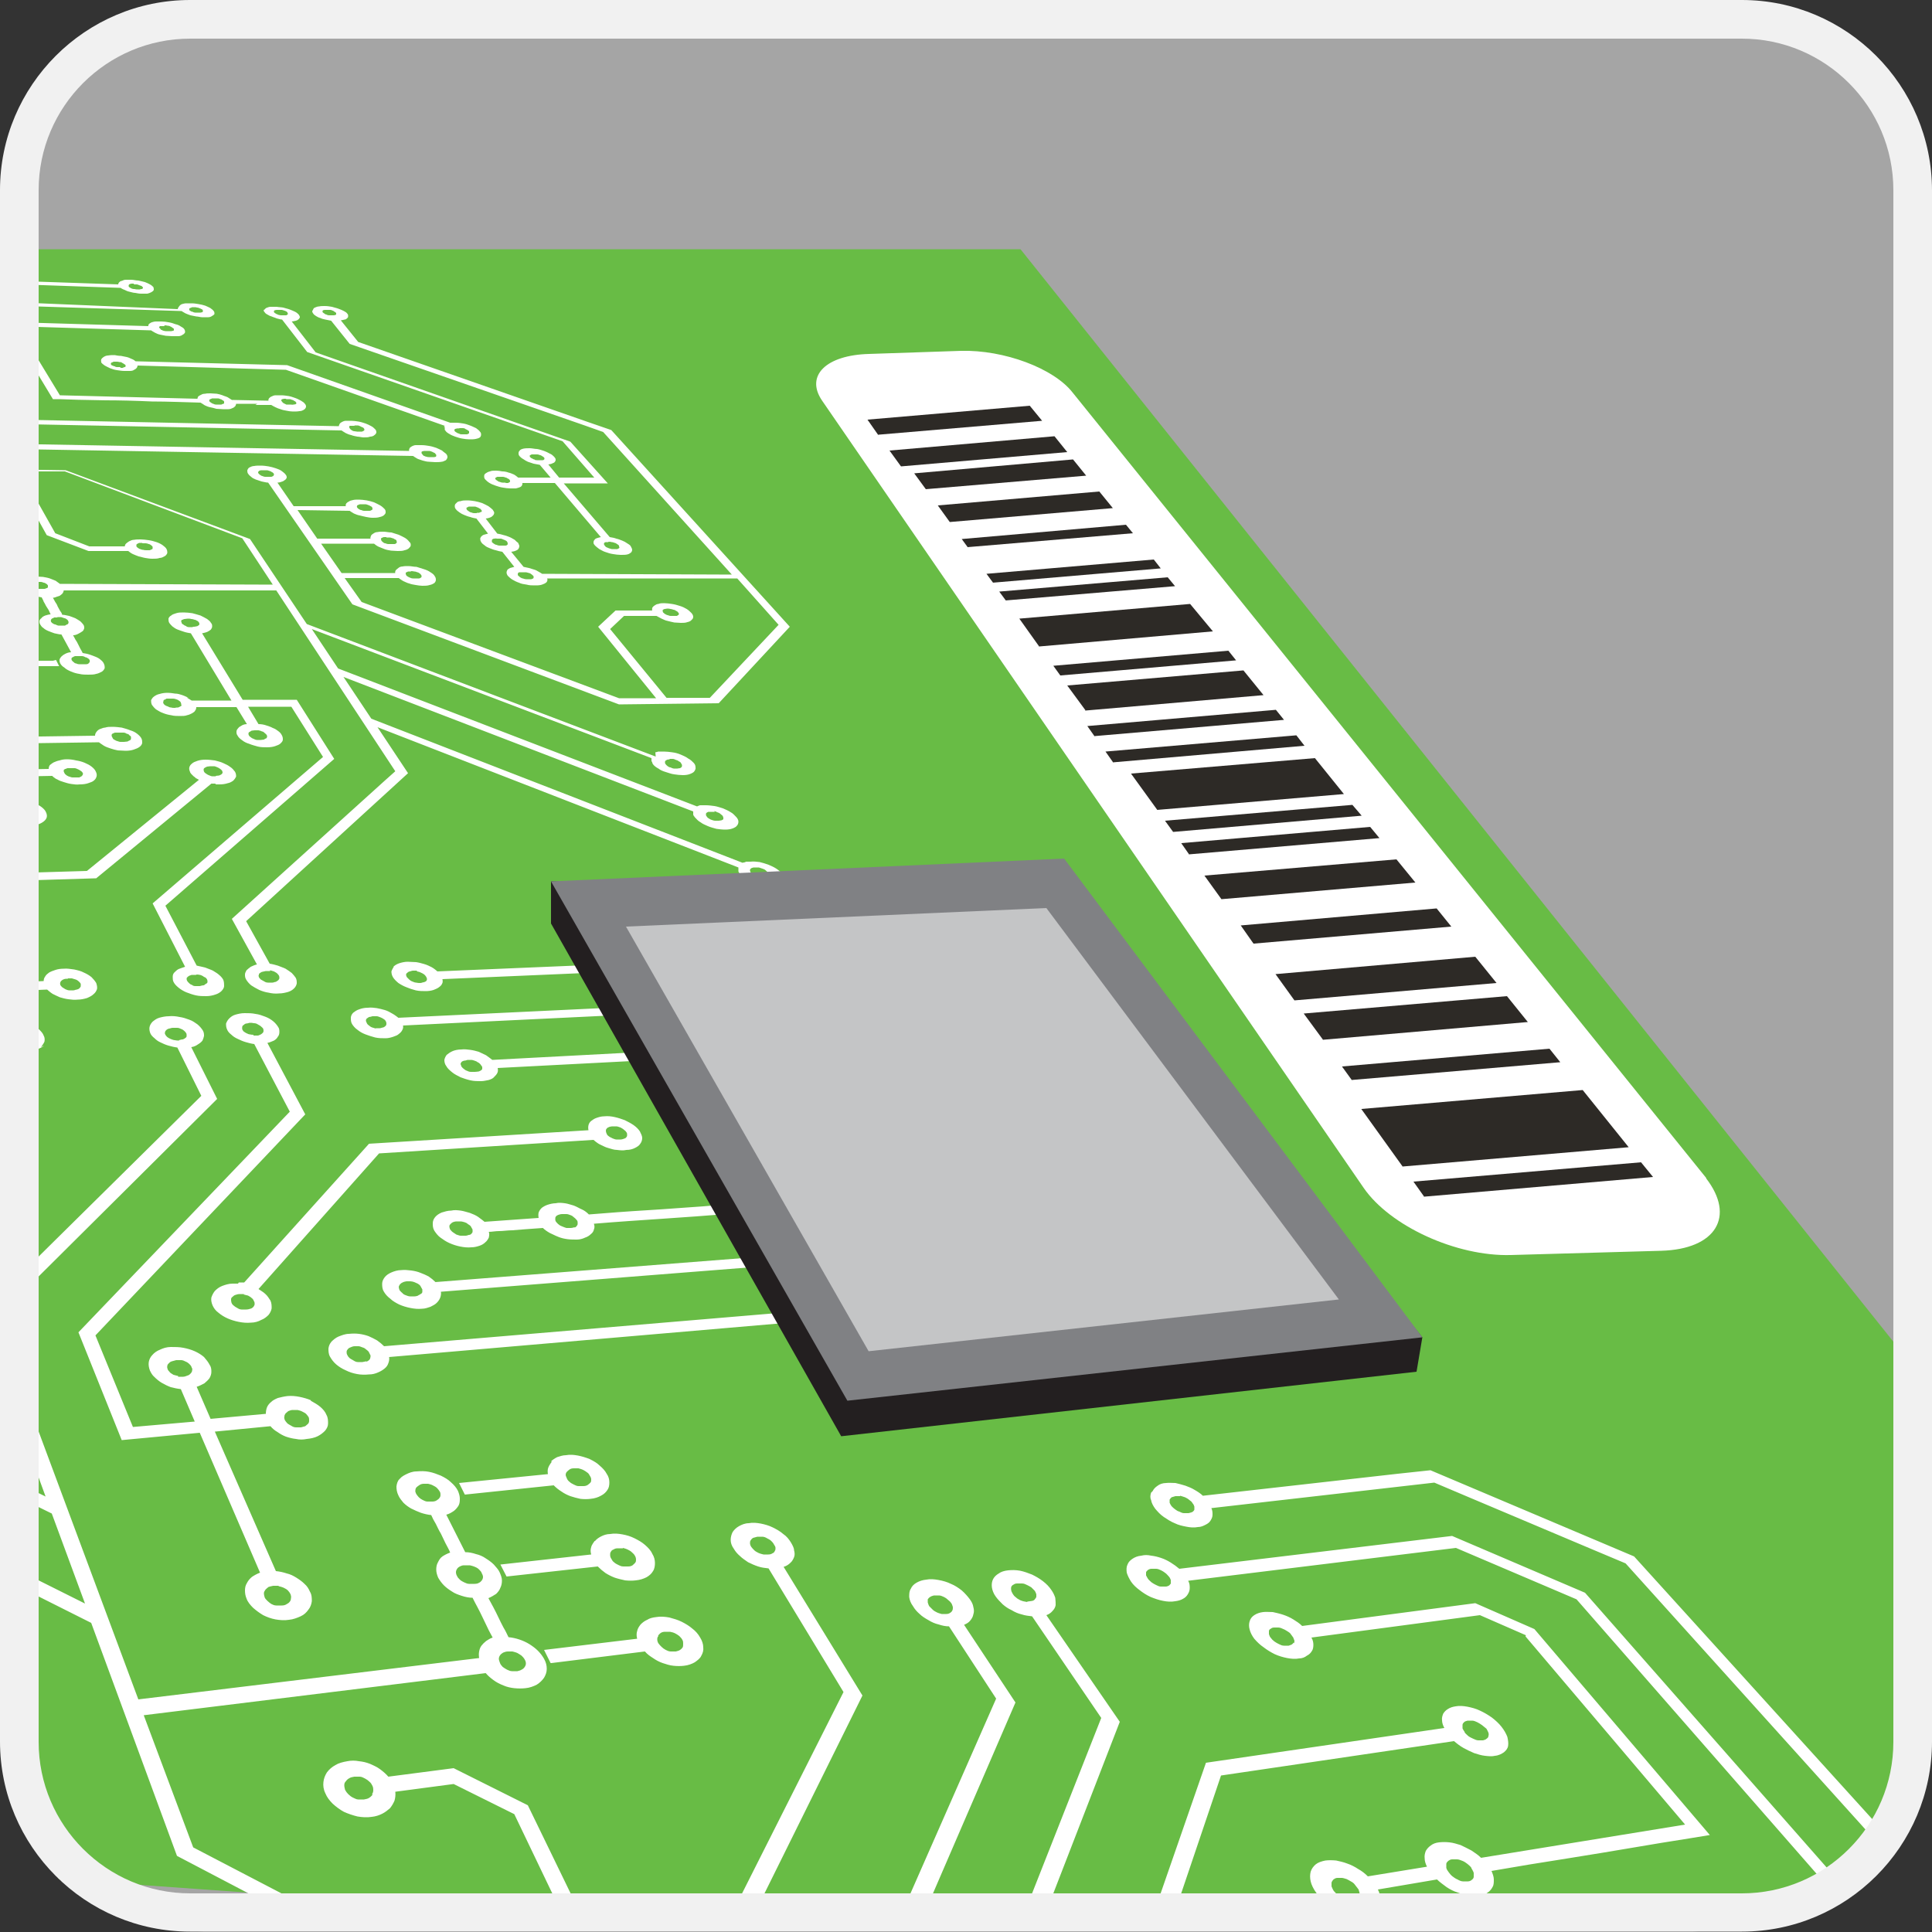
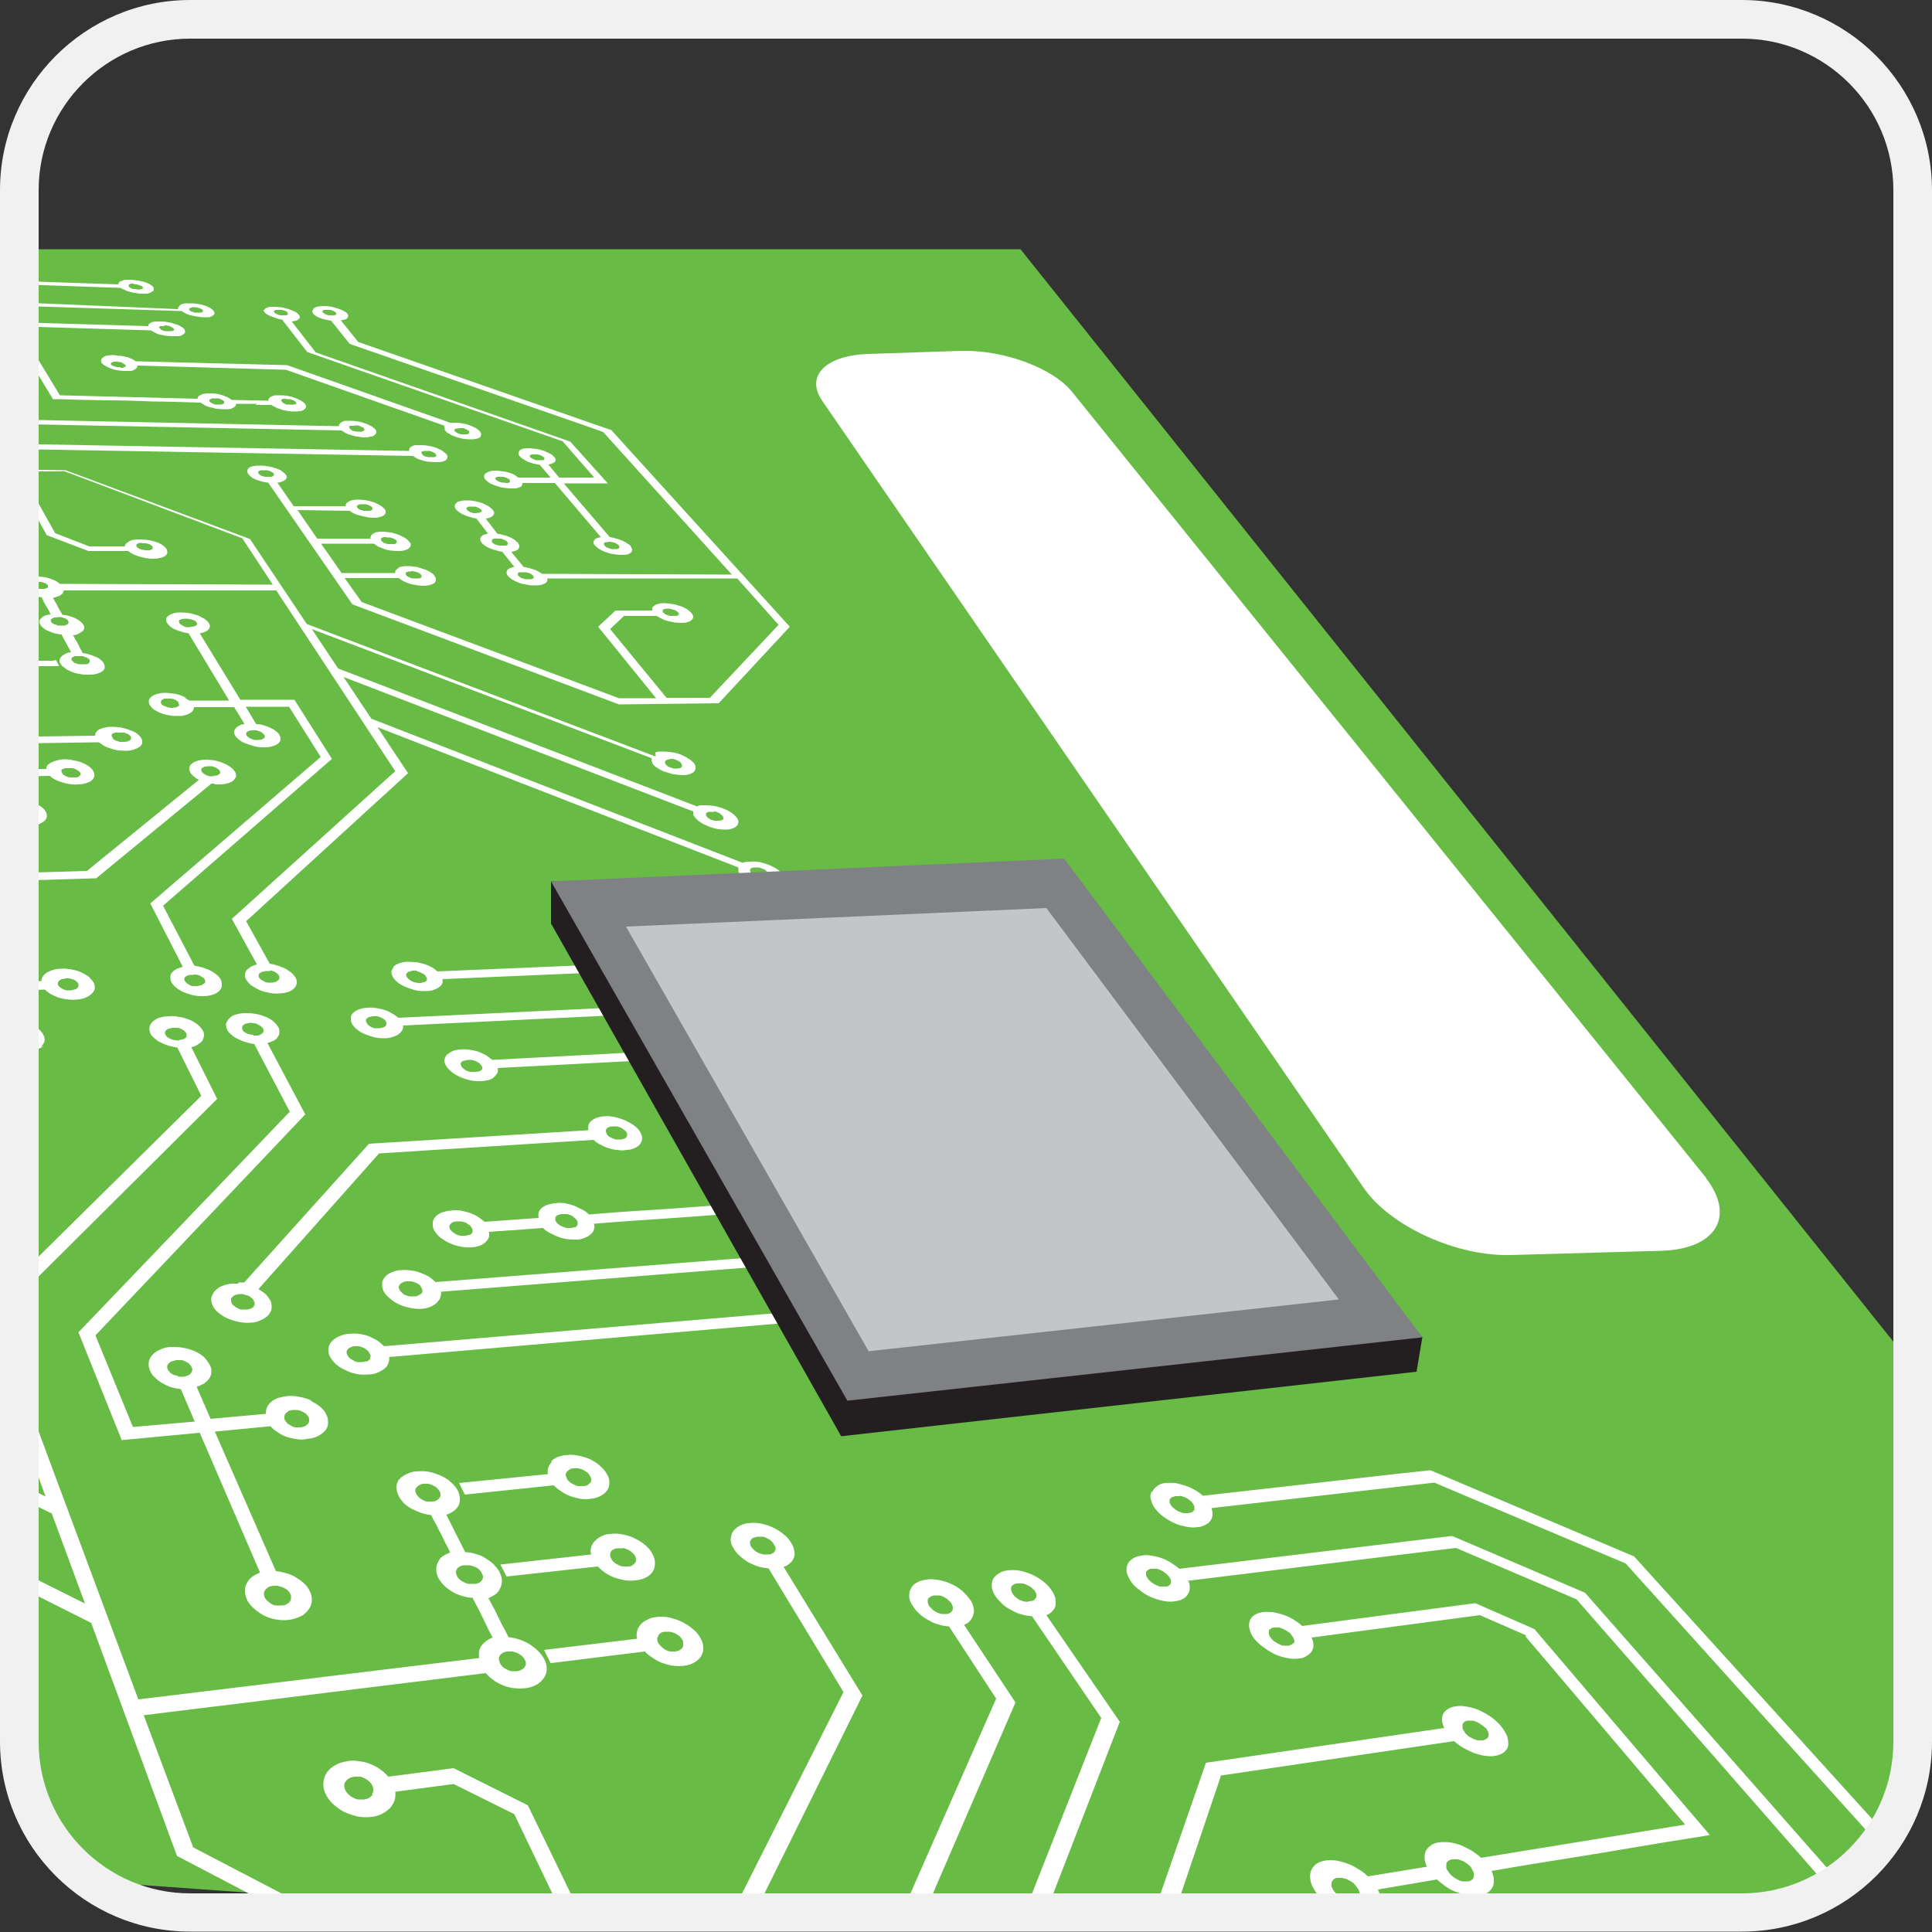
<svg xmlns="http://www.w3.org/2000/svg" id="Layer_1" viewBox="0 0 50 50">
  <rect x="0" y="0" width="50" height="50" fill="#333333" stroke="none" />
  <defs>
    <style>.cls-1{fill:none;}.cls-2{clip-path:url(#clippath);}.cls-3{fill:#68bc45;}.cls-4{fill:#fff;}.cls-5{fill:#f1f1f1;}.cls-6{fill:#231f20;}.cls-7{fill:#808184;}.cls-8{fill:#2d2a26;}.cls-9{clip-path:url(#clippath-1);}.cls-10{clip-path:url(#clippath-3);}.cls-11{clip-path:url(#clippath-2);}.cls-12{opacity:.6;}</style>
    <clipPath id="clippath">
      <path class="cls-1" d="M4.92,0H45.08C47.79,0,50,2.21,50,4.93V45.07c0,2.72-2.21,4.92-4.92,4.92H4.92c-2.72,0-4.92-2.21-4.92-4.92V4.92C0,2.21,2.21,0,4.92,0Z" />
    </clipPath>
    <clipPath id="clippath-1">
      <rect class="cls-1" x=".88" y="0" width="48.67" height="50" />
    </clipPath>
    <clipPath id="clippath-2">
      <path class="cls-1" d="M5.42,.1C2.43,.1,0,2.52,0,5.52V44.41c0,2.99,1.2,5.41,4.19,5.41H45.62c2.03,0,4.12-2.42,4.12-5.41V5.52c0-3-2.43-5.42-5.42-5.42H5.42Z" />
    </clipPath>
    <clipPath id="clippath-3">
      <rect class="cls-1" x="16.2" y="23.5" width="18.45" height="11.48" />
    </clipPath>
  </defs>
  <g class="cls-2">
    <g>
      <g class="cls-12">
        <g class="cls-9">
-           <path class="cls-5" d="M43.47,50H5.62c-3.36,0-6.08-2.72-6.08-6.08V6.08C-.46,2.72,2.26,0,5.62,0H43.47C46.82,0,49.54,2.72,49.54,6.08V43.92c0,3.36-2.72,6.08-6.08,6.08" />
-         </g>
+           </g>
      </g>
      <g class="cls-11">
        <polygon class="cls-3" points="26.41 6.45 -7.98 6.45 1.51 48.63 63.66 53.07 26.41 6.45" />
-         <path class="cls-4" d="M6.61,10.48c.09,0,.16,0,.23,0,.06,0,.13,0,.18,0,.03,.02,.07,.04,.11,.06,.04,.02,.09,.04,.13,.05,.05,.02,.1,.03,.16,.04,.05,.01,.11,.02,.16,.02,.06,0,.12,0,.17-.01,.05,0,.09-.02,.12-.04,.03-.02,.04-.04,.05-.07,0-.02,0-.05-.03-.08-.02-.03-.05-.05-.1-.08-.04-.02-.09-.05-.15-.07-.06-.02-.11-.04-.17-.05-.07-.01-.13-.02-.19-.02-.06,0-.1,0-.15,0-.04,0-.08,.02-.1,.03-.03,.01-.05,.03-.07,.05-.01,.02-.02,.04-.01,.06l-.95-.02s-.06-.04-.11-.07c-.04-.02-.09-.03-.13-.05-.05-.02-.1-.03-.15-.04-.05,0-.11-.01-.16-.01-.05,0-.11,0-.14,.01-.05,0-.08,.01-.11,.03-.03,.01-.05,.03-.07,.04-.01,.02-.02,.04-.02,.06l-3.56-.09-.96-1.58,.36-.19,2.96,.09s.06,.04,.1,.06c.04,.02,.08,.04,.13,.05,.05,.01,.1,.02,.15,.03,.05,0,.11,.01,.16,.01,.06,0,.12,0,.17,0,.04,0,.09-.02,.11-.04,.03-.01,.05-.04,.06-.06,0-.02,0-.05-.02-.08-.02-.03-.05-.05-.09-.07-.04-.03-.09-.05-.14-.06-.05-.02-.11-.04-.18-.05-.05-.01-.12-.02-.18-.02-.06,0-.11,0-.14,0-.04,0-.08,.01-.11,.02-.03,.01-.05,.03-.07,.04-.01,.02-.03,.03-.02,.06l-3.06-.09-.46,.24,1.05,1.74h.12s.13,0,.35,.01,.52,.01,.89,.02c.36,0,.77,.01,1.2,.03,.42,0,.85,.02,1.26,.03,.03,.02,.07,.04,.11,.07,.04,.02,.09,.04,.14,.05,.05,.01,.1,.02,.16,.04,.05,0,.11,.01,.17,.01,.05,0,.1,0,.14,0,.05,0,.09-.02,.11-.03,.03-.01,.05-.03,.07-.05,.01-.02,.02-.04,.02-.06,.1,0,.2,0,.29,0,.09,0,.18,0,.26,0m.75-.12s.06,0,.08,0c.03,0,.05,.01,.07,.02,.02,0,.04,.01,.06,.03,.02,0,.03,.02,.04,.03,.01,.01,.01,.02,.01,.03,0,0-.01,.02-.02,.02,0,0-.03,.01-.05,.01-.02,0-.04,.01-.06,0-.03,0-.05,0-.07,0-.02,0-.04,0-.06,0-.02-.01-.04-.02-.06-.03-.01,0-.03-.02-.04-.03l-.03-.04s0-.02,0-.02c0,0,.01-.01,.02-.02,.01,0,.03,0,.04-.01,.02,0,.03,0,.06,0m-3.14-1.9s.05,0,.08,.01c.02,0,.04,0,.07,.02,.01,0,.04,.02,.05,.03,.02,.01,.03,.02,.04,.03,0,.01,0,.02,0,.03,0,0,0,.02-.02,.02-.01,0-.03,.01-.05,.01-.02,0-.04,0-.07,0-.01,0-.03,0-.06,0-.02,0-.04,0-.06-.01-.02,0-.04-.01-.05-.02-.02,0-.03-.01-.04-.03l-.03-.03s0-.01,0-.02c0,0,.02-.02,.02-.02,.01,0,.03,0,.05,0,.02,0,.04,0,.06,0m1.41,2.03s-.05,0-.07,0c-.03,0-.05-.01-.07-.02-.02,0-.04-.02-.06-.03-.02-.01-.03-.03-.04-.03,0-.01-.01-.02,0-.04,0,0,0-.01,.02-.02,.01,0,.03-.01,.05-.02,.02,0,.04,0,.07,0,.03,0,.05,0,.07,0,.03,0,.06,.01,.07,.02,.03,0,.05,.02,.06,.03,.02,0,.03,.02,.04,.03,0,.01,0,.03,0,.04,0,0,0,.02-.02,.02-.01,0-.03,.01-.05,.02-.02,0-.04,0-.07,0M-6.41,24.16l-.94-2.84c.16,0,.43,0,.77-.02,.34,0,.75-.02,1.2-.03,.45-.01,.94-.02,1.43-.03,.5-.01,1-.03,1.47-.04,.03,.04,.08,.07,.12,.1,.05,.03,.11,.05,.17,.08,.07,.02,.13,.04,.21,.05,.07,.01,.14,.02,.21,.02,.07,0,.15-.01,.2-.03,.06-.01,.11-.03,.16-.06,.04-.03,.08-.05,.1-.09s.04-.06,.04-.1l1.29-.03s.08,.07,.13,.09c.05,.03,.11,.06,.18,.08,.06,.02,.13,.04,.2,.05,.07,.01,.14,.02,.21,.01,.09,0,.17-.01,.23-.03,.07-.02,.12-.05,.16-.08,.04-.03,.07-.07,.08-.11,.01-.04,0-.09-.02-.13-.02-.05-.06-.09-.11-.13-.05-.04-.11-.07-.18-.1-.07-.03-.14-.05-.23-.07-.09-.01-.17-.02-.26-.02-.07,0-.13,0-.19,.02-.06,.01-.11,.03-.15,.05-.04,.03-.07,.05-.1,.08-.02,.03-.03,.07-.04,.1-.08,0-.15,0-.25,.01-.09,0-.19,0-.3,0-.11,0-.23,0-.35,0-.12,0-.25,0-.39,.01-.03-.04-.07-.07-.12-.1-.05-.03-.11-.06-.17-.08-.06-.02-.13-.04-.2-.05-.07-.01-.14-.01-.22-.01-.07,0-.14,0-.2,.02-.05,.01-.11,.03-.15,.06-.05,.02-.08,.05-.11,.08-.02,.03-.04,.07-.04,.1-.56,.01-1.15,.03-1.72,.04-.58,.01-1.13,.03-1.62,.04-.49,0-.91,.02-1.21,.02-.3,0-.48,.01-.48,.01h-.17l1.01,3.12,1.1,.49,4.56-.17s.08,.08,.14,.11c.06,.03,.11,.06,.18,.09,.06,.02,.14,.04,.21,.05,.08,.01,.16,.01,.23,.01,.09,0,.18-.02,.25-.04,.07-.02,.13-.05,.18-.09,.04-.04,.07-.08,.09-.13,.02-.05,0-.09-.02-.15-.02-.05-.06-.1-.11-.15-.06-.04-.12-.08-.2-.11-.07-.03-.16-.06-.24-.07-.09-.02-.18-.03-.27-.02-.07,0-.15,0-.21,.03-.06,.01-.12,.04-.16,.07-.05,.03-.08,.06-.11,.09-.02,.03-.04,.07-.04,.12l-4.4,.16-.85-.38ZM.53,20.91s.07,0,.1,.01c.03,0,.06,.01,.1,.03,.03,.01,.05,.02,.07,.04,.02,.02,.03,.03,.04,.05,0,.02,.01,.04,0,.06,0,.02-.02,.03-.03,.04-.02,.01-.04,.02-.07,.03-.03,0-.06,0-.09,.01-.03,0-.06,0-.09,0-.03,0-.06,0-.09-.02-.03,0-.05-.02-.07-.03-.02-.01-.04-.03-.05-.04l-.03-.06s0-.03,.01-.04c0-.01,.02-.02,.04-.03,.02-.01,.04-.02,.06-.02,.03,0,.05-.01,.08-.01m-2.5,.06s.07,0,.1,0c.03,0,.06,.02,.09,.03,.03,.01,.06,.03,.07,.04,.02,.01,.03,.03,.04,.05,0,.02,0,.04,0,.05,0,.02-.02,.03-.04,.05-.02,.01-.04,.02-.07,.03-.03,0-.06,.01-.1,.01-.03,0-.06,0-.1,0-.03,0-.07-.02-.09-.03-.03,0-.06-.03-.07-.04-.02-.01-.04-.03-.04-.05-.01-.01-.01-.04,0-.05,0-.02,.02-.03,.03-.05,.02-.01,.04-.02,.07-.03,.03-.01,.06-.01,.09-.01m1.42,3.33s.08,0,.11,0c.03,0,.07,.02,.1,.03,.03,.01,.05,.03,.07,.05,.02,.01,.04,.04,.05,.06,.01,.02,.01,.04,0,.06,0,.02-.02,.04-.04,.05-.01,.02-.04,.03-.07,.04-.03,0-.06,.01-.11,.01-.03,0-.06,0-.09,0-.03,0-.06-.01-.09-.02-.03,0-.05-.02-.07-.03-.03-.01-.04-.03-.06-.05l-.03-.07s0-.03,.01-.05c.01-.02,.03-.03,.04-.04,.02-.01,.04-.02,.07-.03,.03,0,.06-.01,.08-.01m1.99-7.22H-.28s-.07-.05-.12-.08c-.05-.03-.1-.05-.16-.07-.06-.02-.12-.03-.18-.05-.07,0-.14-.01-.2-.01-.08,0-.15,.01-.21,.02-.06,.02-.11,.04-.15,.07-.04,.03-.07,.06-.08,.09-.01,.03,0,.07,.01,.11,.01,.04,.05,.08,.1,.11,.05,.04,.1,.07,.17,.09,.07,.02,.14,.05,.21,.06,.08,.02,.16,.02,.24,.02,.07,0,.13,0,.19-.02,.06,0,.1-.03,.14-.04,.04-.02,.07-.04,.09-.07,.03-.03,.04-.06,.04-.09H1.53l-.08-.16Zm-2.19,.21s-.07,0-.1,0c-.03,0-.06-.01-.09-.02-.03-.01-.05-.02-.07-.03-.02-.01-.03-.03-.03-.05-.01-.02-.01-.03,0-.05,0,0,.02-.02,.03-.03,.01-.01,.04-.02,.06-.03,.03,0,.06-.01,.09-.01,.03,0,.06,0,.1,0,.03,0,.06,.02,.08,.03,.03,.01,.05,.02,.07,.04,.02,.01,.03,.03,.04,.05,0,.02,.01,.03,0,.05,0,.01,0,.03-.03,.04-.02,0-.04,.02-.06,.02-.02,0-.05,0-.09,0m1.88,9.78s.07-.09,.09-.14c.01-.05,.01-.11-.02-.16-.02-.06-.07-.11-.12-.16-.06-.05-.13-.09-.2-.12-.08-.04-.16-.06-.26-.08-.09-.02-.19-.02-.28-.02-.08,0-.15,.01-.22,.03-.07,.02-.12,.04-.17,.08-.05,.03-.09,.06-.11,.1-.02,.04-.04,.08-.04,.12l-6.32,.3-3.14-1.43-.65-.3-.12-.45-1.41-5.45,14.47-.21s.08,.06,.13,.09c.05,.03,.11,.05,.17,.07,.06,.02,.13,.04,.19,.05,.07,0,.13,.01,.2,.01,.08,0,.15-.01,.21-.03,.06-.02,.11-.04,.15-.07,.04-.03,.06-.06,.07-.1,0-.04,0-.08-.02-.12-.02-.04-.06-.08-.11-.12-.05-.04-.11-.07-.18-.09-.07-.03-.15-.05-.22-.07-.08-.01-.16-.02-.24-.02-.07,0-.13,0-.19,.02-.05,0-.1,.03-.14,.04-.04,.02-.07,.05-.09,.08-.02,.03-.03,.05-.03,.09l-14.78,.21,1.55,6.16,.79,.36,2.47,1.12,.81,.37L-.09,26.93s.09,.08,.14,.12c.06,.03,.12,.07,.19,.09,.07,.03,.15,.04,.22,.06,.08,.01,.16,.01,.24,.01,.1,0,.18-.03,.26-.05,.07-.03,.14-.06,.18-.1m1.96-8.1s.06,0,.09,0c.04,0,.06,.01,.09,.03,.03,0,.06,.02,.07,.04,.02,.01,.04,.03,.04,.04,0,.02,0,.03,0,.05,0,.01-.01,.03-.03,.04-.01,0-.04,.02-.06,.03-.03,0-.06,.01-.09,.01s-.06,0-.09,0c-.03,0-.05-.01-.08-.02-.02,0-.05-.02-.07-.03-.02-.01-.04-.02-.05-.04l-.03-.06s0-.03,0-.04c.01-.01,.02-.03,.04-.03,.02-.01,.03-.02,.06-.02,.03,0,.05,0,.08,0M.6,26.95s-.08,0-.11,0c-.04,0-.07-.02-.11-.03-.03-.02-.06-.03-.08-.05-.02-.02-.04-.04-.05-.06,0-.03,0-.04,0-.07,0-.02,.02-.04,.03-.05,.02-.02,.05-.03,.08-.04,.02,0,.06-.02,.1-.02,.04,0,.08,0,.12,0,.03,0,.07,.02,.1,.03,.03,.01,.06,.03,.08,.05,.02,.02,.04,.04,.05,.06,0,.02,0,.05,0,.07,0,.02-.02,.04-.04,.05-.02,.02-.04,.03-.07,.04-.03,.01-.07,.02-.1,.02M-1.37,7.39l-1.38,.67,1.91,3.54,11.53,.2s.07,.05,.11,.07c.04,.02,.09,.03,.14,.05,.05,.01,.1,.03,.16,.03,.05,0,.11,.01,.16,.01,.06,0,.12,0,.17-.01,.04,0,.08-.03,.11-.04,.02-.02,.03-.04,.04-.07,0-.03,0-.05-.03-.09-.03-.03-.07-.05-.11-.09-.04-.02-.1-.05-.15-.07-.06-.02-.12-.04-.19-.05-.06-.01-.12-.02-.19-.02-.06,0-.1,0-.15,0-.04,0-.08,.02-.1,.03-.03,.02-.05,.03-.06,.05-.01,.02-.02,.04-.01,.07l-11.24-.2-1.84-3.38,.29-.14,1.04-.51,.28-.13,4,.14s.06,.04,.1,.05c.04,.02,.08,.04,.13,.05,.05,.01,.1,.03,.15,.03,.05,.01,.1,.02,.15,.02,.06,0,.11,0,.16,0,.05-.01,.09-.03,.11-.04,.03-.02,.05-.03,.06-.06,0-.02,0-.04-.01-.07-.02-.02-.05-.05-.09-.07-.03-.02-.08-.04-.13-.06-.05-.01-.11-.03-.17-.04-.06,0-.13-.02-.18-.02-.05,0-.1,0-.14,0-.04,0-.07,.01-.11,.03-.03,0-.05,.02-.07,.04-.01,.01-.02,.03-.02,.05l-4.09-.14-.33,.16Zm12.39,4.28s.05,0,.08,0c.03,0,.05,.01,.08,.02,.02,.01,.04,.02,.06,.03,.01,0,.03,.02,.04,.04,.01,0,.01,.02,.01,.03,0,.01,0,.02-.01,.03-.01,0-.03,.01-.04,.01-.02,0-.04,0-.07,0s-.04,0-.07,0c-.02,0-.04,0-.06-.01-.02,0-.04-.01-.06-.02-.02,0-.03-.02-.04-.03l-.03-.04s0-.02,0-.03c0-.01,.01-.02,.03-.02,.01,0,.02-.01,.04-.01,.02,0,.04,0,.06,0M3.46,7.36s.05,0,.07,0c.03,0,.05,.01,.07,.02,.02,.01,.04,.01,.06,.02,.01,.01,.03,.02,.03,.03,.01,0,.01,.02,.01,.03,0,0-.01,.01-.03,.02,0,0-.03,0-.05,.01-.01,0-.04,0-.06,0-.02,0-.05,0-.08-.01-.02,0-.05,0-.06-.01-.02,0-.04-.02-.06-.03-.01,0-.03-.02-.03-.03,0,0,0-.02,0-.03,0,0,.01-.02,.03-.03,0,0,.02,0,.04-.01,.02,0,.04,0,.07,0M.93,16.07H-.78s-.07-.05-.11-.08c-.05-.03-.1-.05-.15-.07-.06-.01-.12-.03-.18-.04-.06-.01-.13-.02-.19-.02-.08,0-.15,0-.21,.02-.06,.01-.11,.03-.15,.06-.04,.03-.07,.06-.08,.09-.02,.03-.01,.07,0,.11,.02,.03,.05,.07,.1,.11,.04,.04,.1,.07,.17,.09,.06,.03,.13,.05,.2,.06,.08,.02,.16,.02,.24,.02,.07,0,.13,0,.18-.01,.05-.01,.1-.03,.14-.04,.03-.02,.07-.04,.09-.07,.02-.02,.03-.05,.03-.08H1l-.07-.15Zm-2.16,.19s-.07,0-.09-.01c-.03,0-.06-.01-.08-.03-.02,0-.05-.02-.07-.03-.02-.01-.03-.03-.03-.04-.01-.02-.01-.04,0-.05,0-.01,.02-.03,.04-.03,.01-.01,.03-.02,.06-.02,.03,0,.05-.01,.08-.01s.06,0,.09,.01c.03,0,.06,.01,.09,.02,.02,.01,.04,.02,.07,.04,.02,.01,.03,.03,.04,.04,0,.02,0,.03,0,.05,0,.01-.02,.02-.03,.03-.02,.01-.04,.02-.06,.03-.02,0-.05,.01-.09,.01m6.78,4.03s.03,0,.06,0h.05c.08,0,.15-.01,.21-.03,.06-.01,.11-.04,.15-.07,.03-.03,.05-.06,.07-.1,0-.04,0-.08-.03-.13-.03-.04-.07-.09-.12-.12-.05-.04-.11-.07-.18-.1-.06-.03-.14-.05-.22-.07-.08-.01-.16-.02-.24-.02-.08,0-.15,.01-.21,.03-.06,.02-.11,.04-.14,.07-.04,.03-.06,.06-.07,.1-.01,.03,0,.08,.02,.12,0,.02,.02,.03,.03,.05,.02,.02,.04,.04,.06,.06,.02,.01,.04,.03,.06,.05,.03,.01,.05,.03,.08,.04l-2.9,2.36-5.4,.16s-.08-.07-.13-.11c-.05-.03-.11-.06-.18-.08-.06-.02-.13-.04-.21-.05-.08-.01-.15-.01-.23-.01-.09,0-.17,.02-.25,.04-.07,.02-.13,.05-.18,.09-.05,.03-.08,.07-.1,.12-.01,.05-.02,.09,0,.15,.02,.05,.06,.1,.11,.14,.05,.04,.12,.08,.19,.11,.07,.03,.16,.05,.24,.07,.09,.01,.18,.02,.28,.02,.07,0,.14-.01,.21-.03,.06-.02,.12-.04,.17-.06,.05-.03,.08-.06,.11-.09,.03-.04,.04-.07,.05-.11l5.56-.17,2.98-2.45s.04,0,.06,0c.02,0,.03,0,.06,0m0-.19s-.07,0-.1,0c-.03,0-.06-.02-.09-.03-.03-.01-.05-.03-.07-.04-.03-.02-.04-.03-.05-.05-.01-.02-.01-.04-.01-.06,0-.01,.01-.03,.03-.04,.01-.01,.04-.02,.06-.03,.03,0,.05-.01,.08-.01,.03,0,.07,0,.1,0,.03,0,.06,.02,.09,.03,.03,.01,.05,.03,.07,.04,.02,.02,.04,.03,.05,.05,.01,.02,.01,.04,.01,.05,0,.01-.02,.03-.03,.04-.01,.01-.04,.02-.06,.03-.03,0-.06,.01-.09,.01m-9.27,2.86s-.08,0-.11,0c-.03,0-.06-.02-.1-.03-.03,0-.05-.02-.07-.04-.02-.02-.03-.04-.04-.05,0-.02,0-.04,0-.06,0-.02,.02-.03,.04-.05,.02-.01,.04-.03,.07-.03,.03-.01,.06-.01,.1-.01,.03,0,.07,0,.1,0,.04,0,.07,.02,.1,.03,.03,.01,.05,.03,.08,.04,.02,.02,.03,.03,.04,.06,.01,.02,.01,.04,0,.06,0,.02-.02,.04-.04,.05-.02,.01-.04,.03-.08,.03-.03,.01-.06,.01-.09,.02m8.57-4.9s-.1-.05-.16-.07c-.06-.02-.12-.04-.19-.04-.06-.01-.13-.02-.2-.02-.07,0-.14,.01-.2,.03-.06,.01-.11,.04-.15,.07-.04,.03-.05,.06-.07,.09,0,.04,0,.07,.02,.12,.03,.04,.06,.08,.11,.12,.05,.03,.11,.07,.17,.09,.07,.03,.15,.05,.22,.06,.07,.02,.16,.02,.23,.02,.07,0,.13,0,.18-.02,.05-.01,.09-.03,.13-.05,.03-.02,.07-.04,.08-.07,.02-.02,.03-.06,.03-.09h1.04l.27,.44c-.06,0-.11,.02-.14,.04-.04,.02-.07,.04-.09,.07-.03,.03-.04,.06-.04,.09,0,.03,0,.06,.03,.1,.02,.04,.06,.08,.12,.12,.05,.04,.11,.07,.18,.09,.07,.03,.15,.05,.22,.07,.08,.02,.16,.02,.24,.02,.08,0,.15-.01,.21-.03,.06-.02,.11-.04,.14-.07,.03-.03,.06-.06,.06-.1,0-.03,0-.07-.03-.12-.02-.04-.05-.07-.09-.1-.04-.03-.08-.06-.14-.08-.05-.03-.12-.05-.18-.07-.06-.02-.12-.03-.19-.03l-.27-.45h1.12l.82,1.3-4.41,3.79,.84,1.64c-.06,.02-.12,.04-.17,.06-.04,.02-.08,.06-.11,.09-.03,.03-.04,.07-.04,.11,0,.04,0,.09,.02,.13,.03,.06,.07,.1,.13,.15,.06,.05,.13,.09,.2,.12,.08,.03,.16,.06,.25,.08,.09,.02,.18,.02,.27,.02,.09,0,.17-.02,.23-.04,.07-.02,.13-.06,.16-.09,.04-.04,.07-.09,.07-.13,0-.05,0-.1-.02-.16-.02-.04-.06-.09-.11-.13-.04-.04-.1-.07-.16-.11-.06-.03-.13-.05-.2-.08-.07-.02-.14-.03-.22-.05l-.81-1.55,4.37-3.8-.97-1.53h-1.4l-1.05-1.72s.1-.02,.14-.04c.04-.02,.07-.04,.09-.06,.02-.03,.03-.05,.03-.08,0-.03,0-.06-.03-.09-.02-.04-.06-.07-.1-.1-.05-.03-.11-.06-.17-.09-.07-.02-.13-.04-.21-.06-.07-.01-.15-.02-.22-.02-.08,0-.14,0-.2,.02-.06,.02-.1,.03-.13,.06-.04,.02-.06,.05-.07,.08,0,.04,0,.07,.02,.11,.02,.03,.05,.06,.08,.09,.04,.03,.08,.06,.13,.08,.05,.02,.11,.04,.17,.06,.06,.02,.12,.03,.18,.04l1.05,1.74h-1.03s-.08-.05-.13-.08m1.77,.85s.06,0,.09,0c.03,.01,.06,.01,.09,.03,.03,0,.05,.02,.07,.04,.02,.02,.04,.03,.05,.05,.01,.02,.02,.03,.01,.05,0,.02-.01,.03-.02,.04-.02,0-.04,.02-.06,.03-.02,0-.05,.01-.08,.01s-.07,0-.1,0c-.03,0-.07-.02-.09-.03-.03-.01-.05-.02-.07-.04-.02-.01-.04-.03-.05-.05-.01-.02-.01-.03-.01-.05,0-.01,.01-.03,.03-.04,.01,0,.03-.02,.05-.03,.03,0,.05-.01,.08-.01m-1.52,6.32s.07,0,.1,.01c.03,0,.05,.02,.08,.03,.02,.02,.05,.03,.07,.04,.02,.02,.03,.03,.04,.05,.01,.02,.01,.04,.01,.06,0,.02-.01,.04-.04,.05-.02,.01-.03,.03-.06,.04-.03,0-.06,.01-.1,.02-.03,0-.07,0-.11,0-.04,0-.07-.01-.09-.03-.04-.01-.06-.03-.08-.05-.02-.02-.04-.04-.05-.06-.01-.02-.01-.04-.01-.05s0-.03,.02-.04c.01-.02,.03-.02,.05-.04,.02,0,.04-.02,.07-.02h.12Zm-.09-8.99s-.06,0-.09,0c-.03,0-.06-.01-.08-.03-.03-.01-.05-.02-.07-.04-.02-.01-.04-.02-.04-.05-.01-.01-.01-.03-.01-.04,0-.01,.01-.03,.03-.03,.01,0,.03-.02,.06-.02,.02,0,.05-.01,.08-.01,.03,0,.06,0,.09,.01,.03,0,.06,.01,.09,.02,.03,0,.04,.02,.07,.03,.02,.01,.03,.03,.04,.04,.01,.02,.01,.03,.01,.04,0,.02-.01,.03-.03,.04-.01,.01-.03,.02-.05,.02-.03,.01-.05,.01-.08,.01m-.3,2.03s-.01,.03-.03,.03c-.01,.01-.04,.02-.06,.03-.02,0-.05,0-.09,.01-.03,0-.06,0-.09-.01-.03,0-.06-.01-.09-.03-.02,0-.05-.02-.07-.03-.02-.02-.04-.03-.04-.05-.01-.01-.01-.03,0-.05,0-.01,0-.03,.02-.04,.02,0,.04-.02,.06-.03,.02,0,.05,0,.08,0,.03,0,.06,0,.09,0,.03,0,.06,.01,.09,.02,.03,.01,.05,.02,.07,.04,.02,.01,.04,.03,.04,.05,.01,.01,.01,.03,.01,.05m-13.39,6.53l2.56,1.15,7.36-.31s.09,.08,.14,.11c.06,.03,.12,.06,.19,.09,.07,.02,.14,.04,.22,.05,.07,.01,.16,.02,.24,.01,.09,0,.17-.02,.24-.04,.07-.03,.13-.06,.17-.1,.05-.04,.07-.08,.09-.13,.01-.05,0-.1-.02-.16-.03-.05-.07-.1-.12-.15-.06-.05-.13-.09-.2-.12-.07-.04-.16-.06-.25-.08-.09-.01-.18-.03-.27-.02-.08,0-.15,.01-.21,.03-.06,.02-.12,.04-.17,.07-.04,.03-.08,.06-.1,.1-.03,.04-.04,.08-.04,.12l-7.18,.3-2.3-1.03-1.28-4.37,10.98-.21s.07,.07,.13,.09c.05,.03,.1,.05,.17,.07,.06,.02,.13,.04,.2,.05,.07,.01,.14,.02,.21,.01,.09,0,.16-.01,.22-.03,.06-.02,.12-.04,.15-.07,.04-.03,.06-.07,.07-.11,.01-.04,0-.08-.02-.12-.02-.05-.06-.09-.11-.13-.05-.04-.11-.07-.18-.1-.07-.03-.15-.05-.22-.06-.08-.02-.16-.03-.24-.03-.07,0-.13,.01-.19,.03-.06,.01-.1,.03-.15,.05-.04,.02-.07,.05-.1,.07-.02,.03-.03,.06-.03,.1l-11.29,.21,1.33,4.64Zm10.45,.55s.07,0,.11,0c.04,.01,.07,.02,.1,.03,.03,.01,.06,.03,.08,.05,.02,.02,.04,.04,.05,.06,0,.02,0,.04,0,.06,0,.02-.02,.04-.03,.05-.01,.02-.04,.03-.07,.04-.03,0-.06,.02-.09,.02-.04,0-.08,0-.11,0-.04,0-.07-.02-.1-.03-.03-.02-.05-.03-.08-.05-.02-.02-.04-.04-.05-.06,0-.02-.01-.04,0-.06,0-.02,.02-.04,.03-.05,.02-.02,.04-.03,.07-.04,.03-.01,.06-.01,.1-.01m.07-5.45s.07,0,.1,0c.03,0,.07,.02,.09,.03,.03,.01,.05,.03,.07,.04,.02,.01,.04,.03,.05,.05,.01,.02,.01,.03,0,.05,0,.01-.02,.03-.03,.04-.01,.01-.04,.02-.06,.03-.02,0-.05,0-.09,0-.02,0-.05,0-.08,0-.03,0-.05-.01-.08-.02-.02,0-.05-.02-.07-.03-.02-.01-.03-.03-.05-.04l-.03-.06s0-.03,0-.04c0-.01,.02-.02,.04-.03,.02,0,.04-.02,.06-.02,.02,0,.05,0,.07,0M11.51,11.05s0,.02,0,.03c0,.01,0,.02,0,.04,0,.01,.02,.02,.02,.03,.02,.03,.06,.06,.1,.08,.04,.03,.1,.05,.15,.07,.06,.02,.12,.04,.18,.05,.06,.01,.13,.02,.19,.02,.06,0,.11,0,.16-.01,.05-.01,.08-.02,.11-.04,.02-.02,.03-.04,.03-.07,0-.03,0-.05-.03-.08-.02-.03-.06-.06-.1-.09-.05-.02-.1-.05-.16-.07-.05-.02-.11-.04-.17-.05-.07-.01-.12-.02-.19-.02h-.04s-.03,0-.04,0c-.01,0-.02,0-.04,0-.01,0-.02,0-.03,0l-4.22-1.49-3.92-.1s-.06-.05-.1-.06c-.04-.02-.09-.04-.13-.05-.05-.01-.1-.02-.15-.03-.06,0-.11-.01-.16-.02-.06,0-.12,0-.17,.01-.05,0-.09,.02-.12,.04-.03,.02-.05,.04-.06,.06-.01,.03,0,.05,0,.08,.02,.03,.05,.05,.09,.08,.04,.02,.09,.05,.14,.07,.05,.02,.11,.04,.18,.05,.07,.01,.13,.02,.19,.02,.05,0,.11,0,.14,0,.05,0,.09-.01,.11-.03,.03-.01,.05-.03,.07-.05,.01-.02,.02-.04,.02-.06l3.84,.11,4.11,1.45s-.02,.02-.02,.03m.4,.03s.05,0,.08,0c.03,0,.05,0,.07,.02,.02,.01,.04,.02,.06,.03,.01,.01,.03,.02,.04,.03,0,.01,0,.02,0,.04,0,0,0,.02-.01,.02,0,0-.02,.01-.04,.02-.02,0-.04,0-.06,0-.03,0-.05,0-.08,0-.02,0-.05,0-.07-.02-.03,0-.05-.02-.07-.03-.02-.01-.03-.02-.04-.03-.01-.01-.01-.02-.01-.03,0,0,0-.02,.02-.03,.01,0,.03-.01,.04-.01,.02,0,.04-.01,.06,0m-8.76-1.59s-.05,0-.08,0c-.02,0-.05,0-.07-.02-.02,0-.04-.01-.06-.02-.02,0-.03-.02-.04-.03,0-.01,0-.02,0-.03,0,0,.01-.01,.02-.02,.02,0,.03-.01,.05-.02,.02,0,.04,0,.07,0,.03,0,.05,0,.08,.01,.03,0,.05,0,.07,.02,.02,.01,.04,.02,.05,.03,.02,.01,.03,.02,.04,.03,0,.01,0,.02,0,.03,0,.01,0,.01-.02,.02,0,0-.03,0-.05,.02-.02,0-.04,0-.07,0m1.51-1.57s-.02,.03-.02,.05L-.15,7.8l-1.08,.54L.27,10.97l8.57,.17s.07,.05,.11,.07,.09,.04,.14,.05c.05,.02,.11,.03,.16,.04,.05,0,.11,.02,.16,.02,.07,0,.12,0,.17-.02,.05,0,.09-.02,.11-.04,.03-.02,.04-.04,.05-.06,0-.03,0-.06-.03-.09-.03-.03-.06-.06-.1-.08-.05-.03-.1-.05-.15-.07-.06-.02-.12-.04-.18-.05-.06-.01-.13-.02-.19-.02-.05,0-.1,0-.14,0-.04,0-.08,.02-.1,.03-.03,.02-.05,.03-.06,.05-.01,.02-.02,.04-.02,.06l-8.3-.17-1.43-2.47L0,7.9l4.7,.15s.06,.04,.1,.06c.04,.02,.08,.03,.13,.05,.05,.01,.1,.02,.15,.03,.05,0,.1,.02,.15,.02,.06,0,.11,0,.16,0,.05,0,.08-.02,.11-.04,.03-.02,.05-.03,.05-.05,0-.02,0-.05-.02-.07-.02-.03-.05-.05-.09-.08-.04-.02-.08-.04-.13-.06-.06-.02-.11-.03-.17-.04-.06-.01-.12-.02-.18-.02-.05,0-.1,0-.14,0-.04,0-.07,.01-.11,.02-.03,.01-.05,.03-.06,.04m4.53,3.1s.05,0,.07,0c.03,0,.05,.01,.07,.02,.02,.01,.04,.02,.06,.03,.02,0,.03,.02,.04,.03,.01,.01,.01,.02,.01,.03,0,.01,0,.02-.02,.03,0,0-.02,.01-.04,.02-.02,0-.04,0-.07,0s-.05,0-.06,0c-.02,0-.04-.01-.07-.01-.02,0-.04-.01-.06-.02-.01-.01-.03-.02-.04-.03l-.03-.04s0-.02,0-.03c0-.01,0-.02,.02-.02,.01,0,.03,0,.05,0,.01,0,.03,0,.06,0m-4.14-3.07s.05,0,.07,.01c.03,0,.05,.01,.07,.02,.02,0,.03,.02,.05,.02,.02,.01,.02,.02,.03,.03,0,.01,0,.02,0,.03,0,0,0,.02-.02,.02,0,0-.03,.01-.04,.01-.02,0-.04,0-.06,0-.02,0-.05,0-.08,0-.02,0-.05-.01-.06-.02-.02,0-.05-.01-.05-.02-.02,0-.04-.02-.04-.03,0-.01-.01-.02,0-.03,0,0,0-.01,.02-.02,.02,0,.03-.01,.05-.02,.02,0,.04,0,.06,0m10.36,31.93s-.08,.1-.09,.16c-.02,.06-.02,.12,0,.19l-2.35,.26,.16,.31,2.36-.26c.06,.06,.13,.12,.2,.17,.08,.05,.16,.09,.24,.12,.09,.03,.18,.05,.27,.07,.1,.01,.19,.01,.27,0,.11-.01,.2-.04,.28-.08,.07-.04,.13-.09,.17-.16,.04-.06,.05-.14,.05-.21,0-.08-.02-.16-.07-.24-.04-.09-.11-.16-.19-.23-.08-.07-.17-.12-.27-.17-.1-.05-.2-.08-.31-.1-.11-.02-.21-.03-.32-.01-.09,0-.17,.03-.23,.06-.06,.03-.12,.07-.16,.12m.72,.18s.08,.02,.12,.04c.04,.02,.08,.04,.11,.07,.03,.03,.06,.05,.08,.09,.02,.03,.03,.07,.03,.1s0,.06-.02,.08c-.01,.02-.04,.04-.07,.07-.03,.02-.07,.03-.11,.03-.05,0-.09,0-.13,0-.05,0-.09-.02-.13-.04-.04-.02-.08-.04-.11-.07-.03-.02-.05-.05-.07-.09-.02-.03-.03-.06-.03-.1,0-.03,0-.06,.02-.08,.01-.03,.04-.05,.07-.06,.03-.02,.06-.03,.11-.03,.04,0,.09,0,.13,0m-9.96-6.85s-.05,0-.07,0c-.02,0-.05,0-.07,0-.1,0-.19,.03-.27,.06-.08,.03-.14,.08-.19,.13-.04,.05-.07,.11-.09,.17-.01,.06,0,.13,.03,.2,.03,.07,.08,.14,.15,.19,.07,.06,.15,.11,.24,.15,.09,.04,.19,.07,.29,.09,.1,.02,.21,.03,.31,.02,.1,0,.2-.03,.27-.07,.08-.03,.14-.08,.19-.13,.04-.05,.07-.11,.08-.17,0-.07,0-.13-.03-.2-.02-.03-.04-.06-.06-.09-.02-.03-.04-.05-.07-.08-.03-.03-.06-.05-.09-.07-.03-.02-.06-.04-.09-.06l3.12-3.51,5.55-.35s.1,.09,.17,.12c.07,.03,.13,.07,.21,.09,.07,.02,.15,.05,.23,.05,.08,.01,.16,.02,.24,0,.09,0,.16-.02,.22-.05,.06-.03,.11-.06,.14-.11,.03-.04,.05-.09,.05-.15,0-.05-.03-.11-.06-.17-.04-.06-.09-.11-.16-.16-.07-.05-.15-.09-.23-.13-.08-.03-.17-.06-.26-.08-.09-.02-.18-.03-.27-.02-.08,0-.14,.02-.2,.04-.06,.02-.1,.05-.14,.08-.04,.03-.06,.07-.07,.11-.01,.04-.01,.09,0,.13l-5.68,.35-3.23,3.59s-.05,0-.07,0c-.03,0-.05,0-.07,0m.12,.31s.08,.02,.12,.03c.03,.02,.06,.03,.09,.06,.03,.02,.05,.05,.06,.08,.02,.03,.02,.05,.02,.08,0,.03-.02,.05-.03,.07-.02,.02-.04,.04-.08,.05-.03,.01-.07,.02-.11,.02-.04,0-.08,0-.12,0-.04,0-.08-.02-.11-.04-.04-.02-.07-.04-.09-.06-.03-.02-.05-.05-.06-.08-.01-.03-.01-.06-.01-.08,0-.03,.01-.05,.04-.07,.02-.02,.04-.04,.08-.05,.03-.01,.06-.02,.11-.02,.04,0,.08,0,.12,0m9.42-4.32s.06-.02,.1-.02c.03,0,.07,0,.1,0,.04,0,.07,.02,.11,.03,.03,.02,.06,.03,.09,.06,.03,.02,.05,.04,.06,.06,.02,.02,.02,.05,.02,.07,0,.02,0,.04-.02,.06-.01,.02-.03,.03-.06,.04-.03,.01-.06,.02-.09,.02-.04,0-.08,0-.11,0-.03,0-.07-.02-.1-.03-.03-.02-.07-.03-.09-.05-.03-.02-.05-.04-.06-.07-.01-.02-.02-.05-.02-.07,0-.02,0-.04,.02-.06,.01-.02,.03-.03,.06-.04m13.25,22.32s-.06,0-.09,0c-.03,0-.06,0-.08,0-.11,.02-.2,.06-.28,.11-.08,.06-.13,.13-.16,.22-.03,.08-.04,.18-.02,.28,.02,.1,.06,.21,.13,.32,.07,.11,.15,.21,.26,.3,.1,.09,.22,.16,.34,.22,.12,.06,.24,.11,.37,.13,.13,.03,.25,.03,.36,0,.12-.02,.21-.06,.29-.12,.07-.06,.12-.14,.15-.22,.03-.09,.04-.18,.01-.29-.02-.1-.06-.21-.13-.32-.02-.05-.06-.09-.1-.14-.03-.04-.07-.08-.11-.12-.04-.04-.08-.07-.14-.11-.04-.03-.09-.06-.14-.09l1.93-5.71,6.03-.89c.07,.06,.16,.13,.25,.18,.09,.05,.18,.09,.27,.13,.09,.03,.19,.06,.28,.07,.09,.01,.18,.02,.26,0,.1-.01,.17-.05,.23-.09,.06-.05,.1-.1,.11-.17,.01-.07,0-.14-.02-.23-.03-.08-.08-.17-.15-.26-.07-.09-.16-.17-.25-.24-.1-.07-.2-.13-.31-.18-.1-.05-.22-.08-.32-.1-.11-.02-.21-.03-.31-.01-.07,.01-.14,.03-.2,.07-.05,.03-.09,.07-.12,.12-.02,.05-.04,.11-.03,.17,0,.06,.02,.13,.06,.2l-6.17,.9-2.03,5.85s-.05,0-.08,0c-.03,0-.05,0-.08,0m.28,.48s.1,.03,.15,.05c.05,.02,.1,.05,.13,.09,.04,.03,.08,.08,.1,.12,.03,.05,.05,.09,.06,.13,.01,.04,0,.08,0,.11,0,.03-.03,.06-.06,.08-.03,.03-.07,.04-.11,.05-.05,0-.09,0-.15,0-.05,0-.1-.03-.15-.05-.05-.02-.09-.05-.14-.09-.04-.03-.07-.07-.1-.12-.03-.05-.05-.09-.05-.13,0-.04,0-.08,0-.11,.01-.03,.03-.06,.06-.09,.03-.02,.07-.04,.11-.05,.05,0,.1,0,.15,0m8.61-7.11s-.05-.07-.06-.1c0-.03,0-.06,0-.09,0-.03,.02-.05,.04-.07,.02-.02,.05-.03,.09-.04,.03,0,.08,0,.12,0,.04,0,.09,.02,.13,.04,.04,.02,.09,.05,.13,.08,.04,.03,.07,.06,.11,.09,.02,.04,.04,.07,.05,.1,.01,.03,.01,.06,0,.09,0,.03-.02,.05-.05,.07-.02,.02-.05,.03-.09,.04-.04,0-.08,0-.12,0-.04,0-.09-.02-.13-.04-.04-.02-.09-.04-.13-.07-.03-.03-.07-.06-.1-.1M19.51,27.12l-2.67-1.09-6.53,.31s-.1-.08-.16-.11c-.05-.03-.12-.07-.19-.09-.07-.02-.15-.04-.21-.05-.07-.01-.15-.02-.23-.01-.09,0-.17,.02-.22,.04-.07,.02-.12,.06-.16,.09-.04,.04-.06,.09-.06,.13,0,.05,0,.11,.03,.16,.03,.05,.08,.11,.14,.15,.06,.05,.13,.09,.21,.12,.08,.03,.17,.06,.25,.08,.09,.02,.18,.02,.27,.02,.07,0,.14-.02,.2-.04,.06-.02,.11-.04,.14-.07,.04-.03,.07-.06,.09-.1,.02-.04,.03-.07,.02-.12l6.42-.31,2.41,.98,3.68,5.06-11.67,.91c-.05-.05-.11-.1-.17-.14-.07-.04-.14-.07-.22-.1-.07-.03-.16-.05-.24-.06-.09-.01-.17-.02-.25-.01-.1,0-.19,.03-.26,.06-.07,.03-.13,.07-.17,.12-.04,.05-.07,.11-.07,.17,0,.06,0,.13,.04,.2,.04,.07,.09,.13,.17,.19,.06,.06,.15,.11,.23,.15,.09,.04,.19,.07,.29,.09,.1,.02,.2,.03,.3,.02,.08,0,.16-.03,.22-.05,.06-.03,.12-.06,.16-.1,.04-.04,.07-.08,.09-.13,.02-.05,.03-.11,.02-.16l12.04-.95-3.93-5.37Zm-9.78-.5s-.07-.02-.1-.03c-.03-.01-.06-.03-.08-.05-.03-.02-.05-.04-.06-.07-.01-.02-.02-.04-.02-.06,0-.02,.01-.04,.02-.05,.02-.01,.04-.03,.06-.04,.02,0,.06-.01,.09-.02,.03,0,.07,0,.11,0,.03,0,.07,.02,.1,.03,.03,.01,.06,.03,.09,.05,.03,.02,.04,.04,.05,.06,.01,.02,.01,.04,.01,.06,0,.02-.01,.04-.02,.05-.02,.02-.04,.03-.06,.04-.03,0-.06,.02-.09,.02-.04,0-.07,0-.11,0m1.1,6.92s-.05,.02-.09,.02c-.04,0-.08,0-.12,0-.04,0-.08-.02-.11-.03-.03-.01-.07-.03-.09-.06-.03-.02-.05-.05-.07-.07-.01-.03-.02-.06-.02-.08,0-.02,.01-.04,.03-.07,.02-.02,.04-.04,.07-.05,.03-.02,.06-.02,.1-.03,.03,0,.07,0,.1,0,.03,0,.07,.01,.1,.02,.03,.01,.06,.03,.09,.04,.03,.02,.05,.03,.07,.06l.05,.09s0,.04,0,.06c0,.02-.01,.04-.03,.05-.02,.01-.04,.03-.07,.04m28.65,8.83l4.13,4.87-5.28,.86c-.07-.07-.16-.13-.25-.19-.1-.05-.19-.1-.28-.14-.1-.03-.19-.06-.29-.07-.09-.01-.18-.01-.27,0-.09,.01-.16,.04-.21,.08-.06,.04-.1,.09-.13,.14-.02,.05-.04,.12-.03,.19,0,.07,.02,.14,.06,.22l-1.53,.25c-.08-.08-.16-.14-.25-.19-.09-.06-.19-.11-.28-.14-.1-.04-.2-.06-.29-.08-.1-.01-.2-.01-.28,0-.1,.02-.19,.05-.25,.1-.06,.05-.11,.12-.13,.19-.02,.08-.02,.16,0,.25,.02,.09,.07,.19,.14,.29,.07,.09,.16,.18,.26,.27,.1,.08,.21,.15,.33,.2,.11,.06,.23,.1,.35,.12,.11,.02,.23,.03,.33,0,.09-.01,.17-.05,.22-.09,.06-.04,.11-.09,.13-.15,.03-.06,.04-.13,.04-.2,0-.07-.02-.15-.06-.23l1.53-.26c.07,.07,.17,.14,.25,.2,.09,.06,.19,.11,.29,.14,.1,.04,.2,.06,.29,.08,.09,.01,.19,.01,.27,0,.09-.01,.16-.04,.21-.08,.06-.04,.1-.09,.13-.15,.03-.05,.03-.12,.03-.19,0-.07-.03-.15-.06-.22,.63-.11,1.29-.22,1.94-.32,.63-.1,1.23-.2,1.76-.29,.52-.09,.96-.16,1.28-.21,.31-.05,.49-.08,.49-.08l.18-.03-4.54-5.33-1.53-.67-4.48,.59c-.07-.07-.15-.12-.23-.17-.08-.05-.17-.09-.26-.12-.09-.03-.18-.05-.27-.07-.09,0-.18-.01-.25,0-.09,.01-.17,.04-.23,.08-.06,.04-.1,.09-.12,.16-.02,.06-.02,.14,0,.21,.02,.08,.06,.16,.12,.24,.07,.08,.15,.16,.24,.22,.09,.07,.19,.13,.29,.18,.11,.05,.22,.08,.32,.1,.11,.02,.21,.03,.31,.01,.08,0,.15-.03,.2-.07,.06-.03,.1-.07,.13-.12,.03-.04,.04-.1,.04-.16s-.01-.12-.05-.19l4.36-.58,1.19,.52Zm-4.3,6.64s0,.05-.01,.08c-.01,.02-.03,.04-.05,.06-.03,.02-.06,.03-.09,.04-.04,0-.09,0-.13,0-.05,0-.1-.02-.14-.04-.04-.02-.1-.05-.13-.08-.04-.03-.07-.07-.11-.11-.03-.04-.04-.08-.06-.12,0-.03,0-.07,0-.1,.01-.03,.03-.06,.05-.08,.03-.02,.06-.04,.1-.04,.03,0,.08,0,.12,0,.03,0,.08,.02,.12,.03,.04,.02,.08,.04,.11,.06,.04,.02,.08,.05,.1,.08l.1,.13s.02,.07,.03,.1m2.89-.65s.05,.08,.06,.12c0,.03,0,.07,0,.1,0,.03-.02,.06-.05,.08-.02,.02-.06,.04-.1,.04-.03,0-.08,0-.13,0-.04,0-.09-.02-.14-.05-.05-.02-.09-.05-.13-.08-.04-.03-.07-.07-.1-.11-.03-.04-.05-.07-.06-.11,0-.04,0-.07,0-.1,0-.03,.02-.05,.05-.08,.03-.02,.06-.04,.1-.04,.04,0,.09,0,.13,0,.04,0,.09,.02,.14,.04,.05,.02,.09,.05,.13,.08,.04,.03,.08,.07,.1,.1m-4.6-5.83s-.03,.04-.05,.05c-.02,.01-.05,.02-.08,.03-.04,0-.08,0-.12,0-.05,0-.09-.02-.13-.04-.04-.02-.08-.04-.12-.07-.04-.03-.07-.06-.09-.09-.03-.03-.04-.07-.05-.1,0-.03,0-.06,0-.08,0-.02,.02-.05,.05-.06,.02-.02,.05-.03,.09-.03,.03,0,.07,0,.1,0,.03,0,.07,.01,.11,.03,.03,.01,.07,.03,.1,.05,.03,.02,.07,.04,.1,.07l.08,.11s.02,.06,.03,.08c0,.03,0,.05-.02,.07M6.82,8.01s0,.05,.03,.07c.01,.02,.03,.04,.07,.06,.03,.02,.07,.04,.11,.05,.04,.02,.09,.03,.13,.05,.05,.01,.1,.03,.14,.03l.65,.84,6.61,2.31,.82,.94h-.91l-.28-.34s.08-.01,.11-.03c.03-.01,.05-.02,.06-.04,.02-.02,.02-.04,.02-.06,0-.02-.02-.05-.04-.07-.03-.03-.06-.06-.11-.08-.05-.03-.1-.05-.15-.07-.06-.02-.12-.04-.18-.05-.06,0-.13-.02-.19-.02-.06,0-.11,0-.16,.01-.04,.01-.08,.02-.1,.05-.02,.02-.03,.04-.03,.07,0,.02,0,.05,.03,.08,.02,.02,.05,.05,.09,.07,.04,.03,.08,.05,.12,.07,.05,.02,.1,.03,.15,.05,.05,.01,.1,.02,.16,.03l.28,.33h-.84s-.07-.06-.11-.08c-.05-.02-.09-.04-.14-.05-.05-.02-.11-.03-.16-.03-.05-.01-.11-.02-.16-.02-.06,0-.12,0-.16,.02-.05,.01-.08,.03-.11,.05-.03,.02-.04,.04-.04,.07,0,.03,0,.06,.03,.09,.03,.03,.06,.06,.11,.09,.05,.03,.1,.05,.16,.07,.06,.02,.12,.04,.19,.05,.06,.01,.13,.02,.19,.02,.06,0,.1,0,.14,0,.05-.01,.07-.02,.1-.03,.03-.01,.05-.03,.06-.05,.01-.02,.01-.04,.01-.06h.84l1.19,1.4s-.09,.02-.11,.03c-.03,.01-.05,.03-.06,.05-.02,.02-.02,.04-.02,.07,0,.02,.02,.05,.04,.07,.03,.03,.07,.06,.11,.09,.06,.03,.1,.06,.17,.08,.05,.02,.12,.04,.19,.05,.06,.01,.13,.02,.19,.02,.07,0,.13,0,.17-.01,.05-.01,.07-.03,.1-.05,.02-.02,.03-.05,.03-.07,0-.03-.02-.06-.04-.1-.02-.03-.06-.05-.09-.07-.04-.03-.08-.05-.13-.07-.05-.02-.1-.04-.15-.05-.05-.02-.11-.03-.17-.04l-1.19-1.39h1.14l-.97-1.08-6.59-2.31-.62-.8s.08-.01,.11-.02c.03-.01,.05-.02,.07-.04,.01-.02,.03-.03,.03-.05,0-.02-.01-.04-.03-.07-.02-.02-.05-.05-.09-.07-.04-.02-.09-.04-.14-.06-.05-.02-.11-.03-.17-.05-.05-.01-.12-.01-.17-.02-.06,0-.11,0-.16,0-.04,0-.08,.02-.11,.03-.02,.02-.05,.03-.05,.06m7.14,3.88s-.05,0-.08,0c-.03,0-.05,0-.07-.02-.03,0-.04-.02-.07-.03-.01,0-.03-.02-.04-.03-.01,0-.01-.02-.01-.03,0-.01,0-.02,.01-.02,0,0,.02-.01,.04-.02,.02,0,.04,0,.07,0,.02,0,.05,0,.07,0,.03,0,.05,.01,.08,.02,.02,0,.04,.02,.06,.03,.02,.01,.03,.02,.04,.03,.01,.01,.01,.03,.01,.03,0,.01,0,.02-.01,.02,0,.01-.02,.02-.04,.02-.02,0-.04,0-.06,0m-.89,.58s-.05,0-.08,0c-.03,0-.05-.01-.08-.02-.02,0-.05-.02-.06-.03-.02-.01-.03-.02-.04-.03-.01-.01-.02-.02-.01-.03,0,0,0-.02,.01-.02,0,0,.02-.01,.04-.02,.02,0,.04,0,.06,0,.03,0,.05,0,.08,0,.03,0,.05,.01,.08,.02,.02,0,.04,.02,.06,.03,.02,0,.03,.02,.04,.03s.01,.02,.01,.03c0,.01,0,.02-.01,.03-.01,0-.03,.01-.04,.02-.02,0-.04,0-.07,0m2.67,1.52s.06,0,.08,.01c.03,0,.05,.01,.08,.02,.02,0,.04,.02,.06,.03,.02,.01,.04,.03,.05,.04,0,.01,0,.03,.01,.04,0,.01,0,.02-.01,.03-.01,0-.03,.01-.04,.02-.02,0-.04,0-.07,0-.03,0-.05,0-.08,0l-.07-.02s-.05-.02-.07-.03c-.02-.01-.03-.03-.04-.04-.01-.01-.02-.03-.02-.04,0-.01,0-.02,.01-.03,0-.01,.03-.02,.04-.02,.02,0,.04,0,.06,0M7.22,8.02s.04,0,.07,0c.02,0,.04,.01,.07,.02,.02,0,.04,.02,.05,.02,.02,.01,.02,.02,.03,.03,0,.01,.01,.02,.01,.03s0,.02-.01,.02c-.01,.01-.02,.01-.03,.02-.01,0-.03,0-.05,0h-.08s-.04,0-.06-.01c-.02,0-.04-.01-.05-.02-.02,0-.03-.01-.04-.02-.01,0-.03-.02-.04-.03,0,0,0-.02,0-.03,0,0,0-.01,.02-.02,.01,0,.03-.01,.05-.01,.02,0,.04,0,.07,0m10.6,19.78l2.3,3.28c-.16,0-.42,.03-.75,.05-.33,.02-.73,.05-1.18,.09-.46,.03-.94,.07-1.44,.1-.51,.03-1.03,.07-1.52,.11-.05-.05-.11-.1-.18-.13-.07-.03-.13-.07-.21-.1-.08-.02-.15-.05-.23-.06-.08-.01-.16-.02-.24,0-.07,0-.15,.02-.21,.04-.06,.02-.11,.05-.15,.08-.04,.04-.06,.07-.08,.12-.01,.04-.01,.09,0,.14l-1.4,.1s-.11-.09-.17-.13c-.06-.04-.13-.07-.21-.1-.08-.02-.16-.05-.24-.06-.08-.01-.16-.02-.24,0-.1,0-.18,.03-.25,.05-.07,.03-.13,.07-.17,.12-.04,.05-.06,.1-.06,.16,0,.06,0,.12,.04,.19,.04,.06,.09,.13,.16,.18,.07,.05,.14,.1,.23,.14,.09,.04,.18,.07,.28,.09,.1,.02,.2,.03,.29,.02,.08,0,.15-.02,.21-.04,.06-.02,.11-.05,.15-.09,.04-.03,.07-.08,.09-.12,.01-.05,.02-.1,0-.15,.08,0,.17-.02,.27-.02,.1,0,.22-.02,.33-.02,.12-.01,.25-.02,.38-.03,.14-.01,.27-.02,.42-.03,.05,.05,.11,.09,.18,.13,.07,.03,.14,.07,.22,.1,.07,.03,.16,.05,.24,.06,.08,.01,.16,.01,.24,.01,.07,0,.15-.02,.21-.05,.06-.02,.11-.05,.15-.09,.04-.03,.07-.07,.08-.12,.02-.05,.02-.09,0-.15,.59-.05,1.2-.09,1.79-.13,.59-.04,1.15-.08,1.63-.12,.49-.03,.9-.07,1.19-.09,.29-.02,.46-.03,.46-.03h.17l-2.53-3.6-1.18-.49-4.16,.22s-.1-.08-.16-.12c-.06-.03-.13-.06-.19-.09-.07-.02-.14-.04-.22-.05-.08-.01-.15-.02-.23-.01-.09,0-.17,.02-.22,.04-.07,.03-.11,.06-.16,.1-.03,.04-.05,.08-.06,.13,0,.05,.01,.11,.05,.16,.03,.06,.09,.11,.15,.16,.06,.05,.14,.09,.22,.13,.08,.03,.17,.06,.26,.08,.09,.02,.18,.02,.27,.02,.07,0,.14-.02,.2-.03,.06-.02,.11-.04,.14-.08,.03-.03,.06-.06,.08-.1,.02-.04,.02-.08,.01-.13l4.04-.21,.91,.38Zm-5.7,4.16s-.05,.02-.08,.02c-.04,0-.08,0-.13,0-.03,0-.07-.02-.11-.03-.03-.02-.06-.04-.09-.06-.03-.02-.05-.05-.07-.07-.01-.03-.02-.05-.02-.07,0-.03,0-.05,.03-.07,.01-.02,.03-.03,.06-.05,.03-.01,.06-.02,.1-.02,.03,0,.06,0,.1,0,.03,0,.06,.01,.1,.02,.03,.01,.06,.02,.09,.05,.02,.01,.05,.03,.07,.05l.05,.09s0,.04,0,.06c0,.02-.02,.03-.03,.05-.02,.02-.04,.03-.07,.03m2.74-.2s-.06,.02-.1,.02c-.03,0-.07,0-.11,0-.03-.01-.07-.02-.11-.04-.03-.01-.07-.03-.09-.05-.03-.02-.05-.05-.07-.07-.02-.03-.02-.05-.02-.07,0-.03,0-.05,.02-.07,.01-.02,.04-.03,.06-.04,.03-.01,.06-.02,.1-.02,.04,0,.07,0,.11,0,.04,0,.08,.02,.11,.03,.03,.01,.06,.03,.09,.06,.03,.02,.05,.05,.07,.07,.02,.02,.02,.05,.02,.08,0,.02,0,.04-.02,.06-.01,.02-.03,.04-.06,.05m-2.49-4.04s-.05,.01-.09,.01c-.03,0-.07,0-.1,0-.04,0-.07-.01-.11-.03-.03-.01-.06-.03-.08-.05-.03-.02-.04-.04-.06-.06,0-.02-.02-.05-.02-.06,0-.02,.01-.04,.02-.05,.01-.02,.04-.03,.07-.04,.03,0,.06-.01,.09-.02,.03,0,.07,0,.09,0,.03,0,.06,.01,.09,.02,.03,.01,.06,.02,.08,.04,.03,.01,.05,.03,.07,.05l.05,.07s0,.03,0,.05c0,.02-.02,.03-.03,.04-.01,.01-.04,.02-.06,.03m1.89,10.1s-.07,.09-.09,.15c-.02,.05-.02,.11-.01,.17l-2.3,.23,.15,.3,2.3-.24c.06,.06,.12,.11,.2,.16,.07,.05,.15,.09,.23,.12,.09,.03,.17,.05,.26,.07,.09,.01,.18,.01,.26,0,.11-.01,.2-.04,.27-.08,.08-.04,.13-.09,.17-.15,.04-.06,.05-.12,.05-.2,0-.07-.02-.15-.07-.22-.04-.08-.11-.15-.18-.21-.07-.07-.16-.12-.26-.17-.1-.04-.2-.07-.3-.09-.11-.02-.21-.03-.31-.01-.09,0-.16,.03-.23,.05-.06,.03-.12,.07-.16,.11m.71,.18s.08,.02,.12,.04c.04,.02,.07,.04,.11,.07,.03,.02,.05,.05,.07,.09,.02,.03,.03,.06,.03,.09,0,.03,0,.06-.02,.08-.02,.02-.04,.04-.07,.06-.03,.02-.07,.03-.11,.03-.04,0-.09,0-.13,0-.04,0-.08-.02-.12-.04-.04-.02-.08-.04-.11-.07-.03-.02-.06-.06-.07-.09-.01-.03-.03-.06-.03-.09,0-.03,.01-.06,.03-.08,.02-.02,.04-.04,.07-.06,.03-.02,.06-.03,.11-.03,.04,0,.08,0,.12,0m-.7,5.04l2.42-.3c.06,.07,.13,.12,.21,.17,.07,.05,.16,.1,.25,.13,.09,.03,.18,.06,.28,.07,.09,.01,.19,.01,.27,0,.11-.01,.21-.05,.28-.09,.07-.05,.14-.1,.17-.17,.04-.07,.06-.14,.05-.22,0-.08-.03-.17-.08-.25-.05-.09-.12-.17-.2-.23-.08-.07-.18-.13-.28-.18-.1-.05-.21-.08-.32-.11-.11-.02-.23-.03-.34-.01-.09,.01-.17,.03-.23,.07-.07,.03-.12,.07-.17,.12-.04,.05-.08,.11-.09,.17-.02,.06-.02,.13,0,.2l-2.41,.29,.17,.34Zm2.76-.71s.04-.05,.07-.07,.07-.03,.11-.03c.04,0,.09,0,.13,0,.05,.01,.09,.02,.13,.04,.04,.02,.07,.04,.11,.07,.03,.03,.06,.06,.08,.1,.02,.03,.02,.07,.02,.1,0,.03,0,.06-.01,.09-.02,.03-.04,.05-.07,.07-.03,.02-.07,.03-.11,.04-.05,0-.09,0-.13,0-.05,0-.09-.02-.13-.04-.04-.02-.08-.05-.11-.08-.03-.03-.06-.06-.08-.09-.02-.03-.03-.07-.03-.1,0-.03,0-.06,.03-.09m-6.7-4.07c-.05,.06-.07,.12-.08,.2,0,.07,.01,.15,.05,.23,.03,.07,.08,.13,.13,.19,.06,.06,.13,.11,.2,.15,.08,.04,.17,.08,.25,.11,.09,.03,.18,.05,.27,.06,.03,.07,.07,.15,.12,.23,.04,.08,.08,.17,.13,.25,.04,.08,.08,.17,.12,.25,.04,.08,.09,.16,.12,.24-.08,.03-.14,.06-.2,.1-.06,.04-.09,.1-.12,.16-.03,.05-.04,.12-.04,.18,0,.07,.02,.14,.05,.21,.04,.07,.09,.14,.15,.2,.06,.06,.13,.11,.21,.16,.07,.05,.16,.08,.25,.11,.09,.03,.19,.05,.28,.05,.04,.08,.08,.16,.13,.25,.04,.08,.09,.17,.13,.26,.04,.09,.09,.18,.13,.27,.04,.09,.09,.17,.13,.25-.07,.02-.12,.06-.17,.09-.05,.04-.09,.08-.12,.12-.03,.04-.05,.09-.06,.15-.01,.05-.01,.11,0,.17l-8.82,1.07L-.09,34.12l.46-.46,5.25-5.22-.67-1.34c.07-.01,.13-.04,.17-.07,.05-.03,.09-.06,.12-.1,.02-.04,.03-.08,.04-.12,0-.04,0-.09-.03-.14-.03-.05-.08-.11-.14-.16-.06-.04-.12-.09-.21-.12-.08-.03-.17-.06-.25-.07-.09-.02-.19-.03-.28-.02-.09,0-.18,.02-.25,.04-.07,.02-.12,.06-.17,.1-.04,.04-.07,.09-.08,.14-.01,.05,0,.11,.02,.16,.02,.05,.06,.09,.11,.13,.04,.04,.09,.08,.16,.11,.06,.03,.13,.06,.2,.08,.07,.02,.15,.04,.23,.05l.62,1.25L-.54,34.04l.78,2.12-11.56-5.56s.03-.04,.05-.07c.01-.02,.02-.04,.03-.07,0-.03,.01-.05,.01-.08,0-.02,0-.05,0-.07-.01-.07-.05-.13-.1-.18-.05-.06-.12-.1-.21-.15-.08-.03-.17-.07-.27-.09-.1-.02-.21-.02-.32-.02-.11,0-.21,.03-.31,.06-.09,.03-.17,.07-.23,.12-.06,.04-.11,.1-.14,.16-.03,.06-.04,.12-.03,.19,.01,.07,.05,.13,.1,.19,.06,.06,.12,.11,.21,.15,.09,.04,.18,.07,.28,.09,.11,.02,.21,.03,.33,.01,.03,0,.06,0,.09,0,.03,0,.05,0,.09-.02,.03,0,.05-.01,.08-.02,.03,0,.05-.02,.08-.03L.39,36.57l.79,2.16-11.97-5.87s.02-.04,.03-.07c.01-.02,.01-.04,.02-.07,0-.02,0-.05,0-.07,0-.02,0-.05,0-.07-.02-.07-.06-.14-.11-.2-.06-.06-.13-.11-.21-.15-.08-.04-.19-.07-.28-.09-.11-.02-.22-.03-.33-.02-.12,0-.22,.03-.31,.06-.09,.03-.17,.08-.24,.13-.06,.05-.11,.11-.14,.18-.03,.06-.04,.13-.03,.2,.02,.07,.05,.14,.11,.2,.06,.06,.13,.11,.21,.16,.09,.04,.19,.07,.29,.09,.11,.02,.22,.03,.33,.02,.04,0,.07,0,.11,0,.04,0,.07-.01,.1-.02,.03,0,.06-.01,.09-.03,.03-.01,.06-.02,.09-.03L1.34,39.17l.86,2.33-12.46-6.23s.03-.05,.04-.07c.01-.02,.02-.05,.02-.07,.01-.02,.01-.05,.01-.07,0-.03,0-.05-.01-.08-.02-.07-.06-.15-.12-.21-.05-.07-.13-.12-.22-.17-.09-.04-.19-.08-.29-.09-.11-.02-.23-.02-.34-.01-.12,0-.23,.03-.33,.07-.1,.03-.18,.09-.25,.14-.06,.06-.12,.12-.15,.19-.03,.07-.04,.14-.03,.22,.02,.08,.06,.15,.11,.22,.06,.06,.14,.12,.22,.16,.09,.05,.19,.08,.3,.1,.11,.02,.23,.03,.35,.02,.04,0,.08,0,.11-.01,.04,0,.07-.01,.11-.02,.03,0,.06-.02,.09-.03,.03-.01,.07-.02,.09-.04l12.91,6.48,2.22,6.03,9.12,4.78,4.58-.77,4.04-8.16-2.04-3.33c.07-.02,.13-.06,.17-.1,.05-.04,.08-.1,.1-.15,.02-.05,.02-.11,0-.18,0-.06-.04-.13-.08-.2-.05-.08-.11-.16-.2-.22-.08-.07-.17-.12-.27-.17-.1-.05-.21-.08-.31-.1-.11-.02-.21-.03-.31-.01-.1,0-.19,.04-.26,.08-.07,.04-.12,.09-.16,.15-.03,.06-.05,.13-.05,.2,0,.07,.02,.15,.08,.23,.04,.07,.09,.13,.16,.19,.06,.06,.14,.11,.21,.16,.08,.04,.17,.08,.26,.11,.09,.03,.18,.04,.27,.05l1.94,3.2-3.96,7.86-1.68,.28-2.53-5.21-1.92-.96-1.69,.22c-.06-.07-.13-.13-.21-.19-.08-.06-.17-.1-.26-.14-.1-.04-.19-.06-.29-.07-.1-.02-.2-.02-.3,0-.12,.02-.23,.05-.31,.1-.09,.05-.16,.11-.22,.19-.05,.08-.08,.16-.09,.25-.01,.09,0,.19,.05,.29,.04,.1,.11,.19,.19,.27,.09,.08,.18,.15,.29,.21,.11,.05,.23,.09,.35,.12,.12,.02,.25,.03,.37,.01,.1-.01,.19-.04,.27-.08,.08-.04,.14-.09,.2-.14,.05-.06,.09-.13,.12-.2,.02-.07,.03-.15,.02-.23l1.51-.2,1.57,.78,2.43,5.07-2.03,.33-8.71-4.54-1.28-3.42,8.85-1.09c.06,.07,.13,.13,.2,.18,.08,.06,.16,.1,.26,.14,.09,.04,.19,.06,.28,.07,.1,.01,.2,.01,.29,0,.11-.01,.21-.05,.29-.09,.08-.05,.14-.11,.19-.18,.04-.07,.07-.14,.07-.23s-.02-.17-.07-.26c-.04-.07-.09-.14-.16-.21-.06-.06-.14-.12-.22-.17-.08-.05-.17-.09-.26-.12-.09-.03-.18-.05-.28-.06-.04-.08-.08-.17-.13-.25-.04-.08-.09-.17-.13-.26-.04-.09-.09-.18-.13-.26-.05-.09-.09-.17-.13-.24,.07-.03,.14-.07,.2-.11,.05-.05,.09-.1,.11-.16,.03-.06,.04-.12,.04-.19,0-.07-.03-.14-.06-.21-.03-.07-.09-.13-.15-.2-.06-.06-.13-.11-.21-.16-.07-.05-.16-.09-.25-.11-.09-.03-.18-.05-.28-.05l-.49-.97c.08-.02,.14-.06,.2-.1,.05-.04,.09-.09,.12-.14,.03-.06,.03-.12,.03-.18,0-.06-.02-.13-.05-.2-.04-.08-.1-.15-.18-.22-.07-.07-.16-.12-.26-.17-.1-.04-.2-.08-.31-.1-.1-.02-.21-.02-.32-.01-.11,0-.2,.04-.28,.08-.08,.04-.14,.08-.18,.15m-5.68-11.38s-.08,0-.11-.01c-.04,0-.08-.02-.11-.03-.03-.01-.06-.03-.09-.05-.02-.02-.04-.04-.05-.06-.01-.02-.02-.04-.01-.06,0-.02,.01-.04,.03-.06,.02-.02,.04-.03,.07-.04,.03,0,.06-.02,.1-.02,.04,0,.08,0,.11,0,.04,0,.07,.01,.11,.03,.03,.01,.06,.03,.08,.05,.02,.02,.04,.04,.05,.06,.01,.02,.01,.04,.01,.07,0,.02-.01,.04-.03,.05-.02,.02-.04,.03-.07,.04-.03,0-.06,.01-.1,.02m-16.65,3.67s-.09,0-.13,0c-.04-.01-.08-.02-.11-.04-.03-.01-.06-.04-.08-.06-.02-.02-.03-.05-.04-.07,0-.03,0-.05,0-.08,.02-.03,.04-.05,.06-.07,.03-.02,.06-.04,.1-.05,.03,0,.07-.02,.12-.02,.05,0,.09,0,.13,0,.04,.01,.08,.02,.11,.04,.03,.02,.06,.03,.08,.06,.02,.02,.03,.05,.04,.07,0,.03,0,.05,0,.08-.01,.03-.03,.05-.06,.07-.02,.02-.06,.04-.1,.05-.03,.01-.08,.02-.12,.02m.48,2.3s-.09,0-.13,0c-.04,0-.08-.02-.11-.03-.04-.02-.07-.04-.09-.07-.03-.02-.04-.05-.04-.08,0-.03,0-.06,0-.08,.01-.03,.03-.05,.06-.07,.03-.02,.06-.04,.1-.05,.04-.01,.08-.02,.13-.02,.05,0,.09,0,.14,.01,.04,0,.08,.02,.11,.03,.03,.01,.07,.04,.09,.06,.02,.02,.04,.05,.04,.08,0,.02,0,.05,0,.08-.01,.03-.03,.05-.05,.07-.03,.02-.06,.04-.1,.05-.04,.01-.08,.02-.13,.03m.37,2.4s-.08-.02-.12-.04c-.04-.02-.07-.04-.09-.07-.02-.03-.03-.05-.04-.09,0-.03,0-.06,0-.09,.01-.03,.03-.06,.06-.08,.02-.02,.06-.04,.1-.05,.04-.01,.09-.02,.13-.03,.05,0,.1,0,.14,0,.04,0,.08,.02,.12,.04,.03,.02,.06,.04,.09,.07,.02,.02,.04,.05,.05,.08,0,.03,0,.07-.01,.09,0,.03-.03,.06-.06,.08-.03,.02-.06,.04-.1,.06-.04,.01-.09,.02-.13,.03-.05,0-.1,0-.14-.01m30.91,4.94s-.09-.02-.13-.04c-.04-.02-.08-.04-.11-.07-.03-.03-.06-.06-.08-.09-.02-.03-.03-.07-.03-.09,0-.03,0-.06,.02-.08,.01-.02,.04-.05,.06-.06,.03-.01,.07-.02,.11-.03,.04,0,.08,0,.13,0,.04,0,.09,.02,.12,.04,.04,.02,.08,.04,.11,.07,.03,.03,.05,.05,.07,.09,.02,.03,.04,.06,.04,.09,0,.03,0,.06-.02,.08,0,.02-.03,.05-.06,.06-.03,.02-.06,.03-.11,.03-.04,0-.08,0-.13,0m-10.11,6.22s-.05,.06-.09,.08c-.03,.02-.07,.03-.13,.04-.05,0-.1,0-.15,0-.05,0-.09-.03-.14-.05-.04-.02-.08-.05-.12-.09-.03-.03-.06-.07-.08-.11-.01-.04-.02-.08-.02-.12,0-.04,.01-.07,.04-.1,.02-.03,.05-.06,.09-.08,.03-.02,.07-.03,.13-.04,.05,0,.1,0,.14,0,.05,0,.1,.03,.14,.05,.04,.02,.08,.05,.11,.08,.04,.03,.06,.07,.08,.11,.02,.04,.02,.08,.02,.11,0,.04-.01,.07-.03,.1m3.63-3.69s.09,.02,.13,.04c.04,.02,.08,.05,.11,.07,.03,.03,.06,.06,.08,.1,.02,.03,.03,.07,.03,.1,0,.03-.01,.06-.03,.09-.02,.03-.04,.05-.08,.07-.03,.02-.07,.03-.11,.04-.05,0-.09,0-.14,0-.04,0-.09-.02-.13-.04-.04-.02-.08-.05-.11-.07-.03-.03-.06-.07-.07-.1-.01-.04-.03-.07-.03-.11,0-.03,.01-.06,.03-.09,.02-.03,.05-.05,.08-.07,.03-.01,.07-.03,.12-.03s.09,0,.14,0m-1.12-2.23s.09,.02,.13,.04c.05,.02,.08,.04,.11,.07,.03,.03,.06,.06,.07,.1,.02,.03,.03,.07,.03,.09,0,.03-.01,.06-.03,.09-.02,.02-.04,.05-.07,.06-.03,.02-.07,.03-.12,.03-.04,0-.09,0-.14,0-.05,0-.08-.02-.13-.04-.04-.02-.08-.04-.11-.07-.03-.03-.06-.06-.07-.09-.02-.03-.03-.07-.03-.1,0-.03,.01-.06,.03-.09,.02-.03,.05-.05,.07-.06,.04-.02,.07-.03,.11-.03,.05,0,.09,0,.14,0m-1.07-2.11s.09,.02,.12,.04c.04,.02,.08,.04,.11,.07,.03,.03,.05,.06,.07,.09,.02,.03,.02,.06,.02,.09,0,.03-.01,.06-.03,.08-.01,.02-.04,.04-.07,.06-.03,.02-.07,.03-.11,.03-.04,0-.09,0-.13,0-.04,0-.08-.02-.12-.04-.04-.02-.07-.04-.1-.07-.03-.03-.05-.06-.07-.09-.01-.03-.03-.06-.02-.09,0-.03,.01-.06,.03-.08,.02-.02,.05-.04,.08-.06,.03-.02,.07-.03,.11-.03,.04,0,.08,0,.13,0m-.91-13.38s-.05,.08-.06,.12c0,.05,.01,.1,.04,.15,.03,.05,.08,.1,.14,.15,.06,.04,.13,.08,.21,.11,.07,.03,.16,.06,.24,.08,.09,.02,.18,.02,.26,.02,.07,0,.14-.01,.2-.03,.05-.02,.1-.04,.14-.07,.04-.03,.07-.06,.08-.09,.02-.03,.02-.07,.01-.12l5.35-.23,3.18,1.28,.68,.28,.33,.43,4.84,6.4-15.89,1.34c-.05-.05-.11-.1-.18-.15-.07-.04-.15-.08-.22-.11-.08-.03-.17-.05-.25-.06-.08-.01-.17-.01-.26,0-.1,0-.19,.04-.27,.07-.07,.03-.13,.08-.18,.13-.05,.06-.07,.11-.08,.18,0,.06,0,.14,.04,.21,.04,.07,.09,.14,.16,.2,.07,.06,.15,.11,.24,.15,.1,.05,.19,.08,.3,.1,.1,.02,.21,.02,.31,.01,.09,0,.16-.02,.23-.05,.07-.03,.12-.06,.17-.1,.05-.04,.08-.08,.1-.14,.02-.05,.03-.11,.02-.16l16.27-1.4-5.45-7.15-.82-.33-2.5-1.01-.79-.32-5.46,.23s-.09-.08-.15-.11c-.06-.03-.12-.06-.19-.08-.07-.02-.14-.04-.21-.05-.07,0-.15-.01-.22-.01-.08,0-.16,.02-.22,.04-.06,.02-.11,.05-.15,.09m-.7,10.21s-.06,.01-.1,.02c-.04,0-.08,0-.12,0-.04,0-.08-.02-.11-.04-.04-.02-.07-.04-.1-.06-.02-.02-.05-.05-.06-.08-.02-.03-.02-.06-.02-.08,0-.03,.01-.05,.03-.07,.01-.02,.04-.04,.07-.05,.03-.01,.06-.03,.11-.03,.03,0,.07,0,.1,0,.03,0,.07,.02,.1,.03,.04,.01,.07,.03,.09,.05,.02,.01,.05,.04,.07,.06l.05,.1s0,.05-.01,.07c0,.02-.02,.04-.03,.05-.02,.02-.04,.03-.07,.04m1.31-10.1s.07,.01,.1,.03c.03,.01,.06,.03,.09,.05,.02,.02,.04,.04,.05,.06,.01,.02,.02,.04,.02,.06,0,.02-.01,.04-.02,.05-.01,.01-.03,.02-.06,.03-.03,0-.06,.02-.09,.02-.04,0-.07,0-.11-.01-.04,0-.07-.02-.1-.03-.03-.01-.06-.03-.08-.05-.02-.02-.04-.04-.06-.06-.01-.02-.02-.04-.02-.06,0-.02,0-.04,.03-.05,.01-.02,.03-.03,.06-.04,.03,0,.05-.02,.09-.02,.04,0,.07,0,.1,0m19,13.51c-.02,.06-.03,.13,0,.19,.01,.07,.05,.15,.11,.23,.06,.07,.13,.15,.22,.21,.09,.06,.18,.12,.28,.16,.1,.05,.2,.07,.3,.09,.1,.02,.2,.03,.3,.01,.08,0,.14-.03,.2-.06,.06-.03,.1-.06,.13-.11,.03-.05,.05-.09,.05-.15,0-.05,0-.11-.03-.17l5.77-.66,.85,.36,3.22,1.36,.88,.37,9.14,10.14-17.2,3.25c-.08-.09-.17-.16-.27-.23-.1-.06-.2-.12-.3-.16-.11-.04-.21-.07-.31-.08s-.2-.01-.3,0c-.11,.02-.2,.06-.27,.12-.07,.06-.12,.14-.14,.22-.03,.09-.03,.19,0,.3,.02,.11,.07,.22,.14,.33,.08,.11,.17,.22,.28,.31,.1,.09,.23,.17,.35,.23,.12,.06,.26,.11,.38,.13,.13,.02,.25,.02,.37,0,.09-.02,.17-.05,.24-.1,.06-.05,.11-.11,.14-.18,.03-.07,.05-.15,.05-.23,0-.08-.02-.17-.06-.27l17.59-3.36-9.61-10.6-5.27-2.23-.84,.09-5.05,.57c-.06-.06-.14-.11-.21-.15-.08-.05-.16-.08-.24-.11-.09-.03-.18-.05-.26-.07-.08,0-.17-.01-.24,0-.09,0-.17,.03-.22,.07-.06,.04-.1,.08-.13,.14m3.82,15.45l.11,.15s.02,.07,.02,.11c0,.03,0,.07-.02,.09-.01,.03-.03,.05-.06,.07-.03,.02-.06,.03-.1,.04-.05,.01-.09,0-.15,0-.05,0-.1-.03-.15-.05-.05-.03-.1-.06-.14-.09-.04-.04-.08-.08-.11-.13-.03-.05-.05-.09-.06-.13,0-.05,0-.09,0-.12,0-.03,.03-.06,.06-.09,.03-.03,.06-.04,.11-.05,.04,0,.08,0,.12,0,.05,0,.09,.02,.13,.03,.04,.02,.08,.04,.12,.07,.04,.03,.08,.06,.11,.1m-3.1-15.33s.08,.02,.13,.04c.04,.02,.08,.04,.11,.07,.03,.02,.07,.05,.08,.08,.03,.03,.04,.06,.05,.09,0,.03,0,.05,0,.08-.01,.03-.03,.04-.05,.06-.03,.01-.05,.02-.1,.03-.03,0-.07,0-.12,0-.04,0-.08-.02-.12-.04-.04-.01-.07-.03-.11-.06-.03-.02-.06-.05-.09-.08-.02-.03-.04-.06-.05-.09,0-.03,0-.05,0-.08,.01-.02,.03-.04,.05-.06,.03-.01,.06-.02,.1-.03,.03,0,.07,0,.12,0m-22.49-2.48c-.09-.04-.2-.07-.3-.09-.1-.02-.21-.03-.31-.02-.09,.01-.17,.03-.25,.05-.07,.03-.13,.06-.17,.1-.05,.04-.09,.09-.11,.14-.02,.05-.03,.11-.03,.17l-1.43,.13-.36-.83c.07-.02,.14-.06,.2-.09,.05-.04,.1-.09,.13-.13,.03-.05,.05-.11,.05-.16,0-.06,0-.12-.04-.18-.04-.08-.09-.14-.15-.21-.07-.06-.15-.11-.24-.15-.09-.04-.19-.07-.3-.09-.1-.02-.21-.02-.32-.02-.1,0-.2,.03-.28,.07-.08,.03-.15,.08-.2,.14-.05,.05-.08,.12-.09,.18-.01,.07,0,.14,.03,.22,.03,.06,.06,.12,.12,.17,.05,.05,.12,.11,.19,.15,.07,.04,.15,.08,.23,.11,.08,.02,.17,.04,.26,.05l.36,.84-1.6,.14-.97-2.37,5.43-5.72-.98-1.85c.06-.01,.12-.04,.17-.06,.05-.03,.08-.06,.1-.1,.03-.03,.04-.08,.04-.12,0-.04,0-.09-.03-.13-.03-.05-.08-.11-.13-.15-.06-.05-.13-.09-.21-.12-.08-.03-.16-.06-.25-.07-.09-.02-.18-.02-.28-.02-.09,0-.17,.02-.24,.04-.07,.02-.12,.06-.16,.1-.04,.04-.06,.08-.08,.13,0,.05,0,.1,.03,.16,.02,.05,.06,.09,.11,.13,.04,.04,.1,.08,.17,.11,.06,.03,.13,.06,.2,.08,.07,.02,.14,.04,.22,.05l.92,1.75-5.47,5.71,1.12,2.79,2.02-.19,1.56,3.62c-.08,.03-.15,.07-.21,.11-.06,.05-.1,.1-.13,.16-.04,.06-.05,.13-.05,.19,0,.07,.01,.14,.04,.21,.03,.09,.1,.17,.17,.24,.08,.07,.16,.13,.26,.19,.1,.05,.21,.09,.32,.11,.12,.02,.23,.03,.35,.01,.11-.01,.21-.05,.3-.09,.09-.04,.15-.1,.2-.17,.05-.06,.08-.14,.09-.22,0-.08,0-.17-.05-.25-.03-.07-.07-.14-.14-.2-.06-.06-.13-.11-.21-.16-.08-.05-.16-.09-.25-.11-.09-.03-.18-.05-.28-.06l-1.58-3.61,1.44-.14c.05,.06,.11,.11,.18,.15,.07,.05,.14,.09,.22,.12,.09,.03,.17,.05,.26,.06,.09,.02,.18,.02,.28,0,.1-.01,.2-.03,.28-.07,.08-.04,.14-.09,.19-.14,.05-.06,.08-.12,.08-.19,0-.07,0-.15-.04-.22-.03-.08-.09-.15-.16-.21-.07-.06-.16-.11-.25-.16m-3.43-.64s-.09-.02-.12-.03c-.03-.02-.07-.04-.09-.06-.02-.03-.05-.05-.06-.08-.01-.03-.02-.06-.01-.09,0-.03,.02-.05,.04-.07,.02-.02,.04-.04,.08-.05,.03-.01,.07-.02,.11-.03,.04,0,.09,0,.13,0,.04,0,.08,.02,.12,.04,.03,.01,.07,.04,.09,.06,.03,.03,.05,.05,.06,.09,.02,.03,.02,.05,.01,.09,0,.02-.02,.05-.04,.07-.02,.02-.04,.04-.08,.05-.03,.01-.07,.03-.11,.03-.04,0-.09,0-.13,0m1.95-8.85s-.06,0-.09-.01c-.04,0-.06-.02-.09-.03-.03-.01-.04-.03-.07-.04-.01-.02-.03-.03-.04-.06,0-.02-.01-.04,0-.06,0-.02,0-.03,.03-.05,.02-.02,.04-.03,.06-.04,.03,0,.06-.01,.1-.02,.04,0,.07,0,.11,.01,.04,0,.07,.01,.1,.03,.03,.02,.06,.03,.08,.05,.02,.02,.05,.04,.06,.06,.01,.02,.01,.04,.01,.06,0,.01,0,.03-.02,.05-.01,.01-.03,.03-.05,.04-.02,.01-.04,.02-.07,.03h-.12Zm.65,14.27s.09,.02,.13,.04c.04,.02,.08,.04,.11,.07,.03,.03,.05,.06,.07,.1,.01,.03,.02,.07,.01,.1,0,.03-.01,.07-.03,.09-.02,.03-.05,.05-.09,.07-.03,.02-.07,.03-.12,.03-.05,0-.1,0-.14,0-.05,0-.09-.02-.13-.04-.03-.02-.07-.05-.1-.08-.03-.03-.06-.06-.07-.09-.01-.03-.02-.07-.02-.11,0-.03,.02-.06,.04-.09,.02-.02,.05-.05,.08-.07,.03-.01,.07-.02,.12-.03,.05,0,.09,0,.14,0m.49-4.55s.09,.02,.12,.04c.04,.02,.08,.04,.1,.06,.03,.03,.05,.06,.07,.09,.01,.03,.01,.06,.01,.09,0,.03-.01,.06-.03,.08-.02,.02-.05,.04-.07,.06-.03,.01-.07,.02-.11,.03-.04,0-.08,0-.13,0-.05,0-.09-.02-.12-.04-.04-.02-.07-.04-.1-.06-.03-.03-.05-.06-.07-.09-.01-.03-.02-.06-.01-.09,0-.03,.01-.05,.03-.08,.02-.02,.05-.04,.07-.06,.03-.01,.07-.03,.11-.03,.04,0,.09,0,.13,0m27.33,15.48c.03-.06,.05-.13,.04-.22,0-.07-.02-.16-.05-.24l13.01-2.32-7.01-7.97-3.44-1.47-7.06,.85c-.07-.06-.14-.11-.22-.16-.08-.05-.16-.09-.25-.12-.09-.03-.17-.05-.26-.06-.09-.02-.17-.02-.25,0-.1,.01-.17,.04-.23,.08-.06,.04-.11,.09-.13,.15-.03,.06-.03,.13-.02,.21,.02,.07,.06,.15,.11,.23,.06,.09,.14,.16,.22,.22,.09,.07,.18,.13,.29,.18,.1,.04,.21,.08,.32,.1,.1,.02,.21,.03,.31,.01,.08-.01,.15-.03,.2-.06,.06-.03,.1-.07,.13-.12s.05-.1,.05-.16c0-.06,0-.12-.04-.19l6.93-.85,3.12,1.33,6.56,7.5-12.62,2.22c-.09-.08-.17-.14-.26-.21-.1-.06-.2-.11-.29-.15-.1-.04-.2-.07-.3-.08-.1-.02-.19-.02-.28,0-.11,.02-.19,.06-.27,.11-.06,.06-.11,.13-.13,.21-.02,.08-.02,.17,0,.27,.02,.1,.07,.2,.14,.31,.07,.11,.16,.2,.27,.29,.11,.08,.22,.16,.34,.22,.12,.06,.25,.1,.37,.12,.12,.02,.24,.02,.35,0,.09-.02,.17-.05,.23-.09,.07-.04,.11-.1,.14-.16m-4.74-10.98s-.03,.04-.05,.06c-.02,.01-.05,.03-.09,.03-.04,0-.08,0-.13,0-.04,0-.08-.02-.12-.04-.04-.02-.08-.04-.12-.07-.03-.03-.07-.06-.09-.09-.02-.03-.04-.07-.05-.09,0-.03,0-.06,0-.08,.01-.03,.03-.04,.05-.06,.03-.02,.06-.03,.09-.03,.04,0,.09,0,.12,0,.04,0,.09,.02,.13,.04,.04,.02,.07,.04,.11,.07,.04,.03,.06,.06,.09,.09,.03,.03,.04,.07,.05,.09,0,.03,0,.06,0,.09m3.91,10.76s-.1-.03-.15-.05c-.04-.02-.09-.05-.13-.09-.04-.03-.08-.07-.1-.11-.04-.04-.05-.09-.07-.13,0-.04,0-.08,0-.11,.01-.03,.03-.07,.06-.09,.02-.03,.06-.04,.11-.05,.04,0,.07,0,.12,0,.04,0,.09,.02,.13,.03,.04,.02,.08,.04,.11,.06,.04,.02,.08,.05,.11,.08l.1,.14s.03,.07,.03,.1c0,.03,0,.06-.01,.09-.02,.03-.03,.05-.06,.07-.02,.02-.05,.03-.1,.04-.04,0-.09,0-.14,0m-5,3.56c-.02-.1-.07-.2-.12-.29-.07-.12-.17-.22-.27-.32-.1-.1-.22-.17-.34-.23-.13-.06-.25-.11-.38-.13-.13-.02-.25-.03-.37,0-.12,.02-.22,.07-.29,.13-.07,.06-.13,.14-.16,.23-.04,.09-.04,.2-.03,.3,.01,.11,.06,.23,.13,.35,.06,.1,.13,.19,.21,.27,.09,.09,.18,.16,.28,.22,.1,.06,.2,.11,.31,.15,.11,.03,.22,.05,.33,.06l.8,1.34-1.78,.36-2.19-3.79,3.63-9.37-1.9-2.76c.06-.02,.12-.06,.16-.11,.04-.04,.07-.09,.08-.15,0-.05,0-.11-.01-.19-.02-.06-.05-.13-.1-.2-.06-.09-.13-.16-.22-.23-.09-.07-.18-.12-.28-.17-.1-.04-.21-.08-.31-.1-.11-.02-.21-.02-.31-.01-.1,.01-.19,.04-.24,.08-.07,.04-.12,.09-.15,.15-.03,.06-.04,.13-.03,.21,.01,.07,.04,.16,.1,.24,.05,.07,.11,.13,.18,.2,.07,.06,.14,.11,.23,.15,.08,.05,.17,.09,.26,.11,.09,.03,.18,.04,.27,.05l1.79,2.63-3.69,9.36,2.54,4.45,2.26-.46,3.51,5.88c-.09,.05-.15,.12-.19,.2-.05,.08-.08,.18-.08,.28,0,.1,0,.21,.03,.33,.03,.11,.08,.23,.15,.36,.09,.15,.19,.28,.32,.39,.13,.11,.26,.21,.4,.29,.15,.08,.29,.13,.44,.16,.15,.03,.29,.03,.42,0,.13-.03,.23-.09,.31-.18,.08-.08,.13-.18,.16-.3,.03-.12,.02-.24,0-.38-.03-.14-.09-.28-.18-.42-.07-.12-.17-.23-.26-.33-.1-.1-.21-.19-.32-.26-.11-.07-.23-.13-.35-.17-.12-.04-.24-.07-.36-.07l-3.53-5.86,1.59-.33c.09,.09,.18,.17,.28,.24,.1,.07,.21,.13,.32,.17,.11,.04,.22,.07,.33,.09,.11,.01,.21,0,.32-.01,.12-.02,.22-.07,.29-.14,.08-.07,.13-.15,.15-.25,.03-.1,.03-.21,0-.32-.02-.12-.08-.24-.15-.36-.08-.12-.18-.23-.29-.32-.11-.1-.23-.18-.35-.24-.13-.06-.26-.11-.39-.13-.13-.03-.26-.03-.38,0-.09,.02-.18,.05-.25,.11-.07,.05-.12,.11-.16,.18-.04,.07-.06,.16-.06,.24,0,.09,0,.18,.05,.28l-1.6,.32-.8-1.33c.08-.04,.14-.1,.19-.17,.05-.07,.07-.14,.09-.23,0-.08,0-.18-.02-.27m-.93,.21c-.05-.01-.1-.03-.16-.05-.04-.03-.09-.06-.13-.09-.04-.04-.08-.08-.11-.13-.03-.05-.05-.09-.05-.14,0-.04,0-.08,0-.12,.01-.04,.03-.07,.07-.09,.03-.03,.07-.05,.12-.05,.05-.01,.1,0,.15,0,.05,0,.1,.02,.15,.05,.05,.03,.1,.05,.13,.09,.04,.04,.08,.08,.11,.13,.03,.05,.05,.09,.06,.14,0,.04,0,.09-.01,.12-.01,.04-.03,.07-.06,.09-.03,.02-.07,.05-.12,.05-.05,0-.09,0-.15,0m-1.72-14.01s-.07-.01-.11-.02c-.03-.01-.07-.02-.1-.04-.04-.02-.07-.04-.1-.07-.03-.02-.05-.05-.07-.08-.02-.04-.04-.07-.04-.1-.01-.03,0-.06,0-.08,.01-.02,.03-.05,.06-.06,.03-.02,.05-.03,.1-.03,.04,0,.09,0,.12,0,.05,0,.09,.02,.13,.04,.04,.02,.08,.04,.11,.06,.03,.03,.06,.06,.09,.09,.02,.03,.03,.06,.04,.09,0,.02,0,.05,0,.07-.01,.02-.02,.04-.04,.06-.01,.02-.03,.03-.06,.04l-.14,.02Zm7.28,22.75c.06,0,.12,.03,.17,.06,.06,.03,.11,.07,.16,.11,.04,.05,.09,.1,.13,.16,.04,.06,.06,.11,.07,.17,.01,.05,.01,.11,0,.15,0,.05-.03,.09-.07,.12-.03,.03-.07,.06-.12,.07-.05,.01-.11,.01-.17,0-.06,0-.11-.03-.17-.06-.06-.03-.11-.07-.16-.11-.05-.05-.09-.1-.13-.15-.03-.06-.06-.12-.07-.17,0-.05,0-.11,0-.15,.01-.04,.03-.08,.07-.11,.03-.03,.07-.05,.13-.07,.05-.01,.11-.01,.16,0m-1.93-7.3s0-.09,0-.13c.01-.03,.03-.07,.06-.09,.03-.03,.07-.04,.11-.05,.05-.01,.1,0,.15,0,.05,.01,.11,.03,.16,.06,.05,.02,.1,.06,.14,.09,.04,.04,.08,.09,.11,.13,.03,.05,.05,.1,.06,.15,0,.05,0,.09,0,.13-.01,.03-.03,.07-.06,.1-.03,.03-.07,.05-.12,.06-.05,.01-.1,0-.15,0-.05-.01-.1-.03-.15-.06-.05-.02-.11-.06-.15-.1-.05-.04-.09-.08-.11-.13-.03-.05-.05-.09-.06-.14m9.64,14.9l-1.88,.54c-.1-.12-.23-.23-.34-.32-.13-.09-.26-.16-.38-.22-.13-.06-.26-.09-.39-.11-.13-.02-.25-.01-.36,.02-.13,.04-.24,.11-.32,.2-.08,.09-.14,.22-.15,.35-.02,.14-.02,.29,.01,.45,.04,.16,.1,.33,.21,.5,.1,.17,.22,.32,.36,.46,.14,.13,.3,.24,.45,.33,.16,.09,.31,.15,.48,.18,.16,.03,.3,.03,.44-.01,.11-.03,.2-.09,.28-.17,.07-.07,.13-.17,.16-.27,.03-.11,.05-.23,.04-.35,0-.13-.04-.27-.09-.4l1.68-.49,2.27,1.23,2.39,3.72,.55-.08-2.63-4.05-2.77-1.49Zm-2.15,1.21c.02,.06,.02,.13,.01,.18,0,.05-.02,.1-.06,.14-.04,.04-.08,.07-.13,.09-.05,.01-.12,.01-.17,0-.07-.01-.13-.03-.19-.07-.06-.03-.13-.08-.18-.13-.06-.05-.11-.11-.15-.18-.04-.07-.06-.13-.08-.2-.02-.06-.02-.12,0-.18,0-.05,.03-.1,.06-.14,.03-.04,.08-.07,.13-.08,.05-.01,.11-.02,.17,0,.06,.01,.12,.03,.19,.07,.06,.04,.12,.08,.17,.13,.05,.05,.1,.11,.14,.18,.04,.07,.07,.13,.09,.2m-8.06-2.91l9.88-2.63c.1,.11,.21,.21,.33,.29,.12,.08,.25,.15,.37,.2,.12,.05,.24,.09,.37,.1,.12,.02,.23,0,.34-.02,.13-.03,.22-.1,.3-.18,.07-.09,.11-.19,.13-.31,.01-.12,0-.26-.04-.4-.04-.14-.11-.28-.21-.44-.08-.12-.18-.24-.29-.34-.11-.1-.22-.19-.34-.26-.11-.07-.24-.13-.36-.18-.12-.04-.24-.07-.35-.07l-1.12-1.68c.07-.06,.13-.12,.17-.2,.04-.08,.06-.17,.06-.27s-.01-.21-.06-.32c-.04-.11-.1-.23-.17-.34-.08-.12-.17-.22-.27-.32-.1-.09-.21-.18-.32-.25-.11-.07-.23-.12-.34-.17-.13-.04-.23-.06-.34-.07-.08-.13-.17-.25-.26-.39-.09-.13-.18-.27-.27-.41-.09-.14-.18-.27-.27-.4-.09-.13-.17-.26-.26-.38,.08-.05,.13-.11,.18-.19,.03-.08,.05-.16,.06-.25,0-.09-.01-.19-.05-.29-.03-.1-.09-.21-.16-.32-.09-.13-.19-.24-.31-.35-.12-.1-.24-.19-.38-.25-.13-.07-.27-.11-.4-.14-.13-.02-.26-.02-.38,0-.11,.03-.21,.08-.28,.15-.07,.07-.12,.16-.14,.26-.03,.1-.02,.21,0,.33,.03,.12,.09,.25,.17,.38,.07,.11,.15,.21,.25,.3,.1,.09,.2,.17,.31,.24,.11,.07,.22,.12,.34,.16,.11,.04,.23,.06,.34,.07,.08,.12,.17,.25,.25,.38,.08,.13,.17,.27,.26,.4,.1,.13,.19,.27,.27,.41,.09,.13,.18,.27,.26,.39-.08,.05-.13,.11-.17,.19-.04,.08-.06,.17-.06,.27,0,.1,0,.21,.05,.32,.03,.11,.09,.22,.17,.34,.08,.11,.17,.22,.27,.32,.1,.1,.21,.18,.33,.25,.11,.07,.24,.13,.36,.17,.12,.04,.24,.07,.35,.07,.09,.13,.18,.26,.27,.4,.09,.14,.19,.28,.28,.43,.1,.15,.19,.29,.28,.44,.1,.14,.19,.28,.28,.42-.06,.04-.11,.1-.15,.17-.04,.06-.06,.14-.07,.21-.01,.08-.01,.17,0,.26,.01,.09,.04,.19,.08,.28l-9.85,2.58-8.79-16.15,.33-.77,3.69-8.54-1.33-2.01c.07-.03,.12-.06,.16-.11,.04-.05,.07-.1,.08-.16,.02-.06,.02-.12,0-.19-.01-.07-.04-.13-.09-.2-.06-.08-.13-.16-.21-.23-.09-.07-.18-.13-.28-.17-.1-.05-.21-.08-.32-.1-.11-.02-.22-.03-.31-.01-.11,.01-.19,.04-.26,.08-.07,.04-.12,.09-.15,.16-.04,.06-.04,.13-.04,.21,.01,.08,.04,.16,.1,.24,.04,.07,.1,.14,.17,.2,.06,.06,.14,.11,.23,.16,.08,.05,.17,.09,.26,.11,.09,.03,.18,.05,.27,.05l1.22,1.87-3.69,8.39-.39,.91,12.5,23.2,3.84,2.21,.95-.14-4.41-2.51-3.21-5.89Zm5.92-9.89c-.06-.01-.11-.03-.16-.06-.06-.02-.11-.06-.16-.1-.04-.04-.08-.09-.12-.14-.03-.05-.06-.11-.07-.15-.02-.05-.02-.09,0-.13,.01-.04,.03-.08,.06-.11,.02-.03,.07-.05,.11-.06,.05,0,.1,0,.15,0,.05,0,.11,.03,.16,.06,.05,.03,.1,.06,.15,.1,.05,.04,.09,.09,.13,.14,.03,.05,.06,.1,.07,.15,.01,.05,.01,.09,0,.13,0,.04-.02,.08-.05,.1-.03,.03-.07,.05-.12,.06-.05,0-.1,0-.15,0m2.31,3.47c-.06,0-.12-.03-.17-.06-.06-.03-.11-.07-.16-.11-.06-.05-.1-.1-.14-.15-.04-.06-.06-.11-.08-.16,0-.05-.01-.11,0-.15,0-.04,.03-.08,.06-.11,.03-.03,.07-.05,.11-.07,.05,0,.1,0,.16,0,.05,.01,.11,.03,.17,.06,.05,.03,.11,.06,.16,.11,.04,.05,.09,.1,.13,.15,.04,.05,.06,.11,.08,.16,.01,.06,.02,.11,.01,.15,0,.05-.03,.08-.06,.11-.03,.03-.06,.06-.12,.07-.04,.01-.1,.01-.15,0m2.12,3.54c-.06-.05-.1-.1-.14-.16h0c-.04-.07-.07-.12-.09-.18-.01-.06-.02-.11-.01-.16,0-.05,.02-.09,.05-.12,.03-.03,.06-.06,.11-.07,.05-.01,.11-.01,.16,0,.06,.01,.11,.04,.17,.07,.06,.03,.12,.07,.17,.12,.05,.05,.1,.1,.14,.16,.04,.06,.07,.12,.09,.18s.02,.11,.02,.16c0,.05-.02,.09-.05,.13-.03,.03-.07,.05-.12,.07-.05,.02-.1,.02-.16,0-.06-.01-.12-.03-.18-.06-.06-.03-.11-.07-.17-.12m-17.33-25.52s-.08-.02-.12-.04c-.04-.02-.08-.04-.11-.07-.03-.03-.06-.06-.09-.09-.02-.03-.03-.07-.04-.1,0-.03,0-.06,0-.08,.02-.03,.04-.05,.06-.06,.03-.02,.06-.03,.1-.04,.04,0,.09,0,.13,0,.04,0,.09,.02,.13,.04,.04,.02,.07,.04,.1,.07,.04,.03,.07,.06,.09,.09,.02,.03,.03,.07,.04,.1,0,.03,0,.06-.01,.08-.01,.03-.03,.05-.06,.07-.03,.02-.06,.03-.1,.03-.04,0-.08,0-.13,0m17.45,12.69c-.01,.09,0,.19,.04,.29,.03,.11,.09,.22,.17,.33,.07,.1,.16,.18,.25,.26,.09,.08,.19,.15,.3,.21,.1,.06,.21,.11,.31,.15,.11,.03,.21,.06,.31,.06l1.66,2.17-2.21,.48c-.09-.09-.19-.17-.3-.24-.1-.07-.21-.13-.33-.17-.11-.04-.22-.07-.33-.09-.11-.01-.2,0-.3,.01-.11,.02-.2,.07-.26,.14-.06,.07-.1,.15-.12,.25-.02,.1,0,.21,.03,.32,.04,.12,.1,.24,.19,.37,.08,.12,.19,.24,.31,.34,.13,.1,.25,.19,.39,.25,.13,.07,.26,.11,.4,.14,.13,.02,.26,.02,.37,0,.09-.02,.18-.06,.23-.11,.06-.05,.11-.12,.13-.19,.03-.08,.03-.16,.02-.26,0-.09-.04-.19-.09-.29l2.21-.49,2.11,2.76-2.25,.54c-.1-.1-.2-.18-.31-.25-.12-.07-.23-.14-.34-.18s-.23-.07-.34-.09c-.11-.02-.22,0-.31,.01-.11,.02-.2,.07-.27,.15-.07,.07-.11,.16-.12,.27-.01,.1,0,.22,.04,.35,.04,.13,.11,.26,.21,.39,.1,.14,.21,.26,.34,.36,.12,.1,.26,.2,.4,.26,.14,.07,.28,.12,.42,.14,.13,.02,.26,.03,.38,0,.1-.03,.17-.07,.24-.12,.06-.06,.1-.13,.12-.21,.02-.08,.03-.17,.02-.27-.02-.1-.05-.21-.1-.31l2.25-.55,2.26,2.96-2.3,.61c-.1-.11-.21-.2-.33-.27-.12-.08-.23-.15-.35-.19s-.24-.08-.35-.1c-.11-.01-.22,0-.32,.02-.11,.03-.21,.09-.27,.17-.06,.07-.1,.18-.11,.29-.01,.11,0,.24,.06,.38,.04,.13,.12,.27,.22,.42,.11,.15,.23,.28,.36,.39,.13,.12,.28,.21,.42,.28,.15,.08,.29,.13,.44,.15,.14,.03,.28,.02,.39,0,.1-.03,.18-.07,.24-.13,.06-.06,.1-.14,.12-.22,.02-.09,.02-.19,0-.3-.02-.11-.06-.22-.11-.34l2.3-.61,1.92,2.51-.15,9.03,.67-.1,.09-8.83-9.26-12.06c.06-.04,.11-.1,.14-.16,.03-.07,.04-.13,.04-.21,0-.08-.02-.17-.06-.26-.04-.09-.09-.18-.17-.28-.09-.11-.19-.21-.3-.3-.11-.09-.23-.16-.36-.22-.13-.06-.26-.1-.38-.13-.12-.02-.24-.02-.35,0-.1,.02-.19,.07-.25,.12-.06,.06-.1,.13-.11,.22m5.4,10.98c.06,.04,.1,.1,.15,.15h0c.04,.06,.07,.11,.09,.17,.02,.05,.03,.11,.02,.15,0,.05-.02,.09-.04,.12-.02,.03-.06,.05-.11,.07-.04,.01-.09,.02-.15,0-.05,0-.11-.03-.17-.06-.06-.03-.11-.07-.17-.11-.05-.04-.11-.1-.15-.15-.04-.06-.07-.12-.09-.17-.02-.06-.03-.11-.02-.15,0-.04,.02-.09,.04-.12,.03-.03,.06-.05,.11-.07,.05-.01,.1-.01,.16,0,.06,0,.12,.03,.17,.06,.06,.03,.11,.06,.16,.11m-2.58-3.53c.05,.04,.1,.09,.14,.14h0c.04,.06,.07,.11,.08,.16,.02,.05,.03,.09,.02,.14,0,.04-.02,.08-.05,.11-.02,.03-.06,.05-.11,.06-.05,.01-.1,.01-.15,0-.06,0-.11-.03-.17-.06-.05-.03-.11-.06-.16-.11-.05-.04-.1-.09-.14-.14-.04-.05-.07-.1-.08-.16-.02-.05-.03-.1-.02-.14,0-.04,.02-.08,.04-.11,.03-.03,.06-.05,.11-.06,.04-.01,.1-.01,.15,0,.05,.01,.11,.03,.16,.06,.05,.03,.11,.06,.16,.11m-2.4-3.29c.05,.04,.09,.09,.13,.13h0c.04,.06,.07,.11,.08,.15,.01,.05,.02,.09,.01,.13,0,.04-.02,.07-.04,.1-.03,.03-.06,.05-.11,.06-.04,0-.09,0-.14,0s-.1-.03-.16-.06c-.05-.03-.11-.06-.15-.1-.05-.04-.1-.08-.13-.13-.03-.05-.06-.1-.08-.15-.01-.05-.01-.09-.01-.13,0-.04,.02-.08,.05-.1,.03-.03,.06-.05,.11-.06,.05,0,.1,0,.15,0,.05,0,.1,.03,.16,.05,.05,.03,.1,.06,.15,.1m.44-4.01c.05,.01,.1,.02,.15,.05,.05,.02,.1,.05,.15,.09,.05,.04,.09,.08,.12,.12,.04,.05,.06,.09,.07,.13,.02,.04,.03,.08,.02,.12,0,.03-.02,.07-.05,.09-.02,.03-.06,.04-.1,.05-.04,.01-.09,0-.14,0-.05,0-.1-.03-.15-.05-.05-.02-.1-.06-.15-.09-.04-.04-.09-.08-.13-.13-.03-.05-.05-.09-.07-.13-.01-.04-.02-.08-.01-.12,0-.04,.02-.07,.04-.09,.03-.02,.06-.04,.1-.05s.09,0,.14,0M8.08,8.05s0,.04,.03,.07c.01,.02,.04,.04,.07,.06,.03,.02,.07,.04,.11,.05,.04,.02,.08,.03,.13,.04,.05,.01,.1,.02,.15,.03l.48,.6,6.08,2.11,.48,.17,3.33,3.69-4.91-.02s-.06-.04-.1-.06c-.03-.02-.07-.04-.11-.05-.04-.01-.09-.03-.13-.04-.05-.01-.09-.02-.14-.03l-.32-.39s.09-.01,.12-.03c.03-.01,.06-.03,.07-.05,.01-.02,.02-.04,.02-.07,0-.02-.02-.05-.03-.08-.03-.02-.06-.05-.09-.08-.04-.02-.08-.05-.13-.07-.05-.02-.1-.04-.15-.05-.06-.02-.11-.03-.17-.04l-.3-.39s.08-.01,.12-.03c.03-.01,.05-.03,.07-.05,.02-.02,.03-.05,.03-.07,0-.02-.02-.05-.04-.08-.03-.03-.07-.06-.11-.09-.05-.03-.1-.05-.16-.08-.06-.02-.13-.04-.19-.05-.06-.01-.13-.02-.2-.02-.06,0-.12,0-.17,.02-.05,0-.09,.02-.11,.05-.03,.02-.04,.05-.04,.07,0,.03,0,.06,.03,.09,.02,.03,.05,.05,.09,.08,.04,.03,.08,.05,.13,.07,.05,.02,.1,.04,.15,.05,.05,.02,.11,.03,.16,.04l.3,.39s-.08,.02-.11,.03c-.03,.01-.05,.03-.07,.05-.01,.02-.03,.04-.02,.07,0,.03,.01,.05,.03,.08,.02,.03,.05,.05,.09,.08,.03,.03,.08,.05,.13,.07,.05,.02,.1,.04,.15,.05,.06,.02,.11,.03,.17,.04l.31,.39s-.08,.02-.11,.03c-.03,.02-.06,.03-.07,.05-.01,.02-.02,.04-.02,.07,0,.02,.01,.05,.03,.08,.03,.03,.07,.07,.12,.1,.05,.03,.11,.06,.17,.08,.06,.03,.13,.04,.2,.05,.07,.02,.14,.02,.21,.02,.05,0,.1,0,.15-.01,.05-.01,.08-.03,.11-.04,.03-.02,.05-.03,.06-.06,.01-.02,.01-.05,0-.07h4.92l1.07,1.2-1.78,1.89h-1.12l-1.46-1.78,.36-.34h.84s.09,.05,.13,.07c.05,.02,.1,.05,.16,.06,.05,.01,.11,.03,.17,.04,.06,0,.11,.01,.17,.01,.06,0,.12,0,.17-.02,.05-.01,.09-.03,.11-.06,.03-.02,.04-.05,.04-.08,0-.03-.02-.07-.05-.1-.03-.03-.07-.07-.12-.1-.05-.03-.11-.06-.18-.08-.06-.02-.13-.04-.2-.05-.07-.01-.14-.02-.2-.02-.05,0-.11,0-.15,.02-.04,0-.07,.02-.1,.04-.03,.02-.04,.03-.06,.06,0,.02-.01,.05,0,.07h-.95l-.45,.42,1.5,1.85h-.96l-6.66-2.49-.44-.62h1.4s.08,.06,.12,.08c.05,.02,.1,.05,.15,.06,.05,.02,.11,.03,.17,.04,.06,.01,.12,.02,.17,.02,.07,0,.13,0,.19-.02,.05-.01,.09-.03,.12-.05,.02-.02,.04-.05,.04-.08,0-.03,0-.06-.03-.1-.02-.04-.06-.07-.11-.1-.04-.03-.1-.06-.17-.08-.06-.02-.13-.04-.19-.06-.07,0-.14-.02-.21-.02-.06,0-.11,0-.15,.01-.05,0-.09,.02-.11,.04-.03,.02-.05,.04-.07,.06-.01,.02-.02,.05-.01,.07h-1.39l-.53-.76h1.37s.07,.06,.12,.08c.05,.02,.1,.04,.15,.06,.05,.02,.11,.03,.17,.04,.05,0,.11,.01,.17,.01,.07,0,.13,0,.18-.02,.05-.01,.09-.03,.11-.05,.03-.03,.05-.05,.05-.08,0-.03,0-.06-.04-.09-.02-.03-.06-.07-.11-.1-.05-.03-.1-.05-.16-.08-.06-.02-.13-.04-.19-.06-.07,0-.14-.02-.21-.02-.05,0-.11,0-.15,.01-.05,0-.08,.02-.11,.04-.03,.02-.05,.03-.06,.06-.01,.02-.02,.05-.01,.07h-1.38l-.51-.74,1.35,.02s.07,.05,.11,.07c.05,.02,.09,.04,.15,.05,.05,.01,.11,.03,.17,.04,.05,.01,.11,.02,.17,.02s.12,0,.18-.02c.05-.01,.09-.03,.11-.05,.02-.02,.04-.04,.04-.07,0-.03,0-.06-.03-.09-.03-.03-.06-.06-.11-.09-.05-.03-.1-.05-.16-.08-.06-.02-.13-.04-.19-.05-.07-.01-.14-.02-.2-.02-.06,0-.11,0-.15,.01-.05,.01-.09,.02-.11,.04-.03,.01-.05,.03-.07,.05-.01,.02-.02,.04-.01,.07h-1.35l-.42-.61c.06,0,.09-.02,.13-.03,.03-.01,.05-.03,.08-.05,.02-.02,.03-.04,.03-.06s-.01-.05-.03-.07c-.02-.03-.06-.06-.1-.09-.04-.03-.09-.05-.15-.07-.06-.02-.13-.04-.19-.05-.06-.01-.13-.02-.2-.02s-.13,0-.17,.01c-.05,0-.09,.02-.13,.04-.03,.02-.04,.05-.05,.07,0,.03,0,.06,.02,.09,.02,.03,.05,.06,.08,.08,.03,.03,.07,.05,.12,.07,.05,.02,.1,.03,.15,.05,.06,.01,.12,.03,.17,.03l2.18,3.15,6.9,2.59,2.58-.03,1.84-1.98-4.62-5.09-.58-.2-5.97-2.08-.45-.56s.07-.01,.1-.02c.03,0,.05-.02,.07-.04,.02-.02,.02-.03,.02-.05,0-.02,0-.04-.02-.06-.02-.03-.05-.05-.09-.07-.04-.02-.08-.04-.14-.06-.05-.02-.11-.03-.17-.05-.06-.01-.12-.02-.18-.02-.06,0-.11,0-.15,.01-.05,0-.08,.02-.11,.03-.03,.01-.04,.03-.05,.06m4.25,5.26s-.06,0-.08,0c-.03,0-.05-.01-.08-.02-.02,0-.05-.02-.06-.03-.02-.01-.04-.03-.05-.04,0-.01-.01-.03-.01-.03,0-.01,0-.02,.02-.03,.01,0,.03-.01,.04-.02,.02,0,.04,0,.07,0,.03,0,.05,0,.08,0,.03,0,.05,.01,.07,.02,.02,0,.04,.02,.06,.03,.02,0,.03,.02,.04,.03,.01,.01,.02,.03,.02,.03,0,.02,0,.02-.02,.03-.01,0-.03,.01-.05,.02-.02,0-.04,0-.07,0m.67,.85s-.06,0-.08,0c-.02,0-.05-.01-.07-.02-.03,0-.05-.02-.07-.03-.01-.01-.03-.02-.05-.04,0-.01,0-.02,0-.04,0-.01,0-.02,.01-.03,.01-.01,.03-.02,.05-.02,.02,0,.04-.01,.07,0,.03,0,.06,0,.09,0,.03,0,.05,.01,.07,.02,.03,.01,.05,.02,.07,.03,.02,.01,.03,.02,.04,.04,0,.01,.01,.02,.01,.04,0,0,0,.02-.01,.03-.01,.01-.03,.02-.05,.02-.02,0-.04,0-.07,0m.69,.87s-.06,0-.08,0c-.03,0-.06-.01-.09-.02-.02,0-.05-.02-.07-.03-.02-.02-.03-.03-.05-.04-.01-.02-.01-.03-.01-.04,0-.01,0-.02,.01-.03,0-.01,.02-.02,.04-.02,.02,0,.04,0,.07,0,.03,0,.06,0,.08,0,.03,0,.05,.01,.09,.02,.02,0,.05,.02,.06,.03,.02,.01,.03,.03,.05,.04,.01,.01,.01,.03,.01,.04,0,.01,0,.02-.01,.03-.01,0-.02,.01-.05,.02-.02,0-.04,0-.07,0m3.59,.76s.05,0,.08,.01c.02,0,.05,.01,.08,.02,.03,0,.05,.02,.07,.03,.02,.01,.04,.02,.05,.04,.01,.01,.02,.02,.02,.04,0,0,0,.02-.02,.03-.01,0-.02,.02-.04,.02-.02,0-.04,0-.07,0-.02,0-.05,0-.08,0-.03,0-.05-.01-.08-.02-.02,0-.05-.02-.07-.03-.02-.01-.03-.03-.05-.04,0-.01-.01-.02-.01-.04s0-.03,.01-.03c.01-.01,.03-.02,.05-.02,.01,0,.04-.01,.06-.01m-6.64-.97s.05,0,.09,.01c.03,0,.06,.01,.08,.02,.02,0,.05,.02,.06,.03,.02,.01,.03,.03,.04,.04,.01,.01,.01,.03,.01,.04,0,.01,0,.02-.02,.03-.01,.01-.03,.02-.05,.02-.02,0-.04,0-.07,0-.03,0-.06,0-.08,0-.03,0-.06-.01-.08-.02-.02-.01-.05-.02-.06-.03-.02-.01-.04-.03-.04-.04-.01-.02-.01-.03-.01-.04,0-.01,0-.03,.02-.03,.01,0,.03-.02,.05-.02,.02,0,.05,0,.07,0m-.64-.88s.06,0,.08,0c.03,0,.05,.01,.08,.02,.02,0,.05,.02,.06,.03,.02,0,.04,.02,.04,.03,0,.01,.01,.03,.01,.04,0,.01,0,.02-.02,.03,0,.01-.03,.02-.04,.02-.02,0-.05,0-.07,0-.03,0-.05,0-.09,0-.03,0-.05-.01-.08-.02-.03,0-.05-.02-.06-.03-.02-.01-.03-.03-.04-.04h0s-.01-.03-.01-.04c0-.01,0-.02,.02-.03,0,0,.03-.01,.05-.02,.02,0,.04,0,.07,0m-.62-.85s.05,0,.08,0c.02,0,.04,.01,.07,.02,.03,.01,.05,.02,.06,.03,.03,.01,.03,.02,.04,.03,.01,.01,.01,.03,.01,.04,0,.01,0,.02-.02,.03-.01,0-.03,.02-.05,.02-.02,0-.05,0-.07,0-.03,0-.05,0-.08,0-.02,0-.05-.01-.07-.02-.03,0-.05-.02-.07-.03-.02-.01-.03-.03-.04-.04,0-.01-.01-.03,0-.03,0-.01,0-.02,.02-.03,.01,0,.03-.01,.05-.02,.02,0,.04,0,.07,0m-2.43-.71s-.06,0-.08,0c-.03,0-.06-.01-.08-.02-.02,0-.04-.02-.06-.03-.01-.01-.03-.02-.04-.04-.01,0-.01-.02-.01-.03,0,0,.01-.02,.02-.03,.01-.01,.03-.01,.05-.02,.02,0,.04,0,.07,0s.05,0,.08,0c.03,0,.05,.01,.08,.02,.02,0,.04,.02,.06,.03,.01,0,.03,.02,.04,.03,.01,.01,.01,.03,.01,.04,0,0-.01,.02-.02,.03-.01,0-.03,.02-.05,.02-.02,0-.04,0-.07,0m1.52-4.32s.05,0,.07,0c.03,0,.05,.01,.07,.02,.02,0,.03,.02,.05,.03,.01,0,.03,.02,.04,.03,0,0,0,.02,0,.03,0,0,0,.02-.02,.02,0,0-.02,.01-.04,.01-.02,0-.04,0-.06,0-.02,0-.05,0-.07,0-.02,0-.05-.01-.06-.02-.03,0-.05-.02-.06-.03-.01,0-.03-.02-.04-.03,0,0-.01-.02,0-.03,0,0,0-.02,.01-.02,.01,0,.03-.01,.04-.01,.02,0,.04,0,.06,0M.42,15.11H-1.25s-.07-.06-.11-.08c-.04-.03-.09-.05-.15-.06-.05-.02-.11-.03-.17-.04-.07-.01-.13-.02-.19-.02-.08,0-.15,0-.21,.02-.06,.01-.11,.03-.15,.05-.04,.03-.06,.06-.08,.09-.01,.04-.01,.07,0,.11,.02,.03,.06,.07,.1,.1,.05,.03,.1,.06,.16,.09,.06,.03,.13,.04,.21,.06,.07,.02,.15,.02,.23,.02,.06,0,.12,0,.18-.02,.05-.01,.1-.02,.14-.04,.03-.02,.06-.04,.09-.07,.02-.03,.04-.05,.04-.08H.49l-.07-.13Zm-2.12,.17s-.07,0-.09,0c-.03,0-.06-.02-.09-.02-.02-.01-.05-.02-.06-.04-.01-.01-.03-.02-.04-.04,0-.02,0-.03,0-.05,0-.01,.02-.02,.03-.03,0,0,.04-.02,.06-.02,.02,0,.05-.01,.08-.01,.03,0,.06,0,.09,.01,.03,0,.06,.01,.08,.02,.03,0,.05,.02,.06,.03,.02,.01,.03,.02,.04,.04,.01,.01,.01,.03,0,.04,0,.01-.02,.02-.03,.03-.02,0-.04,.01-.06,.02-.03,0-.05,0-.08,0M14.01,81.78c.03-.16,.03-.32,.01-.5l10.82-3.19,.47-1.58,1.77-5.99-8.45-16.8-23.75,4.15c-.06-.1-.13-.18-.21-.26-.09-.07-.18-.14-.29-.18-.11-.05-.22-.08-.35-.1-.12-.02-.25-.01-.38,.01-.16,.03-.3,.08-.42,.15-.12,.07-.23,.17-.31,.27-.09,.11-.15,.23-.18,.36-.03,.12-.04,.26-.01,.4,.03,.14,.09,.27,.17,.38,.08,.11,.19,.21,.31,.28,.12,.07,.26,.13,.41,.15,.14,.03,.3,.03,.46,0,.13-.02,.25-.07,.36-.13,.11-.06,.21-.13,.29-.21,.09-.09,.15-.18,.19-.28,.05-.1,.08-.21,.09-.32l23.4-4.14,8.02,16.16-.34,1.16-1.39,4.57-.39,1.31-10.53,3.07c-.09-.14-.19-.28-.32-.39-.12-.11-.25-.2-.39-.27-.14-.07-.28-.11-.43-.13-.15-.01-.29,0-.44,.04-.17,.05-.32,.13-.45,.26-.12,.12-.23,.26-.3,.43-.07,.17-.11,.36-.12,.56-.01,.19,.01,.4,.09,.61,.07,.21,.17,.4,.29,.56,.09,.12,.19,.22,.29,.31l1.85-.27h0c.07-.14,.12-.29,.15-.45M-5.81,58.02s.06,.07,.08,.11l.04,.19s-.01,.09-.04,.13c-.01,.04-.04,.08-.07,.11-.03,.04-.07,.07-.12,.09-.04,.02-.09,.04-.15,.05-.07,.01-.13,0-.18,0-.06-.01-.11-.03-.16-.06-.05-.03-.09-.07-.13-.11-.03-.04-.05-.09-.06-.15-.01-.05,0-.11,0-.16,.01-.05,.04-.1,.07-.14,.03-.05,.07-.08,.13-.11,.05-.03,.1-.05,.17-.06,.05,0,.1,0,.15,0,.05,0,.1,.02,.14,.04,.04,.02,.09,.05,.12,.08m18.48,23.84c-.07-.01-.15-.04-.21-.08-.06-.04-.12-.09-.17-.16-.05-.07-.09-.14-.12-.22-.03-.09-.04-.17-.03-.25,0-.08,.02-.15,.05-.22,.03-.07,.07-.13,.12-.18,.05-.05,.11-.08,.17-.1,.08-.02,.15-.02,.21-.01,.07,.01,.14,.04,.2,.08,.06,.04,.12,.09,.17,.16,.05,.07,.09,.14,.12,.22,.03,.09,.04,.17,.04,.25,0,.08-.02,.15-.04,.22-.03,.07-.07,.13-.12,.18-.05,.05-.11,.09-.18,.11-.07,.02-.14,.02-.21,.01m-1.18-14.92c.08,.11,.17,.22,.28,.3,.1,.09,.22,.16,.34,.22,.12,.05,.25,.09,.37,.11,.13,.02,.26,.01,.39-.02,.16-.04,.29-.1,.39-.19,.11-.09,.2-.2,.25-.33,.06-.13,.09-.27,.09-.41s-.03-.3-.09-.46c-.06-.15-.15-.29-.25-.42-.11-.12-.23-.22-.37-.3-.14-.08-.28-.13-.43-.16-.15-.03-.3-.02-.45,0-.13,.03-.24,.08-.33,.14-.1,.07-.18,.15-.24,.24-.07,.1-.12,.2-.14,.32-.03,.12-.04,.24-.03,.37l-9.59,2.16-9.76-6.04c.04-.05,.06-.11,.09-.17,.02-.05,.04-.11,.05-.17,.01-.06,.02-.12,.02-.18,0-.07,0-.12-.02-.19-.03-.15-.08-.28-.17-.4-.09-.11-.19-.21-.32-.29-.12-.08-.26-.13-.41-.16-.15-.03-.31-.03-.48,0-.16,.03-.31,.09-.45,.17-.13,.08-.24,.18-.34,.3-.09,.12-.16,.25-.2,.39-.04,.15-.05,.29-.03,.44,.02,.15,.08,.29,.16,.41,.08,.12,.19,.22,.31,.3,.13,.08,.27,.14,.42,.16,.16,.03,.32,.03,.49,0,.04,0,.08-.01,.11-.03,.04,0,.08-.02,.11-.04,.04-.01,.07-.03,.11-.05,.04-.02,.07-.03,.1-.05l10.1,6.29,9.89-2.26Zm.62-.27c-.04-.05-.08-.11-.1-.17-.02-.06-.03-.12-.03-.18,0-.06,.01-.12,.04-.17,.03-.04,.06-.09,.11-.13,.04-.03,.09-.06,.15-.07,.06-.01,.12-.02,.18,0,.06,0,.12,.03,.17,.07,.06,.03,.11,.07,.15,.12,.04,.05,.09,.1,.1,.17,.02,.07,.03,.12,.03,.19s-.01,.12-.04,.17c-.02,.05-.06,.09-.11,.13-.04,.04-.09,.06-.15,.08-.06,.01-.13,.01-.18,0-.06-.01-.12-.03-.18-.07-.05-.03-.1-.08-.15-.13m-21.34-4.26c-.06,0-.12-.03-.17-.06-.05-.03-.09-.07-.13-.12-.03-.05-.06-.1-.06-.16-.01-.06,0-.12,0-.17,.02-.06,.05-.11,.08-.16,.04-.05,.09-.09,.14-.12,.05-.03,.12-.05,.18-.07,.07-.01,.13-.01,.2,0,.06,.01,.12,.03,.16,.06,.06,.03,.1,.07,.13,.12,.03,.05,.06,.1,.07,.16,.01,.06,0,.12,0,.17-.01,.06-.04,.11-.08,.16-.04,.05-.08,.09-.13,.12-.05,.03-.12,.06-.18,.07-.07,.01-.13,.01-.19,0m17.57,14.18c-.13-.07-.27-.11-.42-.12-.14-.01-.29,0-.44,.03-.17,.05-.32,.13-.45,.24-.13,.11-.24,.25-.31,.41-.08,.16-.13,.34-.14,.53-.02,.19,0,.38,.05,.58,.06,.2,.15,.38,.27,.53,.11,.16,.26,.29,.4,.39,.16,.1,.33,.17,.5,.2,.18,.03,.36,.02,.53-.02,.15-.04,.28-.11,.4-.2,.11-.09,.21-.19,.29-.32,.07-.13,.14-.26,.17-.41,.04-.15,.05-.31,.04-.47l12.51-3.43,1.59-4.68-6.15-13.09L-1.15,60.21c-.06-.1-.13-.2-.22-.28-.09-.08-.2-.14-.31-.2-.11-.05-.23-.08-.35-.1-.12-.02-.25-.01-.38,0-.15,.03-.3,.09-.42,.16-.12,.08-.23,.17-.3,.29-.08,.11-.14,.23-.17,.37-.03,.13-.02,.28,0,.42,.03,.15,.09,.28,.18,.39,.09,.11,.2,.21,.33,.29,.13,.07,.27,.13,.42,.15,.15,.03,.31,.03,.46,0,.14-.03,.25-.07,.36-.13,.11-.06,.2-.14,.28-.23,.08-.09,.14-.19,.18-.29,.04-.11,.07-.22,.07-.34l17.91-3.4,5.76,12.41-1.46,4.18-12.21,3.31c-.09-.14-.18-.26-.3-.37-.11-.11-.24-.19-.37-.25M-1.84,60.38s.07,.07,.09,.11l.05,.19s0,.09-.03,.14c-.02,.05-.04,.09-.08,.12-.03,.03-.07,.07-.11,.09-.05,.02-.1,.05-.15,.05-.07,.01-.13,.01-.19,0-.06-.01-.12-.03-.17-.06-.05-.03-.1-.07-.13-.11-.03-.04-.06-.1-.07-.16-.02-.05-.02-.11,0-.17,.01-.06,.03-.1,.07-.15,.03-.05,.07-.08,.12-.11,.05-.03,.11-.05,.17-.07,.05,0,.11-.01,.16,0,.05,0,.1,.02,.14,.04,.04,.02,.08,.05,.12,.08m9.78,16.96c.07,.01,.13,.04,.2,.08,.06,.04,.11,.09,.16,.15,.05,.06,.08,.13,.11,.21,.02,.08,.03,.16,.03,.24,0,.07-.03,.15-.05,.21-.03,.07-.07,.12-.12,.17-.05,.05-.11,.08-.19,.1-.07,.02-.13,.02-.21,0-.07-.01-.13-.04-.2-.08-.06-.04-.11-.09-.16-.15-.05-.06-.08-.13-.11-.21-.02-.08-.03-.16-.02-.23,0-.08,.02-.15,.06-.21,.03-.07,.07-.12,.13-.16,.05-.05,.11-.08,.18-.1,.07-.02,.14-.02,.21,0m2.41-5.48c-.13-.06-.26-.1-.4-.11-.13-.02-.27-.01-.41,.02-.16,.04-.31,.11-.43,.22-.12,.1-.22,.22-.28,.36-.07,.15-.11,.31-.13,.48-.01,.17,.01,.34,.07,.53,.06,.18,.14,.35,.26,.49,.11,.14,.25,.26,.39,.36,.15,.09,.31,.16,.48,.19,.17,.03,.34,.02,.5-.02,.14-.03,.26-.1,.37-.17,.11-.08,.19-.18,.27-.3,.07-.11,.12-.24,.16-.38,.03-.14,.04-.28,.02-.43l7.58-1.93,.76-1.97-3.98-9.1-.26,.05-.72,.15c-.45,.09-1.1,.22-1.86,.38-.77,.15-1.65,.33-2.58,.52-.93,.19-1.91,.39-2.84,.57-.07-.1-.16-.2-.25-.27-.09-.08-.2-.15-.32-.2-.11-.05-.23-.08-.36-.1-.13-.01-.25-.01-.37,.01-.13,.03-.24,.07-.34,.13-.1,.06-.19,.14-.26,.22-.07,.09-.12,.18-.16,.29-.03,.11-.05,.22-.05,.34-.24,.05-.46,.09-.68,.13-.21,.05-.42,.09-.61,.13-.19,.03-.37,.07-.54,.11-.16,.03-.31,.06-.44,.09-.06-.1-.15-.2-.24-.28-.1-.08-.2-.15-.32-.2-.11-.05-.24-.09-.36-.1-.13-.01-.25-.01-.38,.01-.16,.03-.3,.09-.42,.17-.12,.08-.22,.19-.29,.3-.08,.11-.13,.25-.15,.39-.03,.14-.02,.29,.02,.44,.04,.15,.11,.29,.2,.4,.1,.12,.21,.22,.34,.3,.13,.07,.28,.13,.43,.16,.15,.03,.31,.03,.47,0,.13-.03,.25-.07,.36-.14,.11-.07,.2-.15,.28-.24,.07-.09,.13-.19,.17-.3,.04-.11,.06-.23,.06-.35l2.28-.46c.07,.1,.15,.2,.24,.28,.1,.08,.21,.15,.32,.2,.11,.05,.24,.09,.37,.1,.12,.01,.25,.01,.38-.02,.12-.03,.24-.07,.34-.13,.1-.07,.19-.14,.25-.23,.07-.09,.12-.19,.16-.3,.03-.11,.04-.22,.03-.34l7.78-1.58,3.6,8.37-.6,1.52-7.31,1.84c-.09-.13-.18-.24-.29-.34-.1-.1-.23-.17-.35-.24m-7.93-8.58s-.04,.09-.07,.13c-.03,.04-.07,.07-.11,.1-.04,.03-.09,.04-.14,.06-.07,.02-.13,.02-.19,0-.06-.01-.11-.03-.17-.07-.05-.03-.1-.07-.13-.12-.04-.05-.07-.1-.08-.16-.02-.06-.02-.12,0-.18,0-.06,.02-.11,.05-.15,.03-.05,.07-.09,.11-.12,.05-.03,.11-.06,.17-.07,.05,0,.1,0,.16,0,.05,0,.1,.02,.15,.04,.05,.02,.09,.05,.13,.08,.04,.03,.07,.08,.1,.12l.05,.2s0,.1-.02,.14m4.31-1.29s.07,.1,.09,.16c.02,.06,.03,.11,.02,.17,0,.05-.02,.11-.05,.15-.03,.04-.06,.09-.11,.12-.04,.03-.1,.05-.16,.07-.06,.01-.12,.01-.18,0-.06,0-.12-.03-.17-.06-.05-.03-.1-.07-.14-.11s-.07-.1-.09-.16c-.02-.06-.02-.12-.02-.17,0-.05,.02-.11,.05-.15,.03-.05,.07-.08,.11-.12,.04-.03,.1-.06,.16-.07,.06-.01,.12-.01,.18,0,.06,.01,.11,.03,.17,.06,.05,.03,.09,.07,.14,.12m3.24,10.54c.05,0,.11,.02,.16,.05,.05,.02,.1,.06,.15,.1,.04,.04,.08,.09,.11,.14l.08,.24c0,.06,0,.12-.01,.18-.01,.05-.03,.1-.06,.15-.04,.05-.07,.09-.11,.12-.04,.04-.09,.06-.15,.08-.06,.01-.13,.01-.2,0-.06,0-.13-.03-.19-.07-.06-.04-.11-.08-.16-.14-.05-.06-.08-.12-.1-.19-.02-.07-.03-.15-.03-.21,0-.07,.02-.13,.05-.19,.03-.06,.07-.11,.11-.14,.05-.04,.11-.07,.17-.09,.06-.01,.11-.02,.17,0m7.03-53.02l-9.03-3.43-1.47-2.2-4.77-1.78-2.6-.04-4.05,2.34,.62,1.46c-.06,0-.11,.02-.16,.04-.05,.02-.08,.04-.11,.06-.03,.02-.05,.05-.06,.08,0,.03,0,.06,0,.09,.02,.04,.05,.08,.1,.11,.04,.03,.1,.07,.16,.09,.07,.03,.14,.05,.21,.06,.07,.01,.15,.02,.23,.02,.09,0,.16,0,.22-.02,.06-.02,.11-.04,.16-.06,.04-.02,.07-.06,.09-.09,.01-.03,.01-.07,0-.11-.02-.03-.04-.06-.07-.1-.03-.03-.07-.05-.13-.08-.04-.02-.1-.05-.16-.06-.06-.02-.12-.03-.19-.04l-.6-1.4L-.7,12.18H.28l.93,1.67,1.08,.41h1.03s.07,.06,.12,.08c.04,.02,.1,.04,.15,.06,.06,.01,.11,.03,.17,.04,.06,.01,.12,.02,.18,.02,.07,0,.14,0,.19-.02,.06,0,.1-.03,.14-.05,.03-.02,.05-.05,.06-.08,0-.03,0-.06-.02-.1-.02-.04-.06-.07-.1-.1-.04-.03-.1-.06-.16-.08-.06-.02-.13-.04-.2-.05-.07-.01-.15-.02-.21-.02-.06,0-.12,0-.17,.01-.05,0-.09,.02-.13,.04-.03,.02-.06,.04-.08,.06-.02,.02-.03,.05-.03,.07h-.92l-.88-.34-.9-1.6H1.68l4.59,1.73,.79,1.2-5.51-.02s-.07-.05-.11-.08c-.05-.02-.1-.04-.15-.06-.06-.02-.12-.03-.18-.04-.06,0-.12-.01-.19-.01-.08,0-.14,0-.2,.02-.06,.01-.1,.03-.14,.06-.04,.02-.06,.05-.07,.09-.01,.03,0,.07,.01,.1,.02,.03,.04,.06,.08,.09,.03,.03,.08,.05,.13,.08,.05,.02,.1,.05,.16,.06,.06,.01,.12,.03,.19,.04,.01,.03,.04,.07,.05,.11,.02,.03,.04,.07,.06,.11,.03,.04,.04,.07,.07,.11,.02,.04,.03,.07,.05,.11-.05,0-.1,.02-.14,.03-.05,.02-.08,.04-.1,.07-.03,.02-.04,.04-.05,.07,0,.03,0,.06,.02,.09,.02,.03,.04,.07,.08,.09,.03,.03,.08,.06,.13,.08,.05,.02,.1,.04,.16,.06,.06,.01,.12,.03,.18,.03l.25,.46c-.06,0-.11,.02-.15,.04-.04,.02-.07,.04-.1,.07-.02,.02-.04,.05-.05,.08,0,.03,0,.06,.02,.1,.02,.04,.06,.08,.11,.11,.04,.04,.1,.07,.17,.1,.07,.03,.14,.05,.21,.06,.08,.02,.16,.02,.23,.02,.08,0,.15,0,.21-.02,.06-.01,.11-.04,.15-.06,.03-.02,.06-.06,.07-.09,0-.03,0-.07-.02-.11-.01-.03-.04-.07-.08-.1-.03-.03-.08-.06-.13-.08-.05-.02-.1-.04-.16-.06-.06-.02-.12-.03-.18-.04-.02-.04-.04-.08-.06-.11-.02-.04-.04-.08-.06-.12-.02-.04-.04-.08-.07-.12-.02-.04-.04-.08-.06-.11,.06,0,.1-.02,.14-.04,.04-.02,.07-.04,.1-.06,.03-.02,.04-.05,.05-.08,0-.03,0-.06-.02-.09-.02-.03-.05-.06-.08-.09-.04-.03-.08-.05-.13-.08-.05-.02-.1-.04-.16-.06-.06-.01-.12-.03-.18-.03-.01-.04-.03-.07-.06-.11-.02-.04-.04-.07-.06-.11-.01-.04-.04-.08-.06-.11-.02-.04-.04-.07-.06-.11,.04,0,.08-.02,.11-.03,.04-.01,.07-.02,.09-.04,.03-.02,.04-.03,.06-.06,.01-.02,.02-.05,.02-.06H7.15l3.08,4.68-.28,.25-3.95,3.57,.65,1.18c-.06,.01-.11,.04-.16,.06-.04,.03-.08,.06-.11,.09-.02,.04-.04,.07-.04,.11,0,.04,0,.08,.03,.13,.03,.05,.07,.1,.13,.15,.06,.04,.13,.08,.21,.12,.07,.03,.16,.06,.24,.07,.08,.02,.18,.03,.27,.02,.09,0,.17-.02,.24-.04,.06-.02,.11-.05,.15-.09,.04-.04,.06-.08,.07-.13,0-.05,0-.1-.03-.15-.03-.04-.06-.08-.1-.12-.05-.04-.1-.07-.16-.11-.06-.03-.13-.05-.2-.08-.07-.02-.14-.04-.21-.05l-.61-1.1,4.19-3.83-.79-1.19,9.34,3.63s0,.03,0,.04c0,.02,0,.03,0,.05,0,.02,.01,.04,.02,.05,0,.01,.02,.03,.03,.05,.03,.05,.09,.09,.14,.13,.06,.03,.13,.07,.2,.1,.08,.03,.15,.05,.23,.07,.09,.02,.16,.02,.24,.02,.08,0,.14-.01,.19-.03,.05-.02,.09-.05,.11-.08,.03-.03,.04-.07,.03-.11,0-.04-.02-.08-.06-.13-.04-.05-.09-.09-.15-.13-.06-.04-.13-.07-.2-.1-.08-.03-.15-.05-.23-.07-.08-.01-.16-.02-.24-.01h-.11s-.04,.02-.05,.02c-.01,0-.03,0-.04,.01l-9.61-3.73-.72-1.08,9.05,3.48s0,.02,0,.04c0,.01,0,.03,0,.04,0,.01,.01,.03,.02,.04,.01,.01,.02,.03,.03,.04,.04,.04,.08,.09,.14,.12,.05,.04,.12,.07,.19,.1,.07,.03,.15,.05,.22,.07,.07,.01,.15,.02,.23,.02,.07,0,.14-.01,.19-.03,.05-.02,.09-.04,.11-.07,.03-.03,.04-.07,.04-.11,0-.03-.02-.08-.06-.12-.04-.04-.08-.09-.14-.12-.06-.04-.13-.07-.2-.1-.07-.02-.15-.05-.22-.06-.08-.01-.15-.02-.22-.02-.03,0-.05,0-.07,0-.03,0-.04,0-.06,0-.02,0-.04,0-.05,.01-.01,0-.03,.01-.05,.02l-9.29-3.57-.68-1.02,8.79,3.34v.03s0,.02,0,.04c0,.01,.01,.02,.02,.04,0,.02,.01,.03,.02,.05,.03,.04,.08,.08,.14,.11,.05,.04,.12,.07,.19,.09,.07,.02,.14,.05,.22,.06,.07,.01,.15,.02,.22,.02,.08,0,.14-.01,.19-.03,.05-.02,.09-.04,.11-.07,.02-.03,.04-.07,.03-.1,0-.04-.01-.08-.05-.12-.04-.04-.08-.08-.14-.11-.05-.04-.12-.07-.19-.1-.07-.03-.14-.05-.22-.06-.07-.01-.15-.02-.22-.02-.02,0-.05,0-.06,0-.03,0-.05,0-.07,0-.01,0-.03,0-.04,.01-.02,0-.04,.01-.05,.01m-21.08-3.5s.07,0,.1,0c.03,0,.05,.01,.08,.03,.03,0,.05,.02,.06,.03,.02,.02,.03,.03,.04,.05,0,.02,0,.03,0,.04,0,.02-.02,.03-.03,.04-.02,0-.04,.02-.06,.02-.03,0-.06,0-.09,0-.03,0-.06,0-.1,0-.03,0-.06-.01-.09-.02-.03,0-.05-.02-.06-.04-.02-.01-.04-.03-.04-.05,0-.02,0-.03,0-.05,0-.01,.02-.02,.04-.03,.01-.01,.03-.02,.06-.03,.02,0,.05,0,.08,0m7.81-1.9s.05,0,.09,0c.02,0,.06,.01,.08,.02,.02,0,.05,.02,.06,.03,.02,.01,.03,.03,.04,.04,0,.01,0,.03,0,.04,0,.01,0,.02-.03,.03-.01,0-.03,.02-.05,.02-.02,0-.05,0-.07,0-.03,0-.06,0-.09-.01-.03,0-.06-.01-.08-.02-.02,0-.04-.02-.06-.03-.01-.01-.03-.02-.04-.04,0-.02,0-.03,0-.04,0-.01,.01-.02,.03-.03,.01,0,.03-.02,.05-.02,.02,0,.05,0,.08,0m-1.66,2.93s.06,0,.09,0c.03,0,.06,.01,.09,.03,.03,0,.05,.02,.07,.03,.02,.01,.03,.03,.04,.04,0,.02,.01,.03,0,.05,0,.01-.02,.03-.03,.04-.01,.01-.03,.02-.06,.02-.03,0-.06,0-.09,0s-.06,0-.09,0c-.03,0-.06-.01-.08-.02-.03,0-.05-.02-.07-.04-.02-.01-.03-.03-.04-.04-.01-.01-.01-.03-.01-.05,0-.01,.02-.03,.03-.03,.01-.01,.04-.02,.06-.03,.03,0,.06,0,.09,0m-.54-1.01s.06,0,.09,0c.03,.01,.06,.02,.09,.03,.02,0,.05,.02,.06,.03,.02,.01,.03,.03,.04,.05,0,.01,.01,.03,0,.04,0,.02-.01,.03-.03,.04-.02,0-.03,.02-.06,.03-.02,0-.05,0-.08,0-.03,0-.06,0-.09,0-.02,0-.05-.02-.08-.03-.03,0-.05-.02-.07-.03-.02-.01-.03-.03-.04-.04,0-.01-.01-.03,0-.05,0-.01,.02-.02,.02-.03,.02-.01,.04-.01,.06-.03,.02,0,.05,0,.08,0m-.4-.74s-.06,0-.09,0c-.03,0-.05-.01-.08-.02-.03-.01-.05-.02-.07-.03-.02-.01-.03-.03-.04-.04,0-.02,0-.03,0-.04,0-.01,.01-.02,.03-.03,.01,0,.04-.02,.05-.02,.03,0,.05,0,.08,0,.03,0,.07,0,.09,0,.03,0,.06,.01,.08,.02,.03,0,.05,.02,.07,.03,.02,.01,.03,.03,.04,.04,0,.02,0,.03,0,.04,0,.01-.01,.03-.03,.03-.01,0-.04,.02-.06,.02-.03,0-.05,0-.08,0m5.92,9.87s.07,.02,.1,.03c.03,.02,.06,.03,.08,.05,.02,.02,.04,.04,.05,.06,.01,.02,.01,.04,.01,.06,0,.02-.01,.04-.03,.06-.02,.01-.04,.03-.06,.04-.03,0-.06,.02-.09,.02-.04,0-.07,0-.11,0-.04,0-.07-.01-.1-.03-.03-.02-.06-.03-.09-.05-.02-.02-.04-.04-.05-.06,0-.02-.02-.04,0-.06,0-.02,0-.03,.03-.05,.02-.01,.04-.03,.06-.03,.03-.01,.06-.01,.09-.02,.03,0,.07,0,.11,0m12.65-2.68s.06,.02,.09,.03c.03,.01,.06,.02,.08,.04,.02,.02,.04,.03,.05,.05,.02,.02,.02,.03,.03,.05,0,.02,0,.03-.01,.04-.01,.01-.02,.02-.05,.03-.01,.01-.04,.01-.07,.01-.03,0-.07,0-.1,0-.03,0-.06-.02-.1-.03-.03-.01-.05-.02-.08-.04-.02-.02-.04-.04-.05-.05-.01-.02-.02-.03-.02-.05,0-.02,0-.03,.01-.04,.01-.01,.03-.03,.05-.03,.01-.01,.05-.01,.08-.01,.03,0,.06,0,.09,0m-1.16-1.46s.05,.01,.08,.03c.03,.01,.06,.02,.08,.04,.02,.02,.04,.03,.06,.05,.01,.02,.02,.04,.02,.05,0,.02,0,.03,0,.04-.01,.01-.02,.02-.05,.03-.02,0-.04,.01-.07,.01s-.06,0-.09,0c-.03,0-.06-.01-.09-.02-.03-.01-.05-.02-.08-.04-.03-.02-.04-.03-.05-.05-.02-.02-.02-.04-.02-.05,0-.01,0-.03,.01-.04,.01-.01,.03-.02,.05-.03,.02,0,.05,0,.07,0s.06,0,.1,0m-1.18-1.37s.06,0,.09,0c.04,0,.06,.02,.09,.03,.03,0,.06,.03,.08,.04,.03,.01,.04,.03,.05,.05,.01,.01,.02,.03,.02,.05,0,.01,0,.03-.01,.04,0,.01-.03,.02-.04,.03-.03,0-.05,.01-.07,.01-.03,0-.06,0-.09,0-.03,0-.06-.02-.09-.03-.03,0-.05-.02-.07-.03-.02-.02-.04-.03-.05-.05-.02-.02-.02-.03-.02-.05,0-.01,0-.03,.01-.04,.01-.01,.03-.02,.05-.03,.02,0,.04-.01,.07-.01" />
+         <path class="cls-4" d="M6.61,10.48c.09,0,.16,0,.23,0,.06,0,.13,0,.18,0,.03,.02,.07,.04,.11,.06,.04,.02,.09,.04,.13,.05,.05,.02,.1,.03,.16,.04,.05,.01,.11,.02,.16,.02,.06,0,.12,0,.17-.01,.05,0,.09-.02,.12-.04,.03-.02,.04-.04,.05-.07,0-.02,0-.05-.03-.08-.02-.03-.05-.05-.1-.08-.04-.02-.09-.05-.15-.07-.06-.02-.11-.04-.17-.05-.07-.01-.13-.02-.19-.02-.06,0-.1,0-.15,0-.04,0-.08,.02-.1,.03-.03,.01-.05,.03-.07,.05-.01,.02-.02,.04-.01,.06l-.95-.02s-.06-.04-.11-.07c-.04-.02-.09-.03-.13-.05-.05-.02-.1-.03-.15-.04-.05,0-.11-.01-.16-.01-.05,0-.11,0-.14,.01-.05,0-.08,.01-.11,.03-.03,.01-.05,.03-.07,.04-.01,.02-.02,.04-.02,.06l-3.56-.09-.96-1.58,.36-.19,2.96,.09s.06,.04,.1,.06c.04,.02,.08,.04,.13,.05,.05,.01,.1,.02,.15,.03,.05,0,.11,.01,.16,.01,.06,0,.12,0,.17,0,.04,0,.09-.02,.11-.04,.03-.01,.05-.04,.06-.06,0-.02,0-.05-.02-.08-.02-.03-.05-.05-.09-.07-.04-.03-.09-.05-.14-.06-.05-.02-.11-.04-.18-.05-.05-.01-.12-.02-.18-.02-.06,0-.11,0-.14,0-.04,0-.08,.01-.11,.02-.03,.01-.05,.03-.07,.04-.01,.02-.03,.03-.02,.06l-3.06-.09-.46,.24,1.05,1.74h.12s.13,0,.35,.01,.52,.01,.89,.02c.36,0,.77,.01,1.2,.03,.42,0,.85,.02,1.26,.03,.03,.02,.07,.04,.11,.07,.04,.02,.09,.04,.14,.05,.05,.01,.1,.02,.16,.04,.05,0,.11,.01,.17,.01,.05,0,.1,0,.14,0,.05,0,.09-.02,.11-.03,.03-.01,.05-.03,.07-.05,.01-.02,.02-.04,.02-.06,.1,0,.2,0,.29,0,.09,0,.18,0,.26,0m.75-.12s.06,0,.08,0c.03,0,.05,.01,.07,.02,.02,0,.04,.01,.06,.03,.02,0,.03,.02,.04,.03,.01,.01,.01,.02,.01,.03,0,0-.01,.02-.02,.02,0,0-.03,.01-.05,.01-.02,0-.04,.01-.06,0-.03,0-.05,0-.07,0-.02,0-.04,0-.06,0-.02-.01-.04-.02-.06-.03-.01,0-.03-.02-.04-.03l-.03-.04s0-.02,0-.02c0,0,.01-.01,.02-.02,.01,0,.03,0,.04-.01,.02,0,.03,0,.06,0m-3.14-1.9s.05,0,.08,.01c.02,0,.04,0,.07,.02,.01,0,.04,.02,.05,.03,.02,.01,.03,.02,.04,.03,0,.01,0,.02,0,.03,0,0,0,.02-.02,.02-.01,0-.03,.01-.05,.01-.02,0-.04,0-.07,0-.01,0-.03,0-.06,0-.02,0-.04,0-.06-.01-.02,0-.04-.01-.05-.02-.02,0-.03-.01-.04-.03l-.03-.03s0-.01,0-.02c0,0,.02-.02,.02-.02,.01,0,.03,0,.05,0,.02,0,.04,0,.06,0m1.41,2.03s-.05,0-.07,0c-.03,0-.05-.01-.07-.02-.02,0-.04-.02-.06-.03-.02-.01-.03-.03-.04-.03,0-.01-.01-.02,0-.04,0,0,0-.01,.02-.02,.01,0,.03-.01,.05-.02,.02,0,.04,0,.07,0,.03,0,.05,0,.07,0,.03,0,.06,.01,.07,.02,.03,0,.05,.02,.06,.03,.02,0,.03,.02,.04,.03,0,.01,0,.03,0,.04,0,0,0,.02-.02,.02-.01,0-.03,.01-.05,.02-.02,0-.04,0-.07,0M-6.41,24.16l-.94-2.84c.16,0,.43,0,.77-.02,.34,0,.75-.02,1.2-.03,.45-.01,.94-.02,1.43-.03,.5-.01,1-.03,1.47-.04,.03,.04,.08,.07,.12,.1,.05,.03,.11,.05,.17,.08,.07,.02,.13,.04,.21,.05,.07,.01,.14,.02,.21,.02,.07,0,.15-.01,.2-.03,.06-.01,.11-.03,.16-.06,.04-.03,.08-.05,.1-.09s.04-.06,.04-.1l1.29-.03s.08,.07,.13,.09c.05,.03,.11,.06,.18,.08,.06,.02,.13,.04,.2,.05,.07,.01,.14,.02,.21,.01,.09,0,.17-.01,.23-.03,.07-.02,.12-.05,.16-.08,.04-.03,.07-.07,.08-.11,.01-.04,0-.09-.02-.13-.02-.05-.06-.09-.11-.13-.05-.04-.11-.07-.18-.1-.07-.03-.14-.05-.23-.07-.09-.01-.17-.02-.26-.02-.07,0-.13,0-.19,.02-.06,.01-.11,.03-.15,.05-.04,.03-.07,.05-.1,.08-.02,.03-.03,.07-.04,.1-.08,0-.15,0-.25,.01-.09,0-.19,0-.3,0-.11,0-.23,0-.35,0-.12,0-.25,0-.39,.01-.03-.04-.07-.07-.12-.1-.05-.03-.11-.06-.17-.08-.06-.02-.13-.04-.2-.05-.07-.01-.14-.01-.22-.01-.07,0-.14,0-.2,.02-.05,.01-.11,.03-.15,.06-.05,.02-.08,.05-.11,.08-.02,.03-.04,.07-.04,.1-.56,.01-1.15,.03-1.72,.04-.58,.01-1.13,.03-1.62,.04-.49,0-.91,.02-1.21,.02-.3,0-.48,.01-.48,.01h-.17l1.01,3.12,1.1,.49,4.56-.17s.08,.08,.14,.11c.06,.03,.11,.06,.18,.09,.06,.02,.14,.04,.21,.05,.08,.01,.16,.01,.23,.01,.09,0,.18-.02,.25-.04,.07-.02,.13-.05,.18-.09,.04-.04,.07-.08,.09-.13,.02-.05,0-.09-.02-.15-.02-.05-.06-.1-.11-.15-.06-.04-.12-.08-.2-.11-.07-.03-.16-.06-.24-.07-.09-.02-.18-.03-.27-.02-.07,0-.15,0-.21,.03-.06,.01-.12,.04-.16,.07-.05,.03-.08,.06-.11,.09-.02,.03-.04,.07-.04,.12l-4.4,.16-.85-.38ZM.53,20.91s.07,0,.1,.01c.03,0,.06,.01,.1,.03,.03,.01,.05,.02,.07,.04,.02,.02,.03,.03,.04,.05,0,.02,.01,.04,0,.06,0,.02-.02,.03-.03,.04-.02,.01-.04,.02-.07,.03-.03,0-.06,0-.09,.01-.03,0-.06,0-.09,0-.03,0-.06,0-.09-.02-.03,0-.05-.02-.07-.03-.02-.01-.04-.03-.05-.04l-.03-.06s0-.03,.01-.04c0-.01,.02-.02,.04-.03,.02-.01,.04-.02,.06-.02,.03,0,.05-.01,.08-.01m-2.5,.06s.07,0,.1,0c.03,0,.06,.02,.09,.03,.03,.01,.06,.03,.07,.04,.02,.01,.03,.03,.04,.05,0,.02,0,.04,0,.05,0,.02-.02,.03-.04,.05-.02,.01-.04,.02-.07,.03-.03,0-.06,.01-.1,.01-.03,0-.06,0-.1,0-.03,0-.07-.02-.09-.03-.03,0-.06-.03-.07-.04-.02-.01-.04-.03-.04-.05-.01-.01-.01-.04,0-.05,0-.02,.02-.03,.03-.05,.02-.01,.04-.02,.07-.03,.03-.01,.06-.01,.09-.01m1.42,3.33s.08,0,.11,0c.03,0,.07,.02,.1,.03,.03,.01,.05,.03,.07,.05,.02,.01,.04,.04,.05,.06,.01,.02,.01,.04,0,.06,0,.02-.02,.04-.04,.05-.01,.02-.04,.03-.07,.04-.03,0-.06,.01-.11,.01-.03,0-.06,0-.09,0-.03,0-.06-.01-.09-.02-.03,0-.05-.02-.07-.03-.03-.01-.04-.03-.06-.05l-.03-.07s0-.03,.01-.05c.01-.02,.03-.03,.04-.04,.02-.01,.04-.02,.07-.03,.03,0,.06-.01,.08-.01m1.99-7.22H-.28s-.07-.05-.12-.08c-.05-.03-.1-.05-.16-.07-.06-.02-.12-.03-.18-.05-.07,0-.14-.01-.2-.01-.08,0-.15,.01-.21,.02-.06,.02-.11,.04-.15,.07-.04,.03-.07,.06-.08,.09-.01,.03,0,.07,.01,.11,.01,.04,.05,.08,.1,.11,.05,.04,.1,.07,.17,.09,.07,.02,.14,.05,.21,.06,.08,.02,.16,.02,.24,.02,.07,0,.13,0,.19-.02,.06,0,.1-.03,.14-.04,.04-.02,.07-.04,.09-.07,.03-.03,.04-.06,.04-.09H1.53l-.08-.16Zm-2.19,.21s-.07,0-.1,0c-.03,0-.06-.01-.09-.02-.03-.01-.05-.02-.07-.03-.02-.01-.03-.03-.03-.05-.01-.02-.01-.03,0-.05,0,0,.02-.02,.03-.03,.01-.01,.04-.02,.06-.03,.03,0,.06-.01,.09-.01,.03,0,.06,0,.1,0,.03,0,.06,.02,.08,.03,.03,.01,.05,.02,.07,.04,.02,.01,.03,.03,.04,.05,0,.02,.01,.03,0,.05,0,.01,0,.03-.03,.04-.02,0-.04,.02-.06,.02-.02,0-.05,0-.09,0m1.88,9.78s.07-.09,.09-.14c.01-.05,.01-.11-.02-.16-.02-.06-.07-.11-.12-.16-.06-.05-.13-.09-.2-.12-.08-.04-.16-.06-.26-.08-.09-.02-.19-.02-.28-.02-.08,0-.15,.01-.22,.03-.07,.02-.12,.04-.17,.08-.05,.03-.09,.06-.11,.1-.02,.04-.04,.08-.04,.12l-6.32,.3-3.14-1.43-.65-.3-.12-.45-1.41-5.45,14.47-.21s.08,.06,.13,.09c.05,.03,.11,.05,.17,.07,.06,.02,.13,.04,.19,.05,.07,0,.13,.01,.2,.01,.08,0,.15-.01,.21-.03,.06-.02,.11-.04,.15-.07,.04-.03,.06-.06,.07-.1,0-.04,0-.08-.02-.12-.02-.04-.06-.08-.11-.12-.05-.04-.11-.07-.18-.09-.07-.03-.15-.05-.22-.07-.08-.01-.16-.02-.24-.02-.07,0-.13,0-.19,.02-.05,0-.1,.03-.14,.04-.04,.02-.07,.05-.09,.08-.02,.03-.03,.05-.03,.09l-14.78,.21,1.55,6.16,.79,.36,2.47,1.12,.81,.37L-.09,26.93s.09,.08,.14,.12c.06,.03,.12,.07,.19,.09,.07,.03,.15,.04,.22,.06,.08,.01,.16,.01,.24,.01,.1,0,.18-.03,.26-.05,.07-.03,.14-.06,.18-.1m1.96-8.1s.06,0,.09,0c.04,0,.06,.01,.09,.03,.03,0,.06,.02,.07,.04,.02,.01,.04,.03,.04,.04,0,.02,0,.03,0,.05,0,.01-.01,.03-.03,.04-.01,0-.04,.02-.06,.03-.03,0-.06,.01-.09,.01s-.06,0-.09,0c-.03,0-.05-.01-.08-.02-.02,0-.05-.02-.07-.03-.02-.01-.04-.02-.05-.04l-.03-.06s0-.03,0-.04c.01-.01,.02-.03,.04-.03,.02-.01,.03-.02,.06-.02,.03,0,.05,0,.08,0M.6,26.95s-.08,0-.11,0c-.04,0-.07-.02-.11-.03-.03-.02-.06-.03-.08-.05-.02-.02-.04-.04-.05-.06,0-.03,0-.04,0-.07,0-.02,.02-.04,.03-.05,.02-.02,.05-.03,.08-.04,.02,0,.06-.02,.1-.02,.04,0,.08,0,.12,0,.03,0,.07,.02,.1,.03,.03,.01,.06,.03,.08,.05,.02,.02,.04,.04,.05,.06,0,.02,0,.05,0,.07,0,.02-.02,.04-.04,.05-.02,.02-.04,.03-.07,.04-.03,.01-.07,.02-.1,.02M-1.37,7.39l-1.38,.67,1.91,3.54,11.53,.2s.07,.05,.11,.07c.04,.02,.09,.03,.14,.05,.05,.01,.1,.03,.16,.03,.05,0,.11,.01,.16,.01,.06,0,.12,0,.17-.01,.04,0,.08-.03,.11-.04,.02-.02,.03-.04,.04-.07,0-.03,0-.05-.03-.09-.03-.03-.07-.05-.11-.09-.04-.02-.1-.05-.15-.07-.06-.02-.12-.04-.19-.05-.06-.01-.12-.02-.19-.02-.06,0-.1,0-.15,0-.04,0-.08,.02-.1,.03-.03,.02-.05,.03-.06,.05-.01,.02-.02,.04-.01,.07l-11.24-.2-1.84-3.38,.29-.14,1.04-.51,.28-.13,4,.14s.06,.04,.1,.05c.04,.02,.08,.04,.13,.05,.05,.01,.1,.03,.15,.03,.05,.01,.1,.02,.15,.02,.06,0,.11,0,.16,0,.05-.01,.09-.03,.11-.04,.03-.02,.05-.03,.06-.06,0-.02,0-.04-.01-.07-.02-.02-.05-.05-.09-.07-.03-.02-.08-.04-.13-.06-.05-.01-.11-.03-.17-.04-.06,0-.13-.02-.18-.02-.05,0-.1,0-.14,0-.04,0-.07,.01-.11,.03-.03,0-.05,.02-.07,.04-.01,.01-.02,.03-.02,.05l-4.09-.14-.33,.16Zm12.39,4.28s.05,0,.08,0c.03,0,.05,.01,.08,.02,.02,.01,.04,.02,.06,.03,.01,0,.03,.02,.04,.04,.01,0,.01,.02,.01,.03,0,.01,0,.02-.01,.03-.01,0-.03,.01-.04,.01-.02,0-.04,0-.07,0s-.04,0-.07,0c-.02,0-.04,0-.06-.01-.02,0-.04-.01-.06-.02-.02,0-.03-.02-.04-.03l-.03-.04s0-.02,0-.03c0-.01,.01-.02,.03-.02,.01,0,.02-.01,.04-.01,.02,0,.04,0,.06,0M3.46,7.36s.05,0,.07,0c.03,0,.05,.01,.07,.02,.02,.01,.04,.01,.06,.02,.01,.01,.03,.02,.03,.03,.01,0,.01,.02,.01,.03,0,0-.01,.01-.03,.02,0,0-.03,0-.05,.01-.01,0-.04,0-.06,0-.02,0-.05,0-.08-.01-.02,0-.05,0-.06-.01-.02,0-.04-.02-.06-.03-.01,0-.03-.02-.03-.03,0,0,0-.02,0-.03,0,0,.01-.02,.03-.03,0,0,.02,0,.04-.01,.02,0,.04,0,.07,0M.93,16.07H-.78s-.07-.05-.11-.08c-.05-.03-.1-.05-.15-.07-.06-.01-.12-.03-.18-.04-.06-.01-.13-.02-.19-.02-.08,0-.15,0-.21,.02-.06,.01-.11,.03-.15,.06-.04,.03-.07,.06-.08,.09-.02,.03-.01,.07,0,.11,.02,.03,.05,.07,.1,.11,.04,.04,.1,.07,.17,.09,.06,.03,.13,.05,.2,.06,.08,.02,.16,.02,.24,.02,.07,0,.13,0,.18-.01,.05-.01,.1-.03,.14-.04,.03-.02,.07-.04,.09-.07,.02-.02,.03-.05,.03-.08H1l-.07-.15Zm-2.16,.19s-.07,0-.09-.01c-.03,0-.06-.01-.08-.03-.02,0-.05-.02-.07-.03-.02-.01-.03-.03-.03-.04-.01-.02-.01-.04,0-.05,0-.01,.02-.03,.04-.03,.01-.01,.03-.02,.06-.02,.03,0,.05-.01,.08-.01s.06,0,.09,.01c.03,0,.06,.01,.09,.02,.02,.01,.04,.02,.07,.04,.02,.01,.03,.03,.04,.04,0,.02,0,.03,0,.05,0,.01-.02,.02-.03,.03-.02,.01-.04,.02-.06,.03-.02,0-.05,.01-.09,.01m6.78,4.03s.03,0,.06,0h.05c.08,0,.15-.01,.21-.03,.06-.01,.11-.04,.15-.07,.03-.03,.05-.06,.07-.1,0-.04,0-.08-.03-.13-.03-.04-.07-.09-.12-.12-.05-.04-.11-.07-.18-.1-.06-.03-.14-.05-.22-.07-.08-.01-.16-.02-.24-.02-.08,0-.15,.01-.21,.03-.06,.02-.11,.04-.14,.07-.04,.03-.06,.06-.07,.1-.01,.03,0,.08,.02,.12,0,.02,.02,.03,.03,.05,.02,.02,.04,.04,.06,.06,.02,.01,.04,.03,.06,.05,.03,.01,.05,.03,.08,.04l-2.9,2.36-5.4,.16s-.08-.07-.13-.11c-.05-.03-.11-.06-.18-.08-.06-.02-.13-.04-.21-.05-.08-.01-.15-.01-.23-.01-.09,0-.17,.02-.25,.04-.07,.02-.13,.05-.18,.09-.05,.03-.08,.07-.1,.12-.01,.05-.02,.09,0,.15,.02,.05,.06,.1,.11,.14,.05,.04,.12,.08,.19,.11,.07,.03,.16,.05,.24,.07,.09,.01,.18,.02,.28,.02,.07,0,.14-.01,.21-.03,.06-.02,.12-.04,.17-.06,.05-.03,.08-.06,.11-.09,.03-.04,.04-.07,.05-.11l5.56-.17,2.98-2.45c.02,0,.03,0,.06,0m0-.19s-.07,0-.1,0c-.03,0-.06-.02-.09-.03-.03-.01-.05-.03-.07-.04-.03-.02-.04-.03-.05-.05-.01-.02-.01-.04-.01-.06,0-.01,.01-.03,.03-.04,.01-.01,.04-.02,.06-.03,.03,0,.05-.01,.08-.01,.03,0,.07,0,.1,0,.03,0,.06,.02,.09,.03,.03,.01,.05,.03,.07,.04,.02,.02,.04,.03,.05,.05,.01,.02,.01,.04,.01,.05,0,.01-.02,.03-.03,.04-.01,.01-.04,.02-.06,.03-.03,0-.06,.01-.09,.01m-9.27,2.86s-.08,0-.11,0c-.03,0-.06-.02-.1-.03-.03,0-.05-.02-.07-.04-.02-.02-.03-.04-.04-.05,0-.02,0-.04,0-.06,0-.02,.02-.03,.04-.05,.02-.01,.04-.03,.07-.03,.03-.01,.06-.01,.1-.01,.03,0,.07,0,.1,0,.04,0,.07,.02,.1,.03,.03,.01,.05,.03,.08,.04,.02,.02,.03,.03,.04,.06,.01,.02,.01,.04,0,.06,0,.02-.02,.04-.04,.05-.02,.01-.04,.03-.08,.03-.03,.01-.06,.01-.09,.02m8.57-4.9s-.1-.05-.16-.07c-.06-.02-.12-.04-.19-.04-.06-.01-.13-.02-.2-.02-.07,0-.14,.01-.2,.03-.06,.01-.11,.04-.15,.07-.04,.03-.05,.06-.07,.09,0,.04,0,.07,.02,.12,.03,.04,.06,.08,.11,.12,.05,.03,.11,.07,.17,.09,.07,.03,.15,.05,.22,.06,.07,.02,.16,.02,.23,.02,.07,0,.13,0,.18-.02,.05-.01,.09-.03,.13-.05,.03-.02,.07-.04,.08-.07,.02-.02,.03-.06,.03-.09h1.04l.27,.44c-.06,0-.11,.02-.14,.04-.04,.02-.07,.04-.09,.07-.03,.03-.04,.06-.04,.09,0,.03,0,.06,.03,.1,.02,.04,.06,.08,.12,.12,.05,.04,.11,.07,.18,.09,.07,.03,.15,.05,.22,.07,.08,.02,.16,.02,.24,.02,.08,0,.15-.01,.21-.03,.06-.02,.11-.04,.14-.07,.03-.03,.06-.06,.06-.1,0-.03,0-.07-.03-.12-.02-.04-.05-.07-.09-.1-.04-.03-.08-.06-.14-.08-.05-.03-.12-.05-.18-.07-.06-.02-.12-.03-.19-.03l-.27-.45h1.12l.82,1.3-4.41,3.79,.84,1.64c-.06,.02-.12,.04-.17,.06-.04,.02-.08,.06-.11,.09-.03,.03-.04,.07-.04,.11,0,.04,0,.09,.02,.13,.03,.06,.07,.1,.13,.15,.06,.05,.13,.09,.2,.12,.08,.03,.16,.06,.25,.08,.09,.02,.18,.02,.27,.02,.09,0,.17-.02,.23-.04,.07-.02,.13-.06,.16-.09,.04-.04,.07-.09,.07-.13,0-.05,0-.1-.02-.16-.02-.04-.06-.09-.11-.13-.04-.04-.1-.07-.16-.11-.06-.03-.13-.05-.2-.08-.07-.02-.14-.03-.22-.05l-.81-1.55,4.37-3.8-.97-1.53h-1.4l-1.05-1.72s.1-.02,.14-.04c.04-.02,.07-.04,.09-.06,.02-.03,.03-.05,.03-.08,0-.03,0-.06-.03-.09-.02-.04-.06-.07-.1-.1-.05-.03-.11-.06-.17-.09-.07-.02-.13-.04-.21-.06-.07-.01-.15-.02-.22-.02-.08,0-.14,0-.2,.02-.06,.02-.1,.03-.13,.06-.04,.02-.06,.05-.07,.08,0,.04,0,.07,.02,.11,.02,.03,.05,.06,.08,.09,.04,.03,.08,.06,.13,.08,.05,.02,.11,.04,.17,.06,.06,.02,.12,.03,.18,.04l1.05,1.74h-1.03s-.08-.05-.13-.08m1.77,.85s.06,0,.09,0c.03,.01,.06,.01,.09,.03,.03,0,.05,.02,.07,.04,.02,.02,.04,.03,.05,.05,.01,.02,.02,.03,.01,.05,0,.02-.01,.03-.02,.04-.02,0-.04,.02-.06,.03-.02,0-.05,.01-.08,.01s-.07,0-.1,0c-.03,0-.07-.02-.09-.03-.03-.01-.05-.02-.07-.04-.02-.01-.04-.03-.05-.05-.01-.02-.01-.03-.01-.05,0-.01,.01-.03,.03-.04,.01,0,.03-.02,.05-.03,.03,0,.05-.01,.08-.01m-1.52,6.32s.07,0,.1,.01c.03,0,.05,.02,.08,.03,.02,.02,.05,.03,.07,.04,.02,.02,.03,.03,.04,.05,.01,.02,.01,.04,.01,.06,0,.02-.01,.04-.04,.05-.02,.01-.03,.03-.06,.04-.03,0-.06,.01-.1,.02-.03,0-.07,0-.11,0-.04,0-.07-.01-.09-.03-.04-.01-.06-.03-.08-.05-.02-.02-.04-.04-.05-.06-.01-.02-.01-.04-.01-.05s0-.03,.02-.04c.01-.02,.03-.02,.05-.04,.02,0,.04-.02,.07-.02h.12Zm-.09-8.99s-.06,0-.09,0c-.03,0-.06-.01-.08-.03-.03-.01-.05-.02-.07-.04-.02-.01-.04-.02-.04-.05-.01-.01-.01-.03-.01-.04,0-.01,.01-.03,.03-.03,.01,0,.03-.02,.06-.02,.02,0,.05-.01,.08-.01,.03,0,.06,0,.09,.01,.03,0,.06,.01,.09,.02,.03,0,.04,.02,.07,.03,.02,.01,.03,.03,.04,.04,.01,.02,.01,.03,.01,.04,0,.02-.01,.03-.03,.04-.01,.01-.03,.02-.05,.02-.03,.01-.05,.01-.08,.01m-.3,2.03s-.01,.03-.03,.03c-.01,.01-.04,.02-.06,.03-.02,0-.05,0-.09,.01-.03,0-.06,0-.09-.01-.03,0-.06-.01-.09-.03-.02,0-.05-.02-.07-.03-.02-.02-.04-.03-.04-.05-.01-.01-.01-.03,0-.05,0-.01,0-.03,.02-.04,.02,0,.04-.02,.06-.03,.02,0,.05,0,.08,0,.03,0,.06,0,.09,0,.03,0,.06,.01,.09,.02,.03,.01,.05,.02,.07,.04,.02,.01,.04,.03,.04,.05,.01,.01,.01,.03,.01,.05m-13.39,6.53l2.56,1.15,7.36-.31s.09,.08,.14,.11c.06,.03,.12,.06,.19,.09,.07,.02,.14,.04,.22,.05,.07,.01,.16,.02,.24,.01,.09,0,.17-.02,.24-.04,.07-.03,.13-.06,.17-.1,.05-.04,.07-.08,.09-.13,.01-.05,0-.1-.02-.16-.03-.05-.07-.1-.12-.15-.06-.05-.13-.09-.2-.12-.07-.04-.16-.06-.25-.08-.09-.01-.18-.03-.27-.02-.08,0-.15,.01-.21,.03-.06,.02-.12,.04-.17,.07-.04,.03-.08,.06-.1,.1-.03,.04-.04,.08-.04,.12l-7.18,.3-2.3-1.03-1.28-4.37,10.98-.21s.07,.07,.13,.09c.05,.03,.1,.05,.17,.07,.06,.02,.13,.04,.2,.05,.07,.01,.14,.02,.21,.01,.09,0,.16-.01,.22-.03,.06-.02,.12-.04,.15-.07,.04-.03,.06-.07,.07-.11,.01-.04,0-.08-.02-.12-.02-.05-.06-.09-.11-.13-.05-.04-.11-.07-.18-.1-.07-.03-.15-.05-.22-.06-.08-.02-.16-.03-.24-.03-.07,0-.13,.01-.19,.03-.06,.01-.1,.03-.15,.05-.04,.02-.07,.05-.1,.07-.02,.03-.03,.06-.03,.1l-11.29,.21,1.33,4.64Zm10.45,.55s.07,0,.11,0c.04,.01,.07,.02,.1,.03,.03,.01,.06,.03,.08,.05,.02,.02,.04,.04,.05,.06,0,.02,0,.04,0,.06,0,.02-.02,.04-.03,.05-.01,.02-.04,.03-.07,.04-.03,0-.06,.02-.09,.02-.04,0-.08,0-.11,0-.04,0-.07-.02-.1-.03-.03-.02-.05-.03-.08-.05-.02-.02-.04-.04-.05-.06,0-.02-.01-.04,0-.06,0-.02,.02-.04,.03-.05,.02-.02,.04-.03,.07-.04,.03-.01,.06-.01,.1-.01m.07-5.45s.07,0,.1,0c.03,0,.07,.02,.09,.03,.03,.01,.05,.03,.07,.04,.02,.01,.04,.03,.05,.05,.01,.02,.01,.03,0,.05,0,.01-.02,.03-.03,.04-.01,.01-.04,.02-.06,.03-.02,0-.05,0-.09,0-.02,0-.05,0-.08,0-.03,0-.05-.01-.08-.02-.02,0-.05-.02-.07-.03-.02-.01-.03-.03-.05-.04l-.03-.06s0-.03,0-.04c0-.01,.02-.02,.04-.03,.02,0,.04-.02,.06-.02,.02,0,.05,0,.07,0M11.51,11.05s0,.02,0,.03c0,.01,0,.02,0,.04,0,.01,.02,.02,.02,.03,.02,.03,.06,.06,.1,.08,.04,.03,.1,.05,.15,.07,.06,.02,.12,.04,.18,.05,.06,.01,.13,.02,.19,.02,.06,0,.11,0,.16-.01,.05-.01,.08-.02,.11-.04,.02-.02,.03-.04,.03-.07,0-.03,0-.05-.03-.08-.02-.03-.06-.06-.1-.09-.05-.02-.1-.05-.16-.07-.05-.02-.11-.04-.17-.05-.07-.01-.12-.02-.19-.02h-.04s-.03,0-.04,0c-.01,0-.02,0-.04,0-.01,0-.02,0-.03,0l-4.22-1.49-3.92-.1s-.06-.05-.1-.06c-.04-.02-.09-.04-.13-.05-.05-.01-.1-.02-.15-.03-.06,0-.11-.01-.16-.02-.06,0-.12,0-.17,.01-.05,0-.09,.02-.12,.04-.03,.02-.05,.04-.06,.06-.01,.03,0,.05,0,.08,.02,.03,.05,.05,.09,.08,.04,.02,.09,.05,.14,.07,.05,.02,.11,.04,.18,.05,.07,.01,.13,.02,.19,.02,.05,0,.11,0,.14,0,.05,0,.09-.01,.11-.03,.03-.01,.05-.03,.07-.05,.01-.02,.02-.04,.02-.06l3.84,.11,4.11,1.45s-.02,.02-.02,.03m.4,.03s.05,0,.08,0c.03,0,.05,0,.07,.02,.02,.01,.04,.02,.06,.03,.01,.01,.03,.02,.04,.03,0,.01,0,.02,0,.04,0,0,0,.02-.01,.02,0,0-.02,.01-.04,.02-.02,0-.04,0-.06,0-.03,0-.05,0-.08,0-.02,0-.05,0-.07-.02-.03,0-.05-.02-.07-.03-.02-.01-.03-.02-.04-.03-.01-.01-.01-.02-.01-.03,0,0,0-.02,.02-.03,.01,0,.03-.01,.04-.01,.02,0,.04-.01,.06,0m-8.76-1.59s-.05,0-.08,0c-.02,0-.05,0-.07-.02-.02,0-.04-.01-.06-.02-.02,0-.03-.02-.04-.03,0-.01,0-.02,0-.03,0,0,.01-.01,.02-.02,.02,0,.03-.01,.05-.02,.02,0,.04,0,.07,0,.03,0,.05,0,.08,.01,.03,0,.05,0,.07,.02,.02,.01,.04,.02,.05,.03,.02,.01,.03,.02,.04,.03,0,.01,0,.02,0,.03,0,.01,0,.01-.02,.02,0,0-.03,0-.05,.02-.02,0-.04,0-.07,0m1.51-1.57s-.02,.03-.02,.05L-.15,7.8l-1.08,.54L.27,10.97l8.57,.17s.07,.05,.11,.07,.09,.04,.14,.05c.05,.02,.11,.03,.16,.04,.05,0,.11,.02,.16,.02,.07,0,.12,0,.17-.02,.05,0,.09-.02,.11-.04,.03-.02,.04-.04,.05-.06,0-.03,0-.06-.03-.09-.03-.03-.06-.06-.1-.08-.05-.03-.1-.05-.15-.07-.06-.02-.12-.04-.18-.05-.06-.01-.13-.02-.19-.02-.05,0-.1,0-.14,0-.04,0-.08,.02-.1,.03-.03,.02-.05,.03-.06,.05-.01,.02-.02,.04-.02,.06l-8.3-.17-1.43-2.47L0,7.9l4.7,.15s.06,.04,.1,.06c.04,.02,.08,.03,.13,.05,.05,.01,.1,.02,.15,.03,.05,0,.1,.02,.15,.02,.06,0,.11,0,.16,0,.05,0,.08-.02,.11-.04,.03-.02,.05-.03,.05-.05,0-.02,0-.05-.02-.07-.02-.03-.05-.05-.09-.08-.04-.02-.08-.04-.13-.06-.06-.02-.11-.03-.17-.04-.06-.01-.12-.02-.18-.02-.05,0-.1,0-.14,0-.04,0-.07,.01-.11,.02-.03,.01-.05,.03-.06,.04m4.53,3.1s.05,0,.07,0c.03,0,.05,.01,.07,.02,.02,.01,.04,.02,.06,.03,.02,0,.03,.02,.04,.03,.01,.01,.01,.02,.01,.03,0,.01,0,.02-.02,.03,0,0-.02,.01-.04,.02-.02,0-.04,0-.07,0s-.05,0-.06,0c-.02,0-.04-.01-.07-.01-.02,0-.04-.01-.06-.02-.01-.01-.03-.02-.04-.03l-.03-.04s0-.02,0-.03c0-.01,0-.02,.02-.02,.01,0,.03,0,.05,0,.01,0,.03,0,.06,0m-4.14-3.07s.05,0,.07,.01c.03,0,.05,.01,.07,.02,.02,0,.03,.02,.05,.02,.02,.01,.02,.02,.03,.03,0,.01,0,.02,0,.03,0,0,0,.02-.02,.02,0,0-.03,.01-.04,.01-.02,0-.04,0-.06,0-.02,0-.05,0-.08,0-.02,0-.05-.01-.06-.02-.02,0-.05-.01-.05-.02-.02,0-.04-.02-.04-.03,0-.01-.01-.02,0-.03,0,0,0-.01,.02-.02,.02,0,.03-.01,.05-.02,.02,0,.04,0,.06,0m10.36,31.93s-.08,.1-.09,.16c-.02,.06-.02,.12,0,.19l-2.35,.26,.16,.31,2.36-.26c.06,.06,.13,.12,.2,.17,.08,.05,.16,.09,.24,.12,.09,.03,.18,.05,.27,.07,.1,.01,.19,.01,.27,0,.11-.01,.2-.04,.28-.08,.07-.04,.13-.09,.17-.16,.04-.06,.05-.14,.05-.21,0-.08-.02-.16-.07-.24-.04-.09-.11-.16-.19-.23-.08-.07-.17-.12-.27-.17-.1-.05-.2-.08-.31-.1-.11-.02-.21-.03-.32-.01-.09,0-.17,.03-.23,.06-.06,.03-.12,.07-.16,.12m.72,.18s.08,.02,.12,.04c.04,.02,.08,.04,.11,.07,.03,.03,.06,.05,.08,.09,.02,.03,.03,.07,.03,.1s0,.06-.02,.08c-.01,.02-.04,.04-.07,.07-.03,.02-.07,.03-.11,.03-.05,0-.09,0-.13,0-.05,0-.09-.02-.13-.04-.04-.02-.08-.04-.11-.07-.03-.02-.05-.05-.07-.09-.02-.03-.03-.06-.03-.1,0-.03,0-.06,.02-.08,.01-.03,.04-.05,.07-.06,.03-.02,.06-.03,.11-.03,.04,0,.09,0,.13,0m-9.96-6.85s-.05,0-.07,0c-.02,0-.05,0-.07,0-.1,0-.19,.03-.27,.06-.08,.03-.14,.08-.19,.13-.04,.05-.07,.11-.09,.17-.01,.06,0,.13,.03,.2,.03,.07,.08,.14,.15,.19,.07,.06,.15,.11,.24,.15,.09,.04,.19,.07,.29,.09,.1,.02,.21,.03,.31,.02,.1,0,.2-.03,.27-.07,.08-.03,.14-.08,.19-.13,.04-.05,.07-.11,.08-.17,0-.07,0-.13-.03-.2-.02-.03-.04-.06-.06-.09-.02-.03-.04-.05-.07-.08-.03-.03-.06-.05-.09-.07-.03-.02-.06-.04-.09-.06l3.12-3.51,5.55-.35s.1,.09,.17,.12c.07,.03,.13,.07,.21,.09,.07,.02,.15,.05,.23,.05,.08,.01,.16,.02,.24,0,.09,0,.16-.02,.22-.05,.06-.03,.11-.06,.14-.11,.03-.04,.05-.09,.05-.15,0-.05-.03-.11-.06-.17-.04-.06-.09-.11-.16-.16-.07-.05-.15-.09-.23-.13-.08-.03-.17-.06-.26-.08-.09-.02-.18-.03-.27-.02-.08,0-.14,.02-.2,.04-.06,.02-.1,.05-.14,.08-.04,.03-.06,.07-.07,.11-.01,.04-.01,.09,0,.13l-5.68,.35-3.23,3.59s-.05,0-.07,0c-.03,0-.05,0-.07,0m.12,.31s.08,.02,.12,.03c.03,.02,.06,.03,.09,.06,.03,.02,.05,.05,.06,.08,.02,.03,.02,.05,.02,.08,0,.03-.02,.05-.03,.07-.02,.02-.04,.04-.08,.05-.03,.01-.07,.02-.11,.02-.04,0-.08,0-.12,0-.04,0-.08-.02-.11-.04-.04-.02-.07-.04-.09-.06-.03-.02-.05-.05-.06-.08-.01-.03-.01-.06-.01-.08,0-.03,.01-.05,.04-.07,.02-.02,.04-.04,.08-.05,.03-.01,.06-.02,.11-.02,.04,0,.08,0,.12,0m9.42-4.32s.06-.02,.1-.02c.03,0,.07,0,.1,0,.04,0,.07,.02,.11,.03,.03,.02,.06,.03,.09,.06,.03,.02,.05,.04,.06,.06,.02,.02,.02,.05,.02,.07,0,.02,0,.04-.02,.06-.01,.02-.03,.03-.06,.04-.03,.01-.06,.02-.09,.02-.04,0-.08,0-.11,0-.03,0-.07-.02-.1-.03-.03-.02-.07-.03-.09-.05-.03-.02-.05-.04-.06-.07-.01-.02-.02-.05-.02-.07,0-.02,0-.04,.02-.06,.01-.02,.03-.03,.06-.04m13.25,22.32s-.06,0-.09,0c-.03,0-.06,0-.08,0-.11,.02-.2,.06-.28,.11-.08,.06-.13,.13-.16,.22-.03,.08-.04,.18-.02,.28,.02,.1,.06,.21,.13,.32,.07,.11,.15,.21,.26,.3,.1,.09,.22,.16,.34,.22,.12,.06,.24,.11,.37,.13,.13,.03,.25,.03,.36,0,.12-.02,.21-.06,.29-.12,.07-.06,.12-.14,.15-.22,.03-.09,.04-.18,.01-.29-.02-.1-.06-.21-.13-.32-.02-.05-.06-.09-.1-.14-.03-.04-.07-.08-.11-.12-.04-.04-.08-.07-.14-.11-.04-.03-.09-.06-.14-.09l1.93-5.71,6.03-.89c.07,.06,.16,.13,.25,.18,.09,.05,.18,.09,.27,.13,.09,.03,.19,.06,.28,.07,.09,.01,.18,.02,.26,0,.1-.01,.17-.05,.23-.09,.06-.05,.1-.1,.11-.17,.01-.07,0-.14-.02-.23-.03-.08-.08-.17-.15-.26-.07-.09-.16-.17-.25-.24-.1-.07-.2-.13-.31-.18-.1-.05-.22-.08-.32-.1-.11-.02-.21-.03-.31-.01-.07,.01-.14,.03-.2,.07-.05,.03-.09,.07-.12,.12-.02,.05-.04,.11-.03,.17,0,.06,.02,.13,.06,.2l-6.17,.9-2.03,5.85s-.05,0-.08,0c-.03,0-.05,0-.08,0m.28,.48s.1,.03,.15,.05c.05,.02,.1,.05,.13,.09,.04,.03,.08,.08,.1,.12,.03,.05,.05,.09,.06,.13,.01,.04,0,.08,0,.11,0,.03-.03,.06-.06,.08-.03,.03-.07,.04-.11,.05-.05,0-.09,0-.15,0-.05,0-.1-.03-.15-.05-.05-.02-.09-.05-.14-.09-.04-.03-.07-.07-.1-.12-.03-.05-.05-.09-.05-.13,0-.04,0-.08,0-.11,.01-.03,.03-.06,.06-.09,.03-.02,.07-.04,.11-.05,.05,0,.1,0,.15,0m8.61-7.11s-.05-.07-.06-.1c0-.03,0-.06,0-.09,0-.03,.02-.05,.04-.07,.02-.02,.05-.03,.09-.04,.03,0,.08,0,.12,0,.04,0,.09,.02,.13,.04,.04,.02,.09,.05,.13,.08,.04,.03,.07,.06,.11,.09,.02,.04,.04,.07,.05,.1,.01,.03,.01,.06,0,.09,0,.03-.02,.05-.05,.07-.02,.02-.05,.03-.09,.04-.04,0-.08,0-.12,0-.04,0-.09-.02-.13-.04-.04-.02-.09-.04-.13-.07-.03-.03-.07-.06-.1-.1M19.51,27.12l-2.67-1.09-6.53,.31s-.1-.08-.16-.11c-.05-.03-.12-.07-.19-.09-.07-.02-.15-.04-.21-.05-.07-.01-.15-.02-.23-.01-.09,0-.17,.02-.22,.04-.07,.02-.12,.06-.16,.09-.04,.04-.06,.09-.06,.13,0,.05,0,.11,.03,.16,.03,.05,.08,.11,.14,.15,.06,.05,.13,.09,.21,.12,.08,.03,.17,.06,.25,.08,.09,.02,.18,.02,.27,.02,.07,0,.14-.02,.2-.04,.06-.02,.11-.04,.14-.07,.04-.03,.07-.06,.09-.1,.02-.04,.03-.07,.02-.12l6.42-.31,2.41,.98,3.68,5.06-11.67,.91c-.05-.05-.11-.1-.17-.14-.07-.04-.14-.07-.22-.1-.07-.03-.16-.05-.24-.06-.09-.01-.17-.02-.25-.01-.1,0-.19,.03-.26,.06-.07,.03-.13,.07-.17,.12-.04,.05-.07,.11-.07,.17,0,.06,0,.13,.04,.2,.04,.07,.09,.13,.17,.19,.06,.06,.15,.11,.23,.15,.09,.04,.19,.07,.29,.09,.1,.02,.2,.03,.3,.02,.08,0,.16-.03,.22-.05,.06-.03,.12-.06,.16-.1,.04-.04,.07-.08,.09-.13,.02-.05,.03-.11,.02-.16l12.04-.95-3.93-5.37Zm-9.78-.5s-.07-.02-.1-.03c-.03-.01-.06-.03-.08-.05-.03-.02-.05-.04-.06-.07-.01-.02-.02-.04-.02-.06,0-.02,.01-.04,.02-.05,.02-.01,.04-.03,.06-.04,.02,0,.06-.01,.09-.02,.03,0,.07,0,.11,0,.03,0,.07,.02,.1,.03,.03,.01,.06,.03,.09,.05,.03,.02,.04,.04,.05,.06,.01,.02,.01,.04,.01,.06,0,.02-.01,.04-.02,.05-.02,.02-.04,.03-.06,.04-.03,0-.06,.02-.09,.02-.04,0-.07,0-.11,0m1.1,6.92s-.05,.02-.09,.02c-.04,0-.08,0-.12,0-.04,0-.08-.02-.11-.03-.03-.01-.07-.03-.09-.06-.03-.02-.05-.05-.07-.07-.01-.03-.02-.06-.02-.08,0-.02,.01-.04,.03-.07,.02-.02,.04-.04,.07-.05,.03-.02,.06-.02,.1-.03,.03,0,.07,0,.1,0,.03,0,.07,.01,.1,.02,.03,.01,.06,.03,.09,.04,.03,.02,.05,.03,.07,.06l.05,.09s0,.04,0,.06c0,.02-.01,.04-.03,.05-.02,.01-.04,.03-.07,.04m28.65,8.83l4.13,4.87-5.28,.86c-.07-.07-.16-.13-.25-.19-.1-.05-.19-.1-.28-.14-.1-.03-.19-.06-.29-.07-.09-.01-.18-.01-.27,0-.09,.01-.16,.04-.21,.08-.06,.04-.1,.09-.13,.14-.02,.05-.04,.12-.03,.19,0,.07,.02,.14,.06,.22l-1.53,.25c-.08-.08-.16-.14-.25-.19-.09-.06-.19-.11-.28-.14-.1-.04-.2-.06-.29-.08-.1-.01-.2-.01-.28,0-.1,.02-.19,.05-.25,.1-.06,.05-.11,.12-.13,.19-.02,.08-.02,.16,0,.25,.02,.09,.07,.19,.14,.29,.07,.09,.16,.18,.26,.27,.1,.08,.21,.15,.33,.2,.11,.06,.23,.1,.35,.12,.11,.02,.23,.03,.33,0,.09-.01,.17-.05,.22-.09,.06-.04,.11-.09,.13-.15,.03-.06,.04-.13,.04-.2,0-.07-.02-.15-.06-.23l1.53-.26c.07,.07,.17,.14,.25,.2,.09,.06,.19,.11,.29,.14,.1,.04,.2,.06,.29,.08,.09,.01,.19,.01,.27,0,.09-.01,.16-.04,.21-.08,.06-.04,.1-.09,.13-.15,.03-.05,.03-.12,.03-.19,0-.07-.03-.15-.06-.22,.63-.11,1.29-.22,1.94-.32,.63-.1,1.23-.2,1.76-.29,.52-.09,.96-.16,1.28-.21,.31-.05,.49-.08,.49-.08l.18-.03-4.54-5.33-1.53-.67-4.48,.59c-.07-.07-.15-.12-.23-.17-.08-.05-.17-.09-.26-.12-.09-.03-.18-.05-.27-.07-.09,0-.18-.01-.25,0-.09,.01-.17,.04-.23,.08-.06,.04-.1,.09-.12,.16-.02,.06-.02,.14,0,.21,.02,.08,.06,.16,.12,.24,.07,.08,.15,.16,.24,.22,.09,.07,.19,.13,.29,.18,.11,.05,.22,.08,.32,.1,.11,.02,.21,.03,.31,.01,.08,0,.15-.03,.2-.07,.06-.03,.1-.07,.13-.12,.03-.04,.04-.1,.04-.16s-.01-.12-.05-.19l4.36-.58,1.19,.52Zm-4.3,6.64s0,.05-.01,.08c-.01,.02-.03,.04-.05,.06-.03,.02-.06,.03-.09,.04-.04,0-.09,0-.13,0-.05,0-.1-.02-.14-.04-.04-.02-.1-.05-.13-.08-.04-.03-.07-.07-.11-.11-.03-.04-.04-.08-.06-.12,0-.03,0-.07,0-.1,.01-.03,.03-.06,.05-.08,.03-.02,.06-.04,.1-.04,.03,0,.08,0,.12,0,.03,0,.08,.02,.12,.03,.04,.02,.08,.04,.11,.06,.04,.02,.08,.05,.1,.08l.1,.13s.02,.07,.03,.1m2.89-.65s.05,.08,.06,.12c0,.03,0,.07,0,.1,0,.03-.02,.06-.05,.08-.02,.02-.06,.04-.1,.04-.03,0-.08,0-.13,0-.04,0-.09-.02-.14-.05-.05-.02-.09-.05-.13-.08-.04-.03-.07-.07-.1-.11-.03-.04-.05-.07-.06-.11,0-.04,0-.07,0-.1,0-.03,.02-.05,.05-.08,.03-.02,.06-.04,.1-.04,.04,0,.09,0,.13,0,.04,0,.09,.02,.14,.04,.05,.02,.09,.05,.13,.08,.04,.03,.08,.07,.1,.1m-4.6-5.83s-.03,.04-.05,.05c-.02,.01-.05,.02-.08,.03-.04,0-.08,0-.12,0-.05,0-.09-.02-.13-.04-.04-.02-.08-.04-.12-.07-.04-.03-.07-.06-.09-.09-.03-.03-.04-.07-.05-.1,0-.03,0-.06,0-.08,0-.02,.02-.05,.05-.06,.02-.02,.05-.03,.09-.03,.03,0,.07,0,.1,0,.03,0,.07,.01,.11,.03,.03,.01,.07,.03,.1,.05,.03,.02,.07,.04,.1,.07l.08,.11s.02,.06,.03,.08c0,.03,0,.05-.02,.07M6.82,8.01s0,.05,.03,.07c.01,.02,.03,.04,.07,.06,.03,.02,.07,.04,.11,.05,.04,.02,.09,.03,.13,.05,.05,.01,.1,.03,.14,.03l.65,.84,6.61,2.31,.82,.94h-.91l-.28-.34s.08-.01,.11-.03c.03-.01,.05-.02,.06-.04,.02-.02,.02-.04,.02-.06,0-.02-.02-.05-.04-.07-.03-.03-.06-.06-.11-.08-.05-.03-.1-.05-.15-.07-.06-.02-.12-.04-.18-.05-.06,0-.13-.02-.19-.02-.06,0-.11,0-.16,.01-.04,.01-.08,.02-.1,.05-.02,.02-.03,.04-.03,.07,0,.02,0,.05,.03,.08,.02,.02,.05,.05,.09,.07,.04,.03,.08,.05,.12,.07,.05,.02,.1,.03,.15,.05,.05,.01,.1,.02,.16,.03l.28,.33h-.84s-.07-.06-.11-.08c-.05-.02-.09-.04-.14-.05-.05-.02-.11-.03-.16-.03-.05-.01-.11-.02-.16-.02-.06,0-.12,0-.16,.02-.05,.01-.08,.03-.11,.05-.03,.02-.04,.04-.04,.07,0,.03,0,.06,.03,.09,.03,.03,.06,.06,.11,.09,.05,.03,.1,.05,.16,.07,.06,.02,.12,.04,.19,.05,.06,.01,.13,.02,.19,.02,.06,0,.1,0,.14,0,.05-.01,.07-.02,.1-.03,.03-.01,.05-.03,.06-.05,.01-.02,.01-.04,.01-.06h.84l1.19,1.4s-.09,.02-.11,.03c-.03,.01-.05,.03-.06,.05-.02,.02-.02,.04-.02,.07,0,.02,.02,.05,.04,.07,.03,.03,.07,.06,.11,.09,.06,.03,.1,.06,.17,.08,.05,.02,.12,.04,.19,.05,.06,.01,.13,.02,.19,.02,.07,0,.13,0,.17-.01,.05-.01,.07-.03,.1-.05,.02-.02,.03-.05,.03-.07,0-.03-.02-.06-.04-.1-.02-.03-.06-.05-.09-.07-.04-.03-.08-.05-.13-.07-.05-.02-.1-.04-.15-.05-.05-.02-.11-.03-.17-.04l-1.19-1.39h1.14l-.97-1.08-6.59-2.31-.62-.8s.08-.01,.11-.02c.03-.01,.05-.02,.07-.04,.01-.02,.03-.03,.03-.05,0-.02-.01-.04-.03-.07-.02-.02-.05-.05-.09-.07-.04-.02-.09-.04-.14-.06-.05-.02-.11-.03-.17-.05-.05-.01-.12-.01-.17-.02-.06,0-.11,0-.16,0-.04,0-.08,.02-.11,.03-.02,.02-.05,.03-.05,.06m7.14,3.88s-.05,0-.08,0c-.03,0-.05,0-.07-.02-.03,0-.04-.02-.07-.03-.01,0-.03-.02-.04-.03-.01,0-.01-.02-.01-.03,0-.01,0-.02,.01-.02,0,0,.02-.01,.04-.02,.02,0,.04,0,.07,0,.02,0,.05,0,.07,0,.03,0,.05,.01,.08,.02,.02,0,.04,.02,.06,.03,.02,.01,.03,.02,.04,.03,.01,.01,.01,.03,.01,.03,0,.01,0,.02-.01,.02,0,.01-.02,.02-.04,.02-.02,0-.04,0-.06,0m-.89,.58s-.05,0-.08,0c-.03,0-.05-.01-.08-.02-.02,0-.05-.02-.06-.03-.02-.01-.03-.02-.04-.03-.01-.01-.02-.02-.01-.03,0,0,0-.02,.01-.02,0,0,.02-.01,.04-.02,.02,0,.04,0,.06,0,.03,0,.05,0,.08,0,.03,0,.05,.01,.08,.02,.02,0,.04,.02,.06,.03,.02,0,.03,.02,.04,.03s.01,.02,.01,.03c0,.01,0,.02-.01,.03-.01,0-.03,.01-.04,.02-.02,0-.04,0-.07,0m2.67,1.52s.06,0,.08,.01c.03,0,.05,.01,.08,.02,.02,0,.04,.02,.06,.03,.02,.01,.04,.03,.05,.04,0,.01,0,.03,.01,.04,0,.01,0,.02-.01,.03-.01,0-.03,.01-.04,.02-.02,0-.04,0-.07,0-.03,0-.05,0-.08,0l-.07-.02s-.05-.02-.07-.03c-.02-.01-.03-.03-.04-.04-.01-.01-.02-.03-.02-.04,0-.01,0-.02,.01-.03,0-.01,.03-.02,.04-.02,.02,0,.04,0,.06,0M7.22,8.02s.04,0,.07,0c.02,0,.04,.01,.07,.02,.02,0,.04,.02,.05,.02,.02,.01,.02,.02,.03,.03,0,.01,.01,.02,.01,.03s0,.02-.01,.02c-.01,.01-.02,.01-.03,.02-.01,0-.03,0-.05,0h-.08s-.04,0-.06-.01c-.02,0-.04-.01-.05-.02-.02,0-.03-.01-.04-.02-.01,0-.03-.02-.04-.03,0,0,0-.02,0-.03,0,0,0-.01,.02-.02,.01,0,.03-.01,.05-.01,.02,0,.04,0,.07,0m10.6,19.78l2.3,3.28c-.16,0-.42,.03-.75,.05-.33,.02-.73,.05-1.18,.09-.46,.03-.94,.07-1.44,.1-.51,.03-1.03,.07-1.52,.11-.05-.05-.11-.1-.18-.13-.07-.03-.13-.07-.21-.1-.08-.02-.15-.05-.23-.06-.08-.01-.16-.02-.24,0-.07,0-.15,.02-.21,.04-.06,.02-.11,.05-.15,.08-.04,.04-.06,.07-.08,.12-.01,.04-.01,.09,0,.14l-1.4,.1s-.11-.09-.17-.13c-.06-.04-.13-.07-.21-.1-.08-.02-.16-.05-.24-.06-.08-.01-.16-.02-.24,0-.1,0-.18,.03-.25,.05-.07,.03-.13,.07-.17,.12-.04,.05-.06,.1-.06,.16,0,.06,0,.12,.04,.19,.04,.06,.09,.13,.16,.18,.07,.05,.14,.1,.23,.14,.09,.04,.18,.07,.28,.09,.1,.02,.2,.03,.29,.02,.08,0,.15-.02,.21-.04,.06-.02,.11-.05,.15-.09,.04-.03,.07-.08,.09-.12,.01-.05,.02-.1,0-.15,.08,0,.17-.02,.27-.02,.1,0,.22-.02,.33-.02,.12-.01,.25-.02,.38-.03,.14-.01,.27-.02,.42-.03,.05,.05,.11,.09,.18,.13,.07,.03,.14,.07,.22,.1,.07,.03,.16,.05,.24,.06,.08,.01,.16,.01,.24,.01,.07,0,.15-.02,.21-.05,.06-.02,.11-.05,.15-.09,.04-.03,.07-.07,.08-.12,.02-.05,.02-.09,0-.15,.59-.05,1.2-.09,1.79-.13,.59-.04,1.15-.08,1.63-.12,.49-.03,.9-.07,1.19-.09,.29-.02,.46-.03,.46-.03h.17l-2.53-3.6-1.18-.49-4.16,.22s-.1-.08-.16-.12c-.06-.03-.13-.06-.19-.09-.07-.02-.14-.04-.22-.05-.08-.01-.15-.02-.23-.01-.09,0-.17,.02-.22,.04-.07,.03-.11,.06-.16,.1-.03,.04-.05,.08-.06,.13,0,.05,.01,.11,.05,.16,.03,.06,.09,.11,.15,.16,.06,.05,.14,.09,.22,.13,.08,.03,.17,.06,.26,.08,.09,.02,.18,.02,.27,.02,.07,0,.14-.02,.2-.03,.06-.02,.11-.04,.14-.08,.03-.03,.06-.06,.08-.1,.02-.04,.02-.08,.01-.13l4.04-.21,.91,.38Zm-5.7,4.16s-.05,.02-.08,.02c-.04,0-.08,0-.13,0-.03,0-.07-.02-.11-.03-.03-.02-.06-.04-.09-.06-.03-.02-.05-.05-.07-.07-.01-.03-.02-.05-.02-.07,0-.03,0-.05,.03-.07,.01-.02,.03-.03,.06-.05,.03-.01,.06-.02,.1-.02,.03,0,.06,0,.1,0,.03,0,.06,.01,.1,.02,.03,.01,.06,.02,.09,.05,.02,.01,.05,.03,.07,.05l.05,.09s0,.04,0,.06c0,.02-.02,.03-.03,.05-.02,.02-.04,.03-.07,.03m2.74-.2s-.06,.02-.1,.02c-.03,0-.07,0-.11,0-.03-.01-.07-.02-.11-.04-.03-.01-.07-.03-.09-.05-.03-.02-.05-.05-.07-.07-.02-.03-.02-.05-.02-.07,0-.03,0-.05,.02-.07,.01-.02,.04-.03,.06-.04,.03-.01,.06-.02,.1-.02,.04,0,.07,0,.11,0,.04,0,.08,.02,.11,.03,.03,.01,.06,.03,.09,.06,.03,.02,.05,.05,.07,.07,.02,.02,.02,.05,.02,.08,0,.02,0,.04-.02,.06-.01,.02-.03,.04-.06,.05m-2.49-4.04s-.05,.01-.09,.01c-.03,0-.07,0-.1,0-.04,0-.07-.01-.11-.03-.03-.01-.06-.03-.08-.05-.03-.02-.04-.04-.06-.06,0-.02-.02-.05-.02-.06,0-.02,.01-.04,.02-.05,.01-.02,.04-.03,.07-.04,.03,0,.06-.01,.09-.02,.03,0,.07,0,.09,0,.03,0,.06,.01,.09,.02,.03,.01,.06,.02,.08,.04,.03,.01,.05,.03,.07,.05l.05,.07s0,.03,0,.05c0,.02-.02,.03-.03,.04-.01,.01-.04,.02-.06,.03m1.89,10.1s-.07,.09-.09,.15c-.02,.05-.02,.11-.01,.17l-2.3,.23,.15,.3,2.3-.24c.06,.06,.12,.11,.2,.16,.07,.05,.15,.09,.23,.12,.09,.03,.17,.05,.26,.07,.09,.01,.18,.01,.26,0,.11-.01,.2-.04,.27-.08,.08-.04,.13-.09,.17-.15,.04-.06,.05-.12,.05-.2,0-.07-.02-.15-.07-.22-.04-.08-.11-.15-.18-.21-.07-.07-.16-.12-.26-.17-.1-.04-.2-.07-.3-.09-.11-.02-.21-.03-.31-.01-.09,0-.16,.03-.23,.05-.06,.03-.12,.07-.16,.11m.71,.18s.08,.02,.12,.04c.04,.02,.07,.04,.11,.07,.03,.02,.05,.05,.07,.09,.02,.03,.03,.06,.03,.09,0,.03,0,.06-.02,.08-.02,.02-.04,.04-.07,.06-.03,.02-.07,.03-.11,.03-.04,0-.09,0-.13,0-.04,0-.08-.02-.12-.04-.04-.02-.08-.04-.11-.07-.03-.02-.06-.06-.07-.09-.01-.03-.03-.06-.03-.09,0-.03,.01-.06,.03-.08,.02-.02,.04-.04,.07-.06,.03-.02,.06-.03,.11-.03,.04,0,.08,0,.12,0m-.7,5.04l2.42-.3c.06,.07,.13,.12,.21,.17,.07,.05,.16,.1,.25,.13,.09,.03,.18,.06,.28,.07,.09,.01,.19,.01,.27,0,.11-.01,.21-.05,.28-.09,.07-.05,.14-.1,.17-.17,.04-.07,.06-.14,.05-.22,0-.08-.03-.17-.08-.25-.05-.09-.12-.17-.2-.23-.08-.07-.18-.13-.28-.18-.1-.05-.21-.08-.32-.11-.11-.02-.23-.03-.34-.01-.09,.01-.17,.03-.23,.07-.07,.03-.12,.07-.17,.12-.04,.05-.08,.11-.09,.17-.02,.06-.02,.13,0,.2l-2.41,.29,.17,.34Zm2.76-.71s.04-.05,.07-.07,.07-.03,.11-.03c.04,0,.09,0,.13,0,.05,.01,.09,.02,.13,.04,.04,.02,.07,.04,.11,.07,.03,.03,.06,.06,.08,.1,.02,.03,.02,.07,.02,.1,0,.03,0,.06-.01,.09-.02,.03-.04,.05-.07,.07-.03,.02-.07,.03-.11,.04-.05,0-.09,0-.13,0-.05,0-.09-.02-.13-.04-.04-.02-.08-.05-.11-.08-.03-.03-.06-.06-.08-.09-.02-.03-.03-.07-.03-.1,0-.03,0-.06,.03-.09m-6.7-4.07c-.05,.06-.07,.12-.08,.2,0,.07,.01,.15,.05,.23,.03,.07,.08,.13,.13,.19,.06,.06,.13,.11,.2,.15,.08,.04,.17,.08,.25,.11,.09,.03,.18,.05,.27,.06,.03,.07,.07,.15,.12,.23,.04,.08,.08,.17,.13,.25,.04,.08,.08,.17,.12,.25,.04,.08,.09,.16,.12,.24-.08,.03-.14,.06-.2,.1-.06,.04-.09,.1-.12,.16-.03,.05-.04,.12-.04,.18,0,.07,.02,.14,.05,.21,.04,.07,.09,.14,.15,.2,.06,.06,.13,.11,.21,.16,.07,.05,.16,.08,.25,.11,.09,.03,.19,.05,.28,.05,.04,.08,.08,.16,.13,.25,.04,.08,.09,.17,.13,.26,.04,.09,.09,.18,.13,.27,.04,.09,.09,.17,.13,.25-.07,.02-.12,.06-.17,.09-.05,.04-.09,.08-.12,.12-.03,.04-.05,.09-.06,.15-.01,.05-.01,.11,0,.17l-8.82,1.07L-.09,34.12l.46-.46,5.25-5.22-.67-1.34c.07-.01,.13-.04,.17-.07,.05-.03,.09-.06,.12-.1,.02-.04,.03-.08,.04-.12,0-.04,0-.09-.03-.14-.03-.05-.08-.11-.14-.16-.06-.04-.12-.09-.21-.12-.08-.03-.17-.06-.25-.07-.09-.02-.19-.03-.28-.02-.09,0-.18,.02-.25,.04-.07,.02-.12,.06-.17,.1-.04,.04-.07,.09-.08,.14-.01,.05,0,.11,.02,.16,.02,.05,.06,.09,.11,.13,.04,.04,.09,.08,.16,.11,.06,.03,.13,.06,.2,.08,.07,.02,.15,.04,.23,.05l.62,1.25L-.54,34.04l.78,2.12-11.56-5.56s.03-.04,.05-.07c.01-.02,.02-.04,.03-.07,0-.03,.01-.05,.01-.08,0-.02,0-.05,0-.07-.01-.07-.05-.13-.1-.18-.05-.06-.12-.1-.21-.15-.08-.03-.17-.07-.27-.09-.1-.02-.21-.02-.32-.02-.11,0-.21,.03-.31,.06-.09,.03-.17,.07-.23,.12-.06,.04-.11,.1-.14,.16-.03,.06-.04,.12-.03,.19,.01,.07,.05,.13,.1,.19,.06,.06,.12,.11,.21,.15,.09,.04,.18,.07,.28,.09,.11,.02,.21,.03,.33,.01,.03,0,.06,0,.09,0,.03,0,.05,0,.09-.02,.03,0,.05-.01,.08-.02,.03,0,.05-.02,.08-.03L.39,36.57l.79,2.16-11.97-5.87s.02-.04,.03-.07c.01-.02,.01-.04,.02-.07,0-.02,0-.05,0-.07,0-.02,0-.05,0-.07-.02-.07-.06-.14-.11-.2-.06-.06-.13-.11-.21-.15-.08-.04-.19-.07-.28-.09-.11-.02-.22-.03-.33-.02-.12,0-.22,.03-.31,.06-.09,.03-.17,.08-.24,.13-.06,.05-.11,.11-.14,.18-.03,.06-.04,.13-.03,.2,.02,.07,.05,.14,.11,.2,.06,.06,.13,.11,.21,.16,.09,.04,.19,.07,.29,.09,.11,.02,.22,.03,.33,.02,.04,0,.07,0,.11,0,.04,0,.07-.01,.1-.02,.03,0,.06-.01,.09-.03,.03-.01,.06-.02,.09-.03L1.34,39.17l.86,2.33-12.46-6.23s.03-.05,.04-.07c.01-.02,.02-.05,.02-.07,.01-.02,.01-.05,.01-.07,0-.03,0-.05-.01-.08-.02-.07-.06-.15-.12-.21-.05-.07-.13-.12-.22-.17-.09-.04-.19-.08-.29-.09-.11-.02-.23-.02-.34-.01-.12,0-.23,.03-.33,.07-.1,.03-.18,.09-.25,.14-.06,.06-.12,.12-.15,.19-.03,.07-.04,.14-.03,.22,.02,.08,.06,.15,.11,.22,.06,.06,.14,.12,.22,.16,.09,.05,.19,.08,.3,.1,.11,.02,.23,.03,.35,.02,.04,0,.08,0,.11-.01,.04,0,.07-.01,.11-.02,.03,0,.06-.02,.09-.03,.03-.01,.07-.02,.09-.04l12.91,6.48,2.22,6.03,9.12,4.78,4.58-.77,4.04-8.16-2.04-3.33c.07-.02,.13-.06,.17-.1,.05-.04,.08-.1,.1-.15,.02-.05,.02-.11,0-.18,0-.06-.04-.13-.08-.2-.05-.08-.11-.16-.2-.22-.08-.07-.17-.12-.27-.17-.1-.05-.21-.08-.31-.1-.11-.02-.21-.03-.31-.01-.1,0-.19,.04-.26,.08-.07,.04-.12,.09-.16,.15-.03,.06-.05,.13-.05,.2,0,.07,.02,.15,.08,.23,.04,.07,.09,.13,.16,.19,.06,.06,.14,.11,.21,.16,.08,.04,.17,.08,.26,.11,.09,.03,.18,.04,.27,.05l1.94,3.2-3.96,7.86-1.68,.28-2.53-5.21-1.92-.96-1.69,.22c-.06-.07-.13-.13-.21-.19-.08-.06-.17-.1-.26-.14-.1-.04-.19-.06-.29-.07-.1-.02-.2-.02-.3,0-.12,.02-.23,.05-.31,.1-.09,.05-.16,.11-.22,.19-.05,.08-.08,.16-.09,.25-.01,.09,0,.19,.05,.29,.04,.1,.11,.19,.19,.27,.09,.08,.18,.15,.29,.21,.11,.05,.23,.09,.35,.12,.12,.02,.25,.03,.37,.01,.1-.01,.19-.04,.27-.08,.08-.04,.14-.09,.2-.14,.05-.06,.09-.13,.12-.2,.02-.07,.03-.15,.02-.23l1.51-.2,1.57,.78,2.43,5.07-2.03,.33-8.71-4.54-1.28-3.42,8.85-1.09c.06,.07,.13,.13,.2,.18,.08,.06,.16,.1,.26,.14,.09,.04,.19,.06,.28,.07,.1,.01,.2,.01,.29,0,.11-.01,.21-.05,.29-.09,.08-.05,.14-.11,.19-.18,.04-.07,.07-.14,.07-.23s-.02-.17-.07-.26c-.04-.07-.09-.14-.16-.21-.06-.06-.14-.12-.22-.17-.08-.05-.17-.09-.26-.12-.09-.03-.18-.05-.28-.06-.04-.08-.08-.17-.13-.25-.04-.08-.09-.17-.13-.26-.04-.09-.09-.18-.13-.26-.05-.09-.09-.17-.13-.24,.07-.03,.14-.07,.2-.11,.05-.05,.09-.1,.11-.16,.03-.06,.04-.12,.04-.19,0-.07-.03-.14-.06-.21-.03-.07-.09-.13-.15-.2-.06-.06-.13-.11-.21-.16-.07-.05-.16-.09-.25-.11-.09-.03-.18-.05-.28-.05l-.49-.97c.08-.02,.14-.06,.2-.1,.05-.04,.09-.09,.12-.14,.03-.06,.03-.12,.03-.18,0-.06-.02-.13-.05-.2-.04-.08-.1-.15-.18-.22-.07-.07-.16-.12-.26-.17-.1-.04-.2-.08-.31-.1-.1-.02-.21-.02-.32-.01-.11,0-.2,.04-.28,.08-.08,.04-.14,.08-.18,.15m-5.68-11.38s-.08,0-.11-.01c-.04,0-.08-.02-.11-.03-.03-.01-.06-.03-.09-.05-.02-.02-.04-.04-.05-.06-.01-.02-.02-.04-.01-.06,0-.02,.01-.04,.03-.06,.02-.02,.04-.03,.07-.04,.03,0,.06-.02,.1-.02,.04,0,.08,0,.11,0,.04,0,.07,.01,.11,.03,.03,.01,.06,.03,.08,.05,.02,.02,.04,.04,.05,.06,.01,.02,.01,.04,.01,.07,0,.02-.01,.04-.03,.05-.02,.02-.04,.03-.07,.04-.03,0-.06,.01-.1,.02m-16.65,3.67s-.09,0-.13,0c-.04-.01-.08-.02-.11-.04-.03-.01-.06-.04-.08-.06-.02-.02-.03-.05-.04-.07,0-.03,0-.05,0-.08,.02-.03,.04-.05,.06-.07,.03-.02,.06-.04,.1-.05,.03,0,.07-.02,.12-.02,.05,0,.09,0,.13,0,.04,.01,.08,.02,.11,.04,.03,.02,.06,.03,.08,.06,.02,.02,.03,.05,.04,.07,0,.03,0,.05,0,.08-.01,.03-.03,.05-.06,.07-.02,.02-.06,.04-.1,.05-.03,.01-.08,.02-.12,.02m.48,2.3s-.09,0-.13,0c-.04,0-.08-.02-.11-.03-.04-.02-.07-.04-.09-.07-.03-.02-.04-.05-.04-.08,0-.03,0-.06,0-.08,.01-.03,.03-.05,.06-.07,.03-.02,.06-.04,.1-.05,.04-.01,.08-.02,.13-.02,.05,0,.09,0,.14,.01,.04,0,.08,.02,.11,.03,.03,.01,.07,.04,.09,.06,.02,.02,.04,.05,.04,.08,0,.02,0,.05,0,.08-.01,.03-.03,.05-.05,.07-.03,.02-.06,.04-.1,.05-.04,.01-.08,.02-.13,.03m.37,2.4s-.08-.02-.12-.04c-.04-.02-.07-.04-.09-.07-.02-.03-.03-.05-.04-.09,0-.03,0-.06,0-.09,.01-.03,.03-.06,.06-.08,.02-.02,.06-.04,.1-.05,.04-.01,.09-.02,.13-.03,.05,0,.1,0,.14,0,.04,0,.08,.02,.12,.04,.03,.02,.06,.04,.09,.07,.02,.02,.04,.05,.05,.08,0,.03,0,.07-.01,.09,0,.03-.03,.06-.06,.08-.03,.02-.06,.04-.1,.06-.04,.01-.09,.02-.13,.03-.05,0-.1,0-.14-.01m30.91,4.94s-.09-.02-.13-.04c-.04-.02-.08-.04-.11-.07-.03-.03-.06-.06-.08-.09-.02-.03-.03-.07-.03-.09,0-.03,0-.06,.02-.08,.01-.02,.04-.05,.06-.06,.03-.01,.07-.02,.11-.03,.04,0,.08,0,.13,0,.04,0,.09,.02,.12,.04,.04,.02,.08,.04,.11,.07,.03,.03,.05,.05,.07,.09,.02,.03,.04,.06,.04,.09,0,.03,0,.06-.02,.08,0,.02-.03,.05-.06,.06-.03,.02-.06,.03-.11,.03-.04,0-.08,0-.13,0m-10.11,6.22s-.05,.06-.09,.08c-.03,.02-.07,.03-.13,.04-.05,0-.1,0-.15,0-.05,0-.09-.03-.14-.05-.04-.02-.08-.05-.12-.09-.03-.03-.06-.07-.08-.11-.01-.04-.02-.08-.02-.12,0-.04,.01-.07,.04-.1,.02-.03,.05-.06,.09-.08,.03-.02,.07-.03,.13-.04,.05,0,.1,0,.14,0,.05,0,.1,.03,.14,.05,.04,.02,.08,.05,.11,.08,.04,.03,.06,.07,.08,.11,.02,.04,.02,.08,.02,.11,0,.04-.01,.07-.03,.1m3.63-3.69s.09,.02,.13,.04c.04,.02,.08,.05,.11,.07,.03,.03,.06,.06,.08,.1,.02,.03,.03,.07,.03,.1,0,.03-.01,.06-.03,.09-.02,.03-.04,.05-.08,.07-.03,.02-.07,.03-.11,.04-.05,0-.09,0-.14,0-.04,0-.09-.02-.13-.04-.04-.02-.08-.05-.11-.07-.03-.03-.06-.07-.07-.1-.01-.04-.03-.07-.03-.11,0-.03,.01-.06,.03-.09,.02-.03,.05-.05,.08-.07,.03-.01,.07-.03,.12-.03s.09,0,.14,0m-1.12-2.23s.09,.02,.13,.04c.05,.02,.08,.04,.11,.07,.03,.03,.06,.06,.07,.1,.02,.03,.03,.07,.03,.09,0,.03-.01,.06-.03,.09-.02,.02-.04,.05-.07,.06-.03,.02-.07,.03-.12,.03-.04,0-.09,0-.14,0-.05,0-.08-.02-.13-.04-.04-.02-.08-.04-.11-.07-.03-.03-.06-.06-.07-.09-.02-.03-.03-.07-.03-.1,0-.03,.01-.06,.03-.09,.02-.03,.05-.05,.07-.06,.04-.02,.07-.03,.11-.03,.05,0,.09,0,.14,0m-1.07-2.11s.09,.02,.12,.04c.04,.02,.08,.04,.11,.07,.03,.03,.05,.06,.07,.09,.02,.03,.02,.06,.02,.09,0,.03-.01,.06-.03,.08-.01,.02-.04,.04-.07,.06-.03,.02-.07,.03-.11,.03-.04,0-.09,0-.13,0-.04,0-.08-.02-.12-.04-.04-.02-.07-.04-.1-.07-.03-.03-.05-.06-.07-.09-.01-.03-.03-.06-.02-.09,0-.03,.01-.06,.03-.08,.02-.02,.05-.04,.08-.06,.03-.02,.07-.03,.11-.03,.04,0,.08,0,.13,0m-.91-13.38s-.05,.08-.06,.12c0,.05,.01,.1,.04,.15,.03,.05,.08,.1,.14,.15,.06,.04,.13,.08,.21,.11,.07,.03,.16,.06,.24,.08,.09,.02,.18,.02,.26,.02,.07,0,.14-.01,.2-.03,.05-.02,.1-.04,.14-.07,.04-.03,.07-.06,.08-.09,.02-.03,.02-.07,.01-.12l5.35-.23,3.18,1.28,.68,.28,.33,.43,4.84,6.4-15.89,1.34c-.05-.05-.11-.1-.18-.15-.07-.04-.15-.08-.22-.11-.08-.03-.17-.05-.25-.06-.08-.01-.17-.01-.26,0-.1,0-.19,.04-.27,.07-.07,.03-.13,.08-.18,.13-.05,.06-.07,.11-.08,.18,0,.06,0,.14,.04,.21,.04,.07,.09,.14,.16,.2,.07,.06,.15,.11,.24,.15,.1,.05,.19,.08,.3,.1,.1,.02,.21,.02,.31,.01,.09,0,.16-.02,.23-.05,.07-.03,.12-.06,.17-.1,.05-.04,.08-.08,.1-.14,.02-.05,.03-.11,.02-.16l16.27-1.4-5.45-7.15-.82-.33-2.5-1.01-.79-.32-5.46,.23s-.09-.08-.15-.11c-.06-.03-.12-.06-.19-.08-.07-.02-.14-.04-.21-.05-.07,0-.15-.01-.22-.01-.08,0-.16,.02-.22,.04-.06,.02-.11,.05-.15,.09m-.7,10.21s-.06,.01-.1,.02c-.04,0-.08,0-.12,0-.04,0-.08-.02-.11-.04-.04-.02-.07-.04-.1-.06-.02-.02-.05-.05-.06-.08-.02-.03-.02-.06-.02-.08,0-.03,.01-.05,.03-.07,.01-.02,.04-.04,.07-.05,.03-.01,.06-.03,.11-.03,.03,0,.07,0,.1,0,.03,0,.07,.02,.1,.03,.04,.01,.07,.03,.09,.05,.02,.01,.05,.04,.07,.06l.05,.1s0,.05-.01,.07c0,.02-.02,.04-.03,.05-.02,.02-.04,.03-.07,.04m1.31-10.1s.07,.01,.1,.03c.03,.01,.06,.03,.09,.05,.02,.02,.04,.04,.05,.06,.01,.02,.02,.04,.02,.06,0,.02-.01,.04-.02,.05-.01,.01-.03,.02-.06,.03-.03,0-.06,.02-.09,.02-.04,0-.07,0-.11-.01-.04,0-.07-.02-.1-.03-.03-.01-.06-.03-.08-.05-.02-.02-.04-.04-.06-.06-.01-.02-.02-.04-.02-.06,0-.02,0-.04,.03-.05,.01-.02,.03-.03,.06-.04,.03,0,.05-.02,.09-.02,.04,0,.07,0,.1,0m19,13.51c-.02,.06-.03,.13,0,.19,.01,.07,.05,.15,.11,.23,.06,.07,.13,.15,.22,.21,.09,.06,.18,.12,.28,.16,.1,.05,.2,.07,.3,.09,.1,.02,.2,.03,.3,.01,.08,0,.14-.03,.2-.06,.06-.03,.1-.06,.13-.11,.03-.05,.05-.09,.05-.15,0-.05,0-.11-.03-.17l5.77-.66,.85,.36,3.22,1.36,.88,.37,9.14,10.14-17.2,3.25c-.08-.09-.17-.16-.27-.23-.1-.06-.2-.12-.3-.16-.11-.04-.21-.07-.31-.08s-.2-.01-.3,0c-.11,.02-.2,.06-.27,.12-.07,.06-.12,.14-.14,.22-.03,.09-.03,.19,0,.3,.02,.11,.07,.22,.14,.33,.08,.11,.17,.22,.28,.31,.1,.09,.23,.17,.35,.23,.12,.06,.26,.11,.38,.13,.13,.02,.25,.02,.37,0,.09-.02,.17-.05,.24-.1,.06-.05,.11-.11,.14-.18,.03-.07,.05-.15,.05-.23,0-.08-.02-.17-.06-.27l17.59-3.36-9.61-10.6-5.27-2.23-.84,.09-5.05,.57c-.06-.06-.14-.11-.21-.15-.08-.05-.16-.08-.24-.11-.09-.03-.18-.05-.26-.07-.08,0-.17-.01-.24,0-.09,0-.17,.03-.22,.07-.06,.04-.1,.08-.13,.14m3.82,15.45l.11,.15s.02,.07,.02,.11c0,.03,0,.07-.02,.09-.01,.03-.03,.05-.06,.07-.03,.02-.06,.03-.1,.04-.05,.01-.09,0-.15,0-.05,0-.1-.03-.15-.05-.05-.03-.1-.06-.14-.09-.04-.04-.08-.08-.11-.13-.03-.05-.05-.09-.06-.13,0-.05,0-.09,0-.12,0-.03,.03-.06,.06-.09,.03-.03,.06-.04,.11-.05,.04,0,.08,0,.12,0,.05,0,.09,.02,.13,.03,.04,.02,.08,.04,.12,.07,.04,.03,.08,.06,.11,.1m-3.1-15.33s.08,.02,.13,.04c.04,.02,.08,.04,.11,.07,.03,.02,.07,.05,.08,.08,.03,.03,.04,.06,.05,.09,0,.03,0,.05,0,.08-.01,.03-.03,.04-.05,.06-.03,.01-.05,.02-.1,.03-.03,0-.07,0-.12,0-.04,0-.08-.02-.12-.04-.04-.01-.07-.03-.11-.06-.03-.02-.06-.05-.09-.08-.02-.03-.04-.06-.05-.09,0-.03,0-.05,0-.08,.01-.02,.03-.04,.05-.06,.03-.01,.06-.02,.1-.03,.03,0,.07,0,.12,0m-22.49-2.48c-.09-.04-.2-.07-.3-.09-.1-.02-.21-.03-.31-.02-.09,.01-.17,.03-.25,.05-.07,.03-.13,.06-.17,.1-.05,.04-.09,.09-.11,.14-.02,.05-.03,.11-.03,.17l-1.43,.13-.36-.83c.07-.02,.14-.06,.2-.09,.05-.04,.1-.09,.13-.13,.03-.05,.05-.11,.05-.16,0-.06,0-.12-.04-.18-.04-.08-.09-.14-.15-.21-.07-.06-.15-.11-.24-.15-.09-.04-.19-.07-.3-.09-.1-.02-.21-.02-.32-.02-.1,0-.2,.03-.28,.07-.08,.03-.15,.08-.2,.14-.05,.05-.08,.12-.09,.18-.01,.07,0,.14,.03,.22,.03,.06,.06,.12,.12,.17,.05,.05,.12,.11,.19,.15,.07,.04,.15,.08,.23,.11,.08,.02,.17,.04,.26,.05l.36,.84-1.6,.14-.97-2.37,5.43-5.72-.98-1.85c.06-.01,.12-.04,.17-.06,.05-.03,.08-.06,.1-.1,.03-.03,.04-.08,.04-.12,0-.04,0-.09-.03-.13-.03-.05-.08-.11-.13-.15-.06-.05-.13-.09-.21-.12-.08-.03-.16-.06-.25-.07-.09-.02-.18-.02-.28-.02-.09,0-.17,.02-.24,.04-.07,.02-.12,.06-.16,.1-.04,.04-.06,.08-.08,.13,0,.05,0,.1,.03,.16,.02,.05,.06,.09,.11,.13,.04,.04,.1,.08,.17,.11,.06,.03,.13,.06,.2,.08,.07,.02,.14,.04,.22,.05l.92,1.75-5.47,5.71,1.12,2.79,2.02-.19,1.56,3.62c-.08,.03-.15,.07-.21,.11-.06,.05-.1,.1-.13,.16-.04,.06-.05,.13-.05,.19,0,.07,.01,.14,.04,.21,.03,.09,.1,.17,.17,.24,.08,.07,.16,.13,.26,.19,.1,.05,.21,.09,.32,.11,.12,.02,.23,.03,.35,.01,.11-.01,.21-.05,.3-.09,.09-.04,.15-.1,.2-.17,.05-.06,.08-.14,.09-.22,0-.08,0-.17-.05-.25-.03-.07-.07-.14-.14-.2-.06-.06-.13-.11-.21-.16-.08-.05-.16-.09-.25-.11-.09-.03-.18-.05-.28-.06l-1.58-3.61,1.44-.14c.05,.06,.11,.11,.18,.15,.07,.05,.14,.09,.22,.12,.09,.03,.17,.05,.26,.06,.09,.02,.18,.02,.28,0,.1-.01,.2-.03,.28-.07,.08-.04,.14-.09,.19-.14,.05-.06,.08-.12,.08-.19,0-.07,0-.15-.04-.22-.03-.08-.09-.15-.16-.21-.07-.06-.16-.11-.25-.16m-3.43-.64s-.09-.02-.12-.03c-.03-.02-.07-.04-.09-.06-.02-.03-.05-.05-.06-.08-.01-.03-.02-.06-.01-.09,0-.03,.02-.05,.04-.07,.02-.02,.04-.04,.08-.05,.03-.01,.07-.02,.11-.03,.04,0,.09,0,.13,0,.04,0,.08,.02,.12,.04,.03,.01,.07,.04,.09,.06,.03,.03,.05,.05,.06,.09,.02,.03,.02,.05,.01,.09,0,.02-.02,.05-.04,.07-.02,.02-.04,.04-.08,.05-.03,.01-.07,.03-.11,.03-.04,0-.09,0-.13,0m1.95-8.85s-.06,0-.09-.01c-.04,0-.06-.02-.09-.03-.03-.01-.04-.03-.07-.04-.01-.02-.03-.03-.04-.06,0-.02-.01-.04,0-.06,0-.02,0-.03,.03-.05,.02-.02,.04-.03,.06-.04,.03,0,.06-.01,.1-.02,.04,0,.07,0,.11,.01,.04,0,.07,.01,.1,.03,.03,.02,.06,.03,.08,.05,.02,.02,.05,.04,.06,.06,.01,.02,.01,.04,.01,.06,0,.01,0,.03-.02,.05-.01,.01-.03,.03-.05,.04-.02,.01-.04,.02-.07,.03h-.12Zm.65,14.27s.09,.02,.13,.04c.04,.02,.08,.04,.11,.07,.03,.03,.05,.06,.07,.1,.01,.03,.02,.07,.01,.1,0,.03-.01,.07-.03,.09-.02,.03-.05,.05-.09,.07-.03,.02-.07,.03-.12,.03-.05,0-.1,0-.14,0-.05,0-.09-.02-.13-.04-.03-.02-.07-.05-.1-.08-.03-.03-.06-.06-.07-.09-.01-.03-.02-.07-.02-.11,0-.03,.02-.06,.04-.09,.02-.02,.05-.05,.08-.07,.03-.01,.07-.02,.12-.03,.05,0,.09,0,.14,0m.49-4.55s.09,.02,.12,.04c.04,.02,.08,.04,.1,.06,.03,.03,.05,.06,.07,.09,.01,.03,.01,.06,.01,.09,0,.03-.01,.06-.03,.08-.02,.02-.05,.04-.07,.06-.03,.01-.07,.02-.11,.03-.04,0-.08,0-.13,0-.05,0-.09-.02-.12-.04-.04-.02-.07-.04-.1-.06-.03-.03-.05-.06-.07-.09-.01-.03-.02-.06-.01-.09,0-.03,.01-.05,.03-.08,.02-.02,.05-.04,.07-.06,.03-.01,.07-.03,.11-.03,.04,0,.09,0,.13,0m27.33,15.48c.03-.06,.05-.13,.04-.22,0-.07-.02-.16-.05-.24l13.01-2.32-7.01-7.97-3.44-1.47-7.06,.85c-.07-.06-.14-.11-.22-.16-.08-.05-.16-.09-.25-.12-.09-.03-.17-.05-.26-.06-.09-.02-.17-.02-.25,0-.1,.01-.17,.04-.23,.08-.06,.04-.11,.09-.13,.15-.03,.06-.03,.13-.02,.21,.02,.07,.06,.15,.11,.23,.06,.09,.14,.16,.22,.22,.09,.07,.18,.13,.29,.18,.1,.04,.21,.08,.32,.1,.1,.02,.21,.03,.31,.01,.08-.01,.15-.03,.2-.06,.06-.03,.1-.07,.13-.12s.05-.1,.05-.16c0-.06,0-.12-.04-.19l6.93-.85,3.12,1.33,6.56,7.5-12.62,2.22c-.09-.08-.17-.14-.26-.21-.1-.06-.2-.11-.29-.15-.1-.04-.2-.07-.3-.08-.1-.02-.19-.02-.28,0-.11,.02-.19,.06-.27,.11-.06,.06-.11,.13-.13,.21-.02,.08-.02,.17,0,.27,.02,.1,.07,.2,.14,.31,.07,.11,.16,.2,.27,.29,.11,.08,.22,.16,.34,.22,.12,.06,.25,.1,.37,.12,.12,.02,.24,.02,.35,0,.09-.02,.17-.05,.23-.09,.07-.04,.11-.1,.14-.16m-4.74-10.98s-.03,.04-.05,.06c-.02,.01-.05,.03-.09,.03-.04,0-.08,0-.13,0-.04,0-.08-.02-.12-.04-.04-.02-.08-.04-.12-.07-.03-.03-.07-.06-.09-.09-.02-.03-.04-.07-.05-.09,0-.03,0-.06,0-.08,.01-.03,.03-.04,.05-.06,.03-.02,.06-.03,.09-.03,.04,0,.09,0,.12,0,.04,0,.09,.02,.13,.04,.04,.02,.07,.04,.11,.07,.04,.03,.06,.06,.09,.09,.03,.03,.04,.07,.05,.09,0,.03,0,.06,0,.09m3.91,10.76s-.1-.03-.15-.05c-.04-.02-.09-.05-.13-.09-.04-.03-.08-.07-.1-.11-.04-.04-.05-.09-.07-.13,0-.04,0-.08,0-.11,.01-.03,.03-.07,.06-.09,.02-.03,.06-.04,.11-.05,.04,0,.07,0,.12,0,.04,0,.09,.02,.13,.03,.04,.02,.08,.04,.11,.06,.04,.02,.08,.05,.11,.08l.1,.14s.03,.07,.03,.1c0,.03,0,.06-.01,.09-.02,.03-.03,.05-.06,.07-.02,.02-.05,.03-.1,.04-.04,0-.09,0-.14,0m-5,3.56c-.02-.1-.07-.2-.12-.29-.07-.12-.17-.22-.27-.32-.1-.1-.22-.17-.34-.23-.13-.06-.25-.11-.38-.13-.13-.02-.25-.03-.37,0-.12,.02-.22,.07-.29,.13-.07,.06-.13,.14-.16,.23-.04,.09-.04,.2-.03,.3,.01,.11,.06,.23,.13,.35,.06,.1,.13,.19,.21,.27,.09,.09,.18,.16,.28,.22,.1,.06,.2,.11,.31,.15,.11,.03,.22,.05,.33,.06l.8,1.34-1.78,.36-2.19-3.79,3.63-9.37-1.9-2.76c.06-.02,.12-.06,.16-.11,.04-.04,.07-.09,.08-.15,0-.05,0-.11-.01-.19-.02-.06-.05-.13-.1-.2-.06-.09-.13-.16-.22-.23-.09-.07-.18-.12-.28-.17-.1-.04-.21-.08-.31-.1-.11-.02-.21-.02-.31-.01-.1,.01-.19,.04-.24,.08-.07,.04-.12,.09-.15,.15-.03,.06-.04,.13-.03,.21,.01,.07,.04,.16,.1,.24,.05,.07,.11,.13,.18,.2,.07,.06,.14,.11,.23,.15,.08,.05,.17,.09,.26,.11,.09,.03,.18,.04,.27,.05l1.79,2.63-3.69,9.36,2.54,4.45,2.26-.46,3.51,5.88c-.09,.05-.15,.12-.19,.2-.05,.08-.08,.18-.08,.28,0,.1,0,.21,.03,.33,.03,.11,.08,.23,.15,.36,.09,.15,.19,.28,.32,.39,.13,.11,.26,.21,.4,.29,.15,.08,.29,.13,.44,.16,.15,.03,.29,.03,.42,0,.13-.03,.23-.09,.31-.18,.08-.08,.13-.18,.16-.3,.03-.12,.02-.24,0-.38-.03-.14-.09-.28-.18-.42-.07-.12-.17-.23-.26-.33-.1-.1-.21-.19-.32-.26-.11-.07-.23-.13-.35-.17-.12-.04-.24-.07-.36-.07l-3.53-5.86,1.59-.33c.09,.09,.18,.17,.28,.24,.1,.07,.21,.13,.32,.17,.11,.04,.22,.07,.33,.09,.11,.01,.21,0,.32-.01,.12-.02,.22-.07,.29-.14,.08-.07,.13-.15,.15-.25,.03-.1,.03-.21,0-.32-.02-.12-.08-.24-.15-.36-.08-.12-.18-.23-.29-.32-.11-.1-.23-.18-.35-.24-.13-.06-.26-.11-.39-.13-.13-.03-.26-.03-.38,0-.09,.02-.18,.05-.25,.11-.07,.05-.12,.11-.16,.18-.04,.07-.06,.16-.06,.24,0,.09,0,.18,.05,.28l-1.6,.32-.8-1.33c.08-.04,.14-.1,.19-.17,.05-.07,.07-.14,.09-.23,0-.08,0-.18-.02-.27m-.93,.21c-.05-.01-.1-.03-.16-.05-.04-.03-.09-.06-.13-.09-.04-.04-.08-.08-.11-.13-.03-.05-.05-.09-.05-.14,0-.04,0-.08,0-.12,.01-.04,.03-.07,.07-.09,.03-.03,.07-.05,.12-.05,.05-.01,.1,0,.15,0,.05,0,.1,.02,.15,.05,.05,.03,.1,.05,.13,.09,.04,.04,.08,.08,.11,.13,.03,.05,.05,.09,.06,.14,0,.04,0,.09-.01,.12-.01,.04-.03,.07-.06,.09-.03,.02-.07,.05-.12,.05-.05,0-.09,0-.15,0m-1.72-14.01s-.07-.01-.11-.02c-.03-.01-.07-.02-.1-.04-.04-.02-.07-.04-.1-.07-.03-.02-.05-.05-.07-.08-.02-.04-.04-.07-.04-.1-.01-.03,0-.06,0-.08,.01-.02,.03-.05,.06-.06,.03-.02,.05-.03,.1-.03,.04,0,.09,0,.12,0,.05,0,.09,.02,.13,.04,.04,.02,.08,.04,.11,.06,.03,.03,.06,.06,.09,.09,.02,.03,.03,.06,.04,.09,0,.02,0,.05,0,.07-.01,.02-.02,.04-.04,.06-.01,.02-.03,.03-.06,.04l-.14,.02Zm7.28,22.75c.06,0,.12,.03,.17,.06,.06,.03,.11,.07,.16,.11,.04,.05,.09,.1,.13,.16,.04,.06,.06,.11,.07,.17,.01,.05,.01,.11,0,.15,0,.05-.03,.09-.07,.12-.03,.03-.07,.06-.12,.07-.05,.01-.11,.01-.17,0-.06,0-.11-.03-.17-.06-.06-.03-.11-.07-.16-.11-.05-.05-.09-.1-.13-.15-.03-.06-.06-.12-.07-.17,0-.05,0-.11,0-.15,.01-.04,.03-.08,.07-.11,.03-.03,.07-.05,.13-.07,.05-.01,.11-.01,.16,0m-1.93-7.3s0-.09,0-.13c.01-.03,.03-.07,.06-.09,.03-.03,.07-.04,.11-.05,.05-.01,.1,0,.15,0,.05,.01,.11,.03,.16,.06,.05,.02,.1,.06,.14,.09,.04,.04,.08,.09,.11,.13,.03,.05,.05,.1,.06,.15,0,.05,0,.09,0,.13-.01,.03-.03,.07-.06,.1-.03,.03-.07,.05-.12,.06-.05,.01-.1,0-.15,0-.05-.01-.1-.03-.15-.06-.05-.02-.11-.06-.15-.1-.05-.04-.09-.08-.11-.13-.03-.05-.05-.09-.06-.14m9.64,14.9l-1.88,.54c-.1-.12-.23-.23-.34-.32-.13-.09-.26-.16-.38-.22-.13-.06-.26-.09-.39-.11-.13-.02-.25-.01-.36,.02-.13,.04-.24,.11-.32,.2-.08,.09-.14,.22-.15,.35-.02,.14-.02,.29,.01,.45,.04,.16,.1,.33,.21,.5,.1,.17,.22,.32,.36,.46,.14,.13,.3,.24,.45,.33,.16,.09,.31,.15,.48,.18,.16,.03,.3,.03,.44-.01,.11-.03,.2-.09,.28-.17,.07-.07,.13-.17,.16-.27,.03-.11,.05-.23,.04-.35,0-.13-.04-.27-.09-.4l1.68-.49,2.27,1.23,2.39,3.72,.55-.08-2.63-4.05-2.77-1.49Zm-2.15,1.21c.02,.06,.02,.13,.01,.18,0,.05-.02,.1-.06,.14-.04,.04-.08,.07-.13,.09-.05,.01-.12,.01-.17,0-.07-.01-.13-.03-.19-.07-.06-.03-.13-.08-.18-.13-.06-.05-.11-.11-.15-.18-.04-.07-.06-.13-.08-.2-.02-.06-.02-.12,0-.18,0-.05,.03-.1,.06-.14,.03-.04,.08-.07,.13-.08,.05-.01,.11-.02,.17,0,.06,.01,.12,.03,.19,.07,.06,.04,.12,.08,.17,.13,.05,.05,.1,.11,.14,.18,.04,.07,.07,.13,.09,.2m-8.06-2.91l9.88-2.63c.1,.11,.21,.21,.33,.29,.12,.08,.25,.15,.37,.2,.12,.05,.24,.09,.37,.1,.12,.02,.23,0,.34-.02,.13-.03,.22-.1,.3-.18,.07-.09,.11-.19,.13-.31,.01-.12,0-.26-.04-.4-.04-.14-.11-.28-.21-.44-.08-.12-.18-.24-.29-.34-.11-.1-.22-.19-.34-.26-.11-.07-.24-.13-.36-.18-.12-.04-.24-.07-.35-.07l-1.12-1.68c.07-.06,.13-.12,.17-.2,.04-.08,.06-.17,.06-.27s-.01-.21-.06-.32c-.04-.11-.1-.23-.17-.34-.08-.12-.17-.22-.27-.32-.1-.09-.21-.18-.32-.25-.11-.07-.23-.12-.34-.17-.13-.04-.23-.06-.34-.07-.08-.13-.17-.25-.26-.39-.09-.13-.18-.27-.27-.41-.09-.14-.18-.27-.27-.4-.09-.13-.17-.26-.26-.38,.08-.05,.13-.11,.18-.19,.03-.08,.05-.16,.06-.25,0-.09-.01-.19-.05-.29-.03-.1-.09-.21-.16-.32-.09-.13-.19-.24-.31-.35-.12-.1-.24-.19-.38-.25-.13-.07-.27-.11-.4-.14-.13-.02-.26-.02-.38,0-.11,.03-.21,.08-.28,.15-.07,.07-.12,.16-.14,.26-.03,.1-.02,.21,0,.33,.03,.12,.09,.25,.17,.38,.07,.11,.15,.21,.25,.3,.1,.09,.2,.17,.31,.24,.11,.07,.22,.12,.34,.16,.11,.04,.23,.06,.34,.07,.08,.12,.17,.25,.25,.38,.08,.13,.17,.27,.26,.4,.1,.13,.19,.27,.27,.41,.09,.13,.18,.27,.26,.39-.08,.05-.13,.11-.17,.19-.04,.08-.06,.17-.06,.27,0,.1,0,.21,.05,.32,.03,.11,.09,.22,.17,.34,.08,.11,.17,.22,.27,.32,.1,.1,.21,.18,.33,.25,.11,.07,.24,.13,.36,.17,.12,.04,.24,.07,.35,.07,.09,.13,.18,.26,.27,.4,.09,.14,.19,.28,.28,.43,.1,.15,.19,.29,.28,.44,.1,.14,.19,.28,.28,.42-.06,.04-.11,.1-.15,.17-.04,.06-.06,.14-.07,.21-.01,.08-.01,.17,0,.26,.01,.09,.04,.19,.08,.28l-9.85,2.58-8.79-16.15,.33-.77,3.69-8.54-1.33-2.01c.07-.03,.12-.06,.16-.11,.04-.05,.07-.1,.08-.16,.02-.06,.02-.12,0-.19-.01-.07-.04-.13-.09-.2-.06-.08-.13-.16-.21-.23-.09-.07-.18-.13-.28-.17-.1-.05-.21-.08-.32-.1-.11-.02-.22-.03-.31-.01-.11,.01-.19,.04-.26,.08-.07,.04-.12,.09-.15,.16-.04,.06-.04,.13-.04,.21,.01,.08,.04,.16,.1,.24,.04,.07,.1,.14,.17,.2,.06,.06,.14,.11,.23,.16,.08,.05,.17,.09,.26,.11,.09,.03,.18,.05,.27,.05l1.22,1.87-3.69,8.39-.39,.91,12.5,23.2,3.84,2.21,.95-.14-4.41-2.51-3.21-5.89Zm5.92-9.89c-.06-.01-.11-.03-.16-.06-.06-.02-.11-.06-.16-.1-.04-.04-.08-.09-.12-.14-.03-.05-.06-.11-.07-.15-.02-.05-.02-.09,0-.13,.01-.04,.03-.08,.06-.11,.02-.03,.07-.05,.11-.06,.05,0,.1,0,.15,0,.05,0,.11,.03,.16,.06,.05,.03,.1,.06,.15,.1,.05,.04,.09,.09,.13,.14,.03,.05,.06,.1,.07,.15,.01,.05,.01,.09,0,.13,0,.04-.02,.08-.05,.1-.03,.03-.07,.05-.12,.06-.05,0-.1,0-.15,0m2.31,3.47c-.06,0-.12-.03-.17-.06-.06-.03-.11-.07-.16-.11-.06-.05-.1-.1-.14-.15-.04-.06-.06-.11-.08-.16,0-.05-.01-.11,0-.15,0-.04,.03-.08,.06-.11,.03-.03,.07-.05,.11-.07,.05,0,.1,0,.16,0,.05,.01,.11,.03,.17,.06,.05,.03,.11,.06,.16,.11,.04,.05,.09,.1,.13,.15,.04,.05,.06,.11,.08,.16,.01,.06,.02,.11,.01,.15,0,.05-.03,.08-.06,.11-.03,.03-.06,.06-.12,.07-.04,.01-.1,.01-.15,0m2.12,3.54c-.06-.05-.1-.1-.14-.16h0c-.04-.07-.07-.12-.09-.18-.01-.06-.02-.11-.01-.16,0-.05,.02-.09,.05-.12,.03-.03,.06-.06,.11-.07,.05-.01,.11-.01,.16,0,.06,.01,.11,.04,.17,.07,.06,.03,.12,.07,.17,.12,.05,.05,.1,.1,.14,.16,.04,.06,.07,.12,.09,.18s.02,.11,.02,.16c0,.05-.02,.09-.05,.13-.03,.03-.07,.05-.12,.07-.05,.02-.1,.02-.16,0-.06-.01-.12-.03-.18-.06-.06-.03-.11-.07-.17-.12m-17.33-25.52s-.08-.02-.12-.04c-.04-.02-.08-.04-.11-.07-.03-.03-.06-.06-.09-.09-.02-.03-.03-.07-.04-.1,0-.03,0-.06,0-.08,.02-.03,.04-.05,.06-.06,.03-.02,.06-.03,.1-.04,.04,0,.09,0,.13,0,.04,0,.09,.02,.13,.04,.04,.02,.07,.04,.1,.07,.04,.03,.07,.06,.09,.09,.02,.03,.03,.07,.04,.1,0,.03,0,.06-.01,.08-.01,.03-.03,.05-.06,.07-.03,.02-.06,.03-.1,.03-.04,0-.08,0-.13,0m17.45,12.69c-.01,.09,0,.19,.04,.29,.03,.11,.09,.22,.17,.33,.07,.1,.16,.18,.25,.26,.09,.08,.19,.15,.3,.21,.1,.06,.21,.11,.31,.15,.11,.03,.21,.06,.31,.06l1.66,2.17-2.21,.48c-.09-.09-.19-.17-.3-.24-.1-.07-.21-.13-.33-.17-.11-.04-.22-.07-.33-.09-.11-.01-.2,0-.3,.01-.11,.02-.2,.07-.26,.14-.06,.07-.1,.15-.12,.25-.02,.1,0,.21,.03,.32,.04,.12,.1,.24,.19,.37,.08,.12,.19,.24,.31,.34,.13,.1,.25,.19,.39,.25,.13,.07,.26,.11,.4,.14,.13,.02,.26,.02,.37,0,.09-.02,.18-.06,.23-.11,.06-.05,.11-.12,.13-.19,.03-.08,.03-.16,.02-.26,0-.09-.04-.19-.09-.29l2.21-.49,2.11,2.76-2.25,.54c-.1-.1-.2-.18-.31-.25-.12-.07-.23-.14-.34-.18s-.23-.07-.34-.09c-.11-.02-.22,0-.31,.01-.11,.02-.2,.07-.27,.15-.07,.07-.11,.16-.12,.27-.01,.1,0,.22,.04,.35,.04,.13,.11,.26,.21,.39,.1,.14,.21,.26,.34,.36,.12,.1,.26,.2,.4,.26,.14,.07,.28,.12,.42,.14,.13,.02,.26,.03,.38,0,.1-.03,.17-.07,.24-.12,.06-.06,.1-.13,.12-.21,.02-.08,.03-.17,.02-.27-.02-.1-.05-.21-.1-.31l2.25-.55,2.26,2.96-2.3,.61c-.1-.11-.21-.2-.33-.27-.12-.08-.23-.15-.35-.19s-.24-.08-.35-.1c-.11-.01-.22,0-.32,.02-.11,.03-.21,.09-.27,.17-.06,.07-.1,.18-.11,.29-.01,.11,0,.24,.06,.38,.04,.13,.12,.27,.22,.42,.11,.15,.23,.28,.36,.39,.13,.12,.28,.21,.42,.28,.15,.08,.29,.13,.44,.15,.14,.03,.28,.02,.39,0,.1-.03,.18-.07,.24-.13,.06-.06,.1-.14,.12-.22,.02-.09,.02-.19,0-.3-.02-.11-.06-.22-.11-.34l2.3-.61,1.92,2.51-.15,9.03,.67-.1,.09-8.83-9.26-12.06c.06-.04,.11-.1,.14-.16,.03-.07,.04-.13,.04-.21,0-.08-.02-.17-.06-.26-.04-.09-.09-.18-.17-.28-.09-.11-.19-.21-.3-.3-.11-.09-.23-.16-.36-.22-.13-.06-.26-.1-.38-.13-.12-.02-.24-.02-.35,0-.1,.02-.19,.07-.25,.12-.06,.06-.1,.13-.11,.22m5.4,10.98c.06,.04,.1,.1,.15,.15h0c.04,.06,.07,.11,.09,.17,.02,.05,.03,.11,.02,.15,0,.05-.02,.09-.04,.12-.02,.03-.06,.05-.11,.07-.04,.01-.09,.02-.15,0-.05,0-.11-.03-.17-.06-.06-.03-.11-.07-.17-.11-.05-.04-.11-.1-.15-.15-.04-.06-.07-.12-.09-.17-.02-.06-.03-.11-.02-.15,0-.04,.02-.09,.04-.12,.03-.03,.06-.05,.11-.07,.05-.01,.1-.01,.16,0,.06,0,.12,.03,.17,.06,.06,.03,.11,.06,.16,.11m-2.58-3.53c.05,.04,.1,.09,.14,.14h0c.04,.06,.07,.11,.08,.16,.02,.05,.03,.09,.02,.14,0,.04-.02,.08-.05,.11-.02,.03-.06,.05-.11,.06-.05,.01-.1,.01-.15,0-.06,0-.11-.03-.17-.06-.05-.03-.11-.06-.16-.11-.05-.04-.1-.09-.14-.14-.04-.05-.07-.1-.08-.16-.02-.05-.03-.1-.02-.14,0-.04,.02-.08,.04-.11,.03-.03,.06-.05,.11-.06,.04-.01,.1-.01,.15,0,.05,.01,.11,.03,.16,.06,.05,.03,.11,.06,.16,.11m-2.4-3.29c.05,.04,.09,.09,.13,.13h0c.04,.06,.07,.11,.08,.15,.01,.05,.02,.09,.01,.13,0,.04-.02,.07-.04,.1-.03,.03-.06,.05-.11,.06-.04,0-.09,0-.14,0s-.1-.03-.16-.06c-.05-.03-.11-.06-.15-.1-.05-.04-.1-.08-.13-.13-.03-.05-.06-.1-.08-.15-.01-.05-.01-.09-.01-.13,0-.04,.02-.08,.05-.1,.03-.03,.06-.05,.11-.06,.05,0,.1,0,.15,0,.05,0,.1,.03,.16,.05,.05,.03,.1,.06,.15,.1m.44-4.01c.05,.01,.1,.02,.15,.05,.05,.02,.1,.05,.15,.09,.05,.04,.09,.08,.12,.12,.04,.05,.06,.09,.07,.13,.02,.04,.03,.08,.02,.12,0,.03-.02,.07-.05,.09-.02,.03-.06,.04-.1,.05-.04,.01-.09,0-.14,0-.05,0-.1-.03-.15-.05-.05-.02-.1-.06-.15-.09-.04-.04-.09-.08-.13-.13-.03-.05-.05-.09-.07-.13-.01-.04-.02-.08-.01-.12,0-.04,.02-.07,.04-.09,.03-.02,.06-.04,.1-.05s.09,0,.14,0M8.08,8.05s0,.04,.03,.07c.01,.02,.04,.04,.07,.06,.03,.02,.07,.04,.11,.05,.04,.02,.08,.03,.13,.04,.05,.01,.1,.02,.15,.03l.48,.6,6.08,2.11,.48,.17,3.33,3.69-4.91-.02s-.06-.04-.1-.06c-.03-.02-.07-.04-.11-.05-.04-.01-.09-.03-.13-.04-.05-.01-.09-.02-.14-.03l-.32-.39s.09-.01,.12-.03c.03-.01,.06-.03,.07-.05,.01-.02,.02-.04,.02-.07,0-.02-.02-.05-.03-.08-.03-.02-.06-.05-.09-.08-.04-.02-.08-.05-.13-.07-.05-.02-.1-.04-.15-.05-.06-.02-.11-.03-.17-.04l-.3-.39s.08-.01,.12-.03c.03-.01,.05-.03,.07-.05,.02-.02,.03-.05,.03-.07,0-.02-.02-.05-.04-.08-.03-.03-.07-.06-.11-.09-.05-.03-.1-.05-.16-.08-.06-.02-.13-.04-.19-.05-.06-.01-.13-.02-.2-.02-.06,0-.12,0-.17,.02-.05,0-.09,.02-.11,.05-.03,.02-.04,.05-.04,.07,0,.03,0,.06,.03,.09,.02,.03,.05,.05,.09,.08,.04,.03,.08,.05,.13,.07,.05,.02,.1,.04,.15,.05,.05,.02,.11,.03,.16,.04l.3,.39s-.08,.02-.11,.03c-.03,.01-.05,.03-.07,.05-.01,.02-.03,.04-.02,.07,0,.03,.01,.05,.03,.08,.02,.03,.05,.05,.09,.08,.03,.03,.08,.05,.13,.07,.05,.02,.1,.04,.15,.05,.06,.02,.11,.03,.17,.04l.31,.39s-.08,.02-.11,.03c-.03,.02-.06,.03-.07,.05-.01,.02-.02,.04-.02,.07,0,.02,.01,.05,.03,.08,.03,.03,.07,.07,.12,.1,.05,.03,.11,.06,.17,.08,.06,.03,.13,.04,.2,.05,.07,.02,.14,.02,.21,.02,.05,0,.1,0,.15-.01,.05-.01,.08-.03,.11-.04,.03-.02,.05-.03,.06-.06,.01-.02,.01-.05,0-.07h4.92l1.07,1.2-1.78,1.89h-1.12l-1.46-1.78,.36-.34h.84s.09,.05,.13,.07c.05,.02,.1,.05,.16,.06,.05,.01,.11,.03,.17,.04,.06,0,.11,.01,.17,.01,.06,0,.12,0,.17-.02,.05-.01,.09-.03,.11-.06,.03-.02,.04-.05,.04-.08,0-.03-.02-.07-.05-.1-.03-.03-.07-.07-.12-.1-.05-.03-.11-.06-.18-.08-.06-.02-.13-.04-.2-.05-.07-.01-.14-.02-.2-.02-.05,0-.11,0-.15,.02-.04,0-.07,.02-.1,.04-.03,.02-.04,.03-.06,.06,0,.02-.01,.05,0,.07h-.95l-.45,.42,1.5,1.85h-.96l-6.66-2.49-.44-.62h1.4s.08,.06,.12,.08c.05,.02,.1,.05,.15,.06,.05,.02,.11,.03,.17,.04,.06,.01,.12,.02,.17,.02,.07,0,.13,0,.19-.02,.05-.01,.09-.03,.12-.05,.02-.02,.04-.05,.04-.08,0-.03,0-.06-.03-.1-.02-.04-.06-.07-.11-.1-.04-.03-.1-.06-.17-.08-.06-.02-.13-.04-.19-.06-.07,0-.14-.02-.21-.02-.06,0-.11,0-.15,.01-.05,0-.09,.02-.11,.04-.03,.02-.05,.04-.07,.06-.01,.02-.02,.05-.01,.07h-1.39l-.53-.76h1.37s.07,.06,.12,.08c.05,.02,.1,.04,.15,.06,.05,.02,.11,.03,.17,.04,.05,0,.11,.01,.17,.01,.07,0,.13,0,.18-.02,.05-.01,.09-.03,.11-.05,.03-.03,.05-.05,.05-.08,0-.03,0-.06-.04-.09-.02-.03-.06-.07-.11-.1-.05-.03-.1-.05-.16-.08-.06-.02-.13-.04-.19-.06-.07,0-.14-.02-.21-.02-.05,0-.11,0-.15,.01-.05,0-.08,.02-.11,.04-.03,.02-.05,.03-.06,.06-.01,.02-.02,.05-.01,.07h-1.38l-.51-.74,1.35,.02s.07,.05,.11,.07c.05,.02,.09,.04,.15,.05,.05,.01,.11,.03,.17,.04,.05,.01,.11,.02,.17,.02s.12,0,.18-.02c.05-.01,.09-.03,.11-.05,.02-.02,.04-.04,.04-.07,0-.03,0-.06-.03-.09-.03-.03-.06-.06-.11-.09-.05-.03-.1-.05-.16-.08-.06-.02-.13-.04-.19-.05-.07-.01-.14-.02-.2-.02-.06,0-.11,0-.15,.01-.05,.01-.09,.02-.11,.04-.03,.01-.05,.03-.07,.05-.01,.02-.02,.04-.01,.07h-1.35l-.42-.61c.06,0,.09-.02,.13-.03,.03-.01,.05-.03,.08-.05,.02-.02,.03-.04,.03-.06s-.01-.05-.03-.07c-.02-.03-.06-.06-.1-.09-.04-.03-.09-.05-.15-.07-.06-.02-.13-.04-.19-.05-.06-.01-.13-.02-.2-.02s-.13,0-.17,.01c-.05,0-.09,.02-.13,.04-.03,.02-.04,.05-.05,.07,0,.03,0,.06,.02,.09,.02,.03,.05,.06,.08,.08,.03,.03,.07,.05,.12,.07,.05,.02,.1,.03,.15,.05,.06,.01,.12,.03,.17,.03l2.18,3.15,6.9,2.59,2.58-.03,1.84-1.98-4.62-5.09-.58-.2-5.97-2.08-.45-.56s.07-.01,.1-.02c.03,0,.05-.02,.07-.04,.02-.02,.02-.03,.02-.05,0-.02,0-.04-.02-.06-.02-.03-.05-.05-.09-.07-.04-.02-.08-.04-.14-.06-.05-.02-.11-.03-.17-.05-.06-.01-.12-.02-.18-.02-.06,0-.11,0-.15,.01-.05,0-.08,.02-.11,.03-.03,.01-.04,.03-.05,.06m4.25,5.26s-.06,0-.08,0c-.03,0-.05-.01-.08-.02-.02,0-.05-.02-.06-.03-.02-.01-.04-.03-.05-.04,0-.01-.01-.03-.01-.03,0-.01,0-.02,.02-.03,.01,0,.03-.01,.04-.02,.02,0,.04,0,.07,0,.03,0,.05,0,.08,0,.03,0,.05,.01,.07,.02,.02,0,.04,.02,.06,.03,.02,0,.03,.02,.04,.03,.01,.01,.02,.03,.02,.03,0,.02,0,.02-.02,.03-.01,0-.03,.01-.05,.02-.02,0-.04,0-.07,0m.67,.85s-.06,0-.08,0c-.02,0-.05-.01-.07-.02-.03,0-.05-.02-.07-.03-.01-.01-.03-.02-.05-.04,0-.01,0-.02,0-.04,0-.01,0-.02,.01-.03,.01-.01,.03-.02,.05-.02,.02,0,.04-.01,.07,0,.03,0,.06,0,.09,0,.03,0,.05,.01,.07,.02,.03,.01,.05,.02,.07,.03,.02,.01,.03,.02,.04,.04,0,.01,.01,.02,.01,.04,0,0,0,.02-.01,.03-.01,.01-.03,.02-.05,.02-.02,0-.04,0-.07,0m.69,.87s-.06,0-.08,0c-.03,0-.06-.01-.09-.02-.02,0-.05-.02-.07-.03-.02-.02-.03-.03-.05-.04-.01-.02-.01-.03-.01-.04,0-.01,0-.02,.01-.03,0-.01,.02-.02,.04-.02,.02,0,.04,0,.07,0,.03,0,.06,0,.08,0,.03,0,.05,.01,.09,.02,.02,0,.05,.02,.06,.03,.02,.01,.03,.03,.05,.04,.01,.01,.01,.03,.01,.04,0,.01,0,.02-.01,.03-.01,0-.02,.01-.05,.02-.02,0-.04,0-.07,0m3.59,.76s.05,0,.08,.01c.02,0,.05,.01,.08,.02,.03,0,.05,.02,.07,.03,.02,.01,.04,.02,.05,.04,.01,.01,.02,.02,.02,.04,0,0,0,.02-.02,.03-.01,0-.02,.02-.04,.02-.02,0-.04,0-.07,0-.02,0-.05,0-.08,0-.03,0-.05-.01-.08-.02-.02,0-.05-.02-.07-.03-.02-.01-.03-.03-.05-.04,0-.01-.01-.02-.01-.04s0-.03,.01-.03c.01-.01,.03-.02,.05-.02,.01,0,.04-.01,.06-.01m-6.64-.97s.05,0,.09,.01c.03,0,.06,.01,.08,.02,.02,0,.05,.02,.06,.03,.02,.01,.03,.03,.04,.04,.01,.01,.01,.03,.01,.04,0,.01,0,.02-.02,.03-.01,.01-.03,.02-.05,.02-.02,0-.04,0-.07,0-.03,0-.06,0-.08,0-.03,0-.06-.01-.08-.02-.02-.01-.05-.02-.06-.03-.02-.01-.04-.03-.04-.04-.01-.02-.01-.03-.01-.04,0-.01,0-.03,.02-.03,.01,0,.03-.02,.05-.02,.02,0,.05,0,.07,0m-.64-.88s.06,0,.08,0c.03,0,.05,.01,.08,.02,.02,0,.05,.02,.06,.03,.02,0,.04,.02,.04,.03,0,.01,.01,.03,.01,.04,0,.01,0,.02-.02,.03,0,.01-.03,.02-.04,.02-.02,0-.05,0-.07,0-.03,0-.05,0-.09,0-.03,0-.05-.01-.08-.02-.03,0-.05-.02-.06-.03-.02-.01-.03-.03-.04-.04h0s-.01-.03-.01-.04c0-.01,0-.02,.02-.03,0,0,.03-.01,.05-.02,.02,0,.04,0,.07,0m-.62-.85s.05,0,.08,0c.02,0,.04,.01,.07,.02,.03,.01,.05,.02,.06,.03,.03,.01,.03,.02,.04,.03,.01,.01,.01,.03,.01,.04,0,.01,0,.02-.02,.03-.01,0-.03,.02-.05,.02-.02,0-.05,0-.07,0-.03,0-.05,0-.08,0-.02,0-.05-.01-.07-.02-.03,0-.05-.02-.07-.03-.02-.01-.03-.03-.04-.04,0-.01-.01-.03,0-.03,0-.01,0-.02,.02-.03,.01,0,.03-.01,.05-.02,.02,0,.04,0,.07,0m-2.43-.71s-.06,0-.08,0c-.03,0-.06-.01-.08-.02-.02,0-.04-.02-.06-.03-.01-.01-.03-.02-.04-.04-.01,0-.01-.02-.01-.03,0,0,.01-.02,.02-.03,.01-.01,.03-.01,.05-.02,.02,0,.04,0,.07,0s.05,0,.08,0c.03,0,.05,.01,.08,.02,.02,0,.04,.02,.06,.03,.01,0,.03,.02,.04,.03,.01,.01,.01,.03,.01,.04,0,0-.01,.02-.02,.03-.01,0-.03,.02-.05,.02-.02,0-.04,0-.07,0m1.52-4.32s.05,0,.07,0c.03,0,.05,.01,.07,.02,.02,0,.03,.02,.05,.03,.01,0,.03,.02,.04,.03,0,0,0,.02,0,.03,0,0,0,.02-.02,.02,0,0-.02,.01-.04,.01-.02,0-.04,0-.06,0-.02,0-.05,0-.07,0-.02,0-.05-.01-.06-.02-.03,0-.05-.02-.06-.03-.01,0-.03-.02-.04-.03,0,0-.01-.02,0-.03,0,0,0-.02,.01-.02,.01,0,.03-.01,.04-.01,.02,0,.04,0,.06,0M.42,15.11H-1.25s-.07-.06-.11-.08c-.04-.03-.09-.05-.15-.06-.05-.02-.11-.03-.17-.04-.07-.01-.13-.02-.19-.02-.08,0-.15,0-.21,.02-.06,.01-.11,.03-.15,.05-.04,.03-.06,.06-.08,.09-.01,.04-.01,.07,0,.11,.02,.03,.06,.07,.1,.1,.05,.03,.1,.06,.16,.09,.06,.03,.13,.04,.21,.06,.07,.02,.15,.02,.23,.02,.06,0,.12,0,.18-.02,.05-.01,.1-.02,.14-.04,.03-.02,.06-.04,.09-.07,.02-.03,.04-.05,.04-.08H.49l-.07-.13Zm-2.12,.17s-.07,0-.09,0c-.03,0-.06-.02-.09-.02-.02-.01-.05-.02-.06-.04-.01-.01-.03-.02-.04-.04,0-.02,0-.03,0-.05,0-.01,.02-.02,.03-.03,0,0,.04-.02,.06-.02,.02,0,.05-.01,.08-.01,.03,0,.06,0,.09,.01,.03,0,.06,.01,.08,.02,.03,0,.05,.02,.06,.03,.02,.01,.03,.02,.04,.04,.01,.01,.01,.03,0,.04,0,.01-.02,.02-.03,.03-.02,0-.04,.01-.06,.02-.03,0-.05,0-.08,0M14.01,81.78c.03-.16,.03-.32,.01-.5l10.82-3.19,.47-1.58,1.77-5.99-8.45-16.8-23.75,4.15c-.06-.1-.13-.18-.21-.26-.09-.07-.18-.14-.29-.18-.11-.05-.22-.08-.35-.1-.12-.02-.25-.01-.38,.01-.16,.03-.3,.08-.42,.15-.12,.07-.23,.17-.31,.27-.09,.11-.15,.23-.18,.36-.03,.12-.04,.26-.01,.4,.03,.14,.09,.27,.17,.38,.08,.11,.19,.21,.31,.28,.12,.07,.26,.13,.41,.15,.14,.03,.3,.03,.46,0,.13-.02,.25-.07,.36-.13,.11-.06,.21-.13,.29-.21,.09-.09,.15-.18,.19-.28,.05-.1,.08-.21,.09-.32l23.4-4.14,8.02,16.16-.34,1.16-1.39,4.57-.39,1.31-10.53,3.07c-.09-.14-.19-.28-.32-.39-.12-.11-.25-.2-.39-.27-.14-.07-.28-.11-.43-.13-.15-.01-.29,0-.44,.04-.17,.05-.32,.13-.45,.26-.12,.12-.23,.26-.3,.43-.07,.17-.11,.36-.12,.56-.01,.19,.01,.4,.09,.61,.07,.21,.17,.4,.29,.56,.09,.12,.19,.22,.29,.31l1.85-.27h0c.07-.14,.12-.29,.15-.45M-5.81,58.02s.06,.07,.08,.11l.04,.19s-.01,.09-.04,.13c-.01,.04-.04,.08-.07,.11-.03,.04-.07,.07-.12,.09-.04,.02-.09,.04-.15,.05-.07,.01-.13,0-.18,0-.06-.01-.11-.03-.16-.06-.05-.03-.09-.07-.13-.11-.03-.04-.05-.09-.06-.15-.01-.05,0-.11,0-.16,.01-.05,.04-.1,.07-.14,.03-.05,.07-.08,.13-.11,.05-.03,.1-.05,.17-.06,.05,0,.1,0,.15,0,.05,0,.1,.02,.14,.04,.04,.02,.09,.05,.12,.08m18.48,23.84c-.07-.01-.15-.04-.21-.08-.06-.04-.12-.09-.17-.16-.05-.07-.09-.14-.12-.22-.03-.09-.04-.17-.03-.25,0-.08,.02-.15,.05-.22,.03-.07,.07-.13,.12-.18,.05-.05,.11-.08,.17-.1,.08-.02,.15-.02,.21-.01,.07,.01,.14,.04,.2,.08,.06,.04,.12,.09,.17,.16,.05,.07,.09,.14,.12,.22,.03,.09,.04,.17,.04,.25,0,.08-.02,.15-.04,.22-.03,.07-.07,.13-.12,.18-.05,.05-.11,.09-.18,.11-.07,.02-.14,.02-.21,.01m-1.18-14.92c.08,.11,.17,.22,.28,.3,.1,.09,.22,.16,.34,.22,.12,.05,.25,.09,.37,.11,.13,.02,.26,.01,.39-.02,.16-.04,.29-.1,.39-.19,.11-.09,.2-.2,.25-.33,.06-.13,.09-.27,.09-.41s-.03-.3-.09-.46c-.06-.15-.15-.29-.25-.42-.11-.12-.23-.22-.37-.3-.14-.08-.28-.13-.43-.16-.15-.03-.3-.02-.45,0-.13,.03-.24,.08-.33,.14-.1,.07-.18,.15-.24,.24-.07,.1-.12,.2-.14,.32-.03,.12-.04,.24-.03,.37l-9.59,2.16-9.76-6.04c.04-.05,.06-.11,.09-.17,.02-.05,.04-.11,.05-.17,.01-.06,.02-.12,.02-.18,0-.07,0-.12-.02-.19-.03-.15-.08-.28-.17-.4-.09-.11-.19-.21-.32-.29-.12-.08-.26-.13-.41-.16-.15-.03-.31-.03-.48,0-.16,.03-.31,.09-.45,.17-.13,.08-.24,.18-.34,.3-.09,.12-.16,.25-.2,.39-.04,.15-.05,.29-.03,.44,.02,.15,.08,.29,.16,.41,.08,.12,.19,.22,.31,.3,.13,.08,.27,.14,.42,.16,.16,.03,.32,.03,.49,0,.04,0,.08-.01,.11-.03,.04,0,.08-.02,.11-.04,.04-.01,.07-.03,.11-.05,.04-.02,.07-.03,.1-.05l10.1,6.29,9.89-2.26Zm.62-.27c-.04-.05-.08-.11-.1-.17-.02-.06-.03-.12-.03-.18,0-.06,.01-.12,.04-.17,.03-.04,.06-.09,.11-.13,.04-.03,.09-.06,.15-.07,.06-.01,.12-.02,.18,0,.06,0,.12,.03,.17,.07,.06,.03,.11,.07,.15,.12,.04,.05,.09,.1,.1,.17,.02,.07,.03,.12,.03,.19s-.01,.12-.04,.17c-.02,.05-.06,.09-.11,.13-.04,.04-.09,.06-.15,.08-.06,.01-.13,.01-.18,0-.06-.01-.12-.03-.18-.07-.05-.03-.1-.08-.15-.13m-21.34-4.26c-.06,0-.12-.03-.17-.06-.05-.03-.09-.07-.13-.12-.03-.05-.06-.1-.06-.16-.01-.06,0-.12,0-.17,.02-.06,.05-.11,.08-.16,.04-.05,.09-.09,.14-.12,.05-.03,.12-.05,.18-.07,.07-.01,.13-.01,.2,0,.06,.01,.12,.03,.16,.06,.06,.03,.1,.07,.13,.12,.03,.05,.06,.1,.07,.16,.01,.06,0,.12,0,.17-.01,.06-.04,.11-.08,.16-.04,.05-.08,.09-.13,.12-.05,.03-.12,.06-.18,.07-.07,.01-.13,.01-.19,0m17.57,14.18c-.13-.07-.27-.11-.42-.12-.14-.01-.29,0-.44,.03-.17,.05-.32,.13-.45,.24-.13,.11-.24,.25-.31,.41-.08,.16-.13,.34-.14,.53-.02,.19,0,.38,.05,.58,.06,.2,.15,.38,.27,.53,.11,.16,.26,.29,.4,.39,.16,.1,.33,.17,.5,.2,.18,.03,.36,.02,.53-.02,.15-.04,.28-.11,.4-.2,.11-.09,.21-.19,.29-.32,.07-.13,.14-.26,.17-.41,.04-.15,.05-.31,.04-.47l12.51-3.43,1.59-4.68-6.15-13.09L-1.15,60.21c-.06-.1-.13-.2-.22-.28-.09-.08-.2-.14-.31-.2-.11-.05-.23-.08-.35-.1-.12-.02-.25-.01-.38,0-.15,.03-.3,.09-.42,.16-.12,.08-.23,.17-.3,.29-.08,.11-.14,.23-.17,.37-.03,.13-.02,.28,0,.42,.03,.15,.09,.28,.18,.39,.09,.11,.2,.21,.33,.29,.13,.07,.27,.13,.42,.15,.15,.03,.31,.03,.46,0,.14-.03,.25-.07,.36-.13,.11-.06,.2-.14,.28-.23,.08-.09,.14-.19,.18-.29,.04-.11,.07-.22,.07-.34l17.91-3.4,5.76,12.41-1.46,4.18-12.21,3.31c-.09-.14-.18-.26-.3-.37-.11-.11-.24-.19-.37-.25M-1.84,60.38s.07,.07,.09,.11l.05,.19s0,.09-.03,.14c-.02,.05-.04,.09-.08,.12-.03,.03-.07,.07-.11,.09-.05,.02-.1,.05-.15,.05-.07,.01-.13,.01-.19,0-.06-.01-.12-.03-.17-.06-.05-.03-.1-.07-.13-.11-.03-.04-.06-.1-.07-.16-.02-.05-.02-.11,0-.17,.01-.06,.03-.1,.07-.15,.03-.05,.07-.08,.12-.11,.05-.03,.11-.05,.17-.07,.05,0,.11-.01,.16,0,.05,0,.1,.02,.14,.04,.04,.02,.08,.05,.12,.08m9.78,16.96c.07,.01,.13,.04,.2,.08,.06,.04,.11,.09,.16,.15,.05,.06,.08,.13,.11,.21,.02,.08,.03,.16,.03,.24,0,.07-.03,.15-.05,.21-.03,.07-.07,.12-.12,.17-.05,.05-.11,.08-.19,.1-.07,.02-.13,.02-.21,0-.07-.01-.13-.04-.2-.08-.06-.04-.11-.09-.16-.15-.05-.06-.08-.13-.11-.21-.02-.08-.03-.16-.02-.23,0-.08,.02-.15,.06-.21,.03-.07,.07-.12,.13-.16,.05-.05,.11-.08,.18-.1,.07-.02,.14-.02,.21,0m2.41-5.48c-.13-.06-.26-.1-.4-.11-.13-.02-.27-.01-.41,.02-.16,.04-.31,.11-.43,.22-.12,.1-.22,.22-.28,.36-.07,.15-.11,.31-.13,.48-.01,.17,.01,.34,.07,.53,.06,.18,.14,.35,.26,.49,.11,.14,.25,.26,.39,.36,.15,.09,.31,.16,.48,.19,.17,.03,.34,.02,.5-.02,.14-.03,.26-.1,.37-.17,.11-.08,.19-.18,.27-.3,.07-.11,.12-.24,.16-.38,.03-.14,.04-.28,.02-.43l7.58-1.93,.76-1.97-3.98-9.1-.26,.05-.72,.15c-.45,.09-1.1,.22-1.86,.38-.77,.15-1.65,.33-2.58,.52-.93,.19-1.91,.39-2.84,.57-.07-.1-.16-.2-.25-.27-.09-.08-.2-.15-.32-.2-.11-.05-.23-.08-.36-.1-.13-.01-.25-.01-.37,.01-.13,.03-.24,.07-.34,.13-.1,.06-.19,.14-.26,.22-.07,.09-.12,.18-.16,.29-.03,.11-.05,.22-.05,.34-.24,.05-.46,.09-.68,.13-.21,.05-.42,.09-.61,.13-.19,.03-.37,.07-.54,.11-.16,.03-.31,.06-.44,.09-.06-.1-.15-.2-.24-.28-.1-.08-.2-.15-.32-.2-.11-.05-.24-.09-.36-.1-.13-.01-.25-.01-.38,.01-.16,.03-.3,.09-.42,.17-.12,.08-.22,.19-.29,.3-.08,.11-.13,.25-.15,.39-.03,.14-.02,.29,.02,.44,.04,.15,.11,.29,.2,.4,.1,.12,.21,.22,.34,.3,.13,.07,.28,.13,.43,.16,.15,.03,.31,.03,.47,0,.13-.03,.25-.07,.36-.14,.11-.07,.2-.15,.28-.24,.07-.09,.13-.19,.17-.3,.04-.11,.06-.23,.06-.35l2.28-.46c.07,.1,.15,.2,.24,.28,.1,.08,.21,.15,.32,.2,.11,.05,.24,.09,.37,.1,.12,.01,.25,.01,.38-.02,.12-.03,.24-.07,.34-.13,.1-.07,.19-.14,.25-.23,.07-.09,.12-.19,.16-.3,.03-.11,.04-.22,.03-.34l7.78-1.58,3.6,8.37-.6,1.52-7.31,1.84c-.09-.13-.18-.24-.29-.34-.1-.1-.23-.17-.35-.24m-7.93-8.58s-.04,.09-.07,.13c-.03,.04-.07,.07-.11,.1-.04,.03-.09,.04-.14,.06-.07,.02-.13,.02-.19,0-.06-.01-.11-.03-.17-.07-.05-.03-.1-.07-.13-.12-.04-.05-.07-.1-.08-.16-.02-.06-.02-.12,0-.18,0-.06,.02-.11,.05-.15,.03-.05,.07-.09,.11-.12,.05-.03,.11-.06,.17-.07,.05,0,.1,0,.16,0,.05,0,.1,.02,.15,.04,.05,.02,.09,.05,.13,.08,.04,.03,.07,.08,.1,.12l.05,.2s0,.1-.02,.14m4.31-1.29s.07,.1,.09,.16c.02,.06,.03,.11,.02,.17,0,.05-.02,.11-.05,.15-.03,.04-.06,.09-.11,.12-.04,.03-.1,.05-.16,.07-.06,.01-.12,.01-.18,0-.06,0-.12-.03-.17-.06-.05-.03-.1-.07-.14-.11s-.07-.1-.09-.16c-.02-.06-.02-.12-.02-.17,0-.05,.02-.11,.05-.15,.03-.05,.07-.08,.11-.12,.04-.03,.1-.06,.16-.07,.06-.01,.12-.01,.18,0,.06,.01,.11,.03,.17,.06,.05,.03,.09,.07,.14,.12m3.24,10.54c.05,0,.11,.02,.16,.05,.05,.02,.1,.06,.15,.1,.04,.04,.08,.09,.11,.14l.08,.24c0,.06,0,.12-.01,.18-.01,.05-.03,.1-.06,.15-.04,.05-.07,.09-.11,.12-.04,.04-.09,.06-.15,.08-.06,.01-.13,.01-.2,0-.06,0-.13-.03-.19-.07-.06-.04-.11-.08-.16-.14-.05-.06-.08-.12-.1-.19-.02-.07-.03-.15-.03-.21,0-.07,.02-.13,.05-.19,.03-.06,.07-.11,.11-.14,.05-.04,.11-.07,.17-.09,.06-.01,.11-.02,.17,0m7.03-53.02l-9.03-3.43-1.47-2.2-4.77-1.78-2.6-.04-4.05,2.34,.62,1.46c-.06,0-.11,.02-.16,.04-.05,.02-.08,.04-.11,.06-.03,.02-.05,.05-.06,.08,0,.03,0,.06,0,.09,.02,.04,.05,.08,.1,.11,.04,.03,.1,.07,.16,.09,.07,.03,.14,.05,.21,.06,.07,.01,.15,.02,.23,.02,.09,0,.16,0,.22-.02,.06-.02,.11-.04,.16-.06,.04-.02,.07-.06,.09-.09,.01-.03,.01-.07,0-.11-.02-.03-.04-.06-.07-.1-.03-.03-.07-.05-.13-.08-.04-.02-.1-.05-.16-.06-.06-.02-.12-.03-.19-.04l-.6-1.4L-.7,12.18H.28l.93,1.67,1.08,.41h1.03s.07,.06,.12,.08c.04,.02,.1,.04,.15,.06,.06,.01,.11,.03,.17,.04,.06,.01,.12,.02,.18,.02,.07,0,.14,0,.19-.02,.06,0,.1-.03,.14-.05,.03-.02,.05-.05,.06-.08,0-.03,0-.06-.02-.1-.02-.04-.06-.07-.1-.1-.04-.03-.1-.06-.16-.08-.06-.02-.13-.04-.2-.05-.07-.01-.15-.02-.21-.02-.06,0-.12,0-.17,.01-.05,0-.09,.02-.13,.04-.03,.02-.06,.04-.08,.06-.02,.02-.03,.05-.03,.07h-.92l-.88-.34-.9-1.6H1.68l4.59,1.73,.79,1.2-5.51-.02s-.07-.05-.11-.08c-.05-.02-.1-.04-.15-.06-.06-.02-.12-.03-.18-.04-.06,0-.12-.01-.19-.01-.08,0-.14,0-.2,.02-.06,.01-.1,.03-.14,.06-.04,.02-.06,.05-.07,.09-.01,.03,0,.07,.01,.1,.02,.03,.04,.06,.08,.09,.03,.03,.08,.05,.13,.08,.05,.02,.1,.05,.16,.06,.06,.01,.12,.03,.19,.04,.01,.03,.04,.07,.05,.11,.02,.03,.04,.07,.06,.11,.03,.04,.04,.07,.07,.11,.02,.04,.03,.07,.05,.11-.05,0-.1,.02-.14,.03-.05,.02-.08,.04-.1,.07-.03,.02-.04,.04-.05,.07,0,.03,0,.06,.02,.09,.02,.03,.04,.07,.08,.09,.03,.03,.08,.06,.13,.08,.05,.02,.1,.04,.16,.06,.06,.01,.12,.03,.18,.03l.25,.46c-.06,0-.11,.02-.15,.04-.04,.02-.07,.04-.1,.07-.02,.02-.04,.05-.05,.08,0,.03,0,.06,.02,.1,.02,.04,.06,.08,.11,.11,.04,.04,.1,.07,.17,.1,.07,.03,.14,.05,.21,.06,.08,.02,.16,.02,.23,.02,.08,0,.15,0,.21-.02,.06-.01,.11-.04,.15-.06,.03-.02,.06-.06,.07-.09,0-.03,0-.07-.02-.11-.01-.03-.04-.07-.08-.1-.03-.03-.08-.06-.13-.08-.05-.02-.1-.04-.16-.06-.06-.02-.12-.03-.18-.04-.02-.04-.04-.08-.06-.11-.02-.04-.04-.08-.06-.12-.02-.04-.04-.08-.07-.12-.02-.04-.04-.08-.06-.11,.06,0,.1-.02,.14-.04,.04-.02,.07-.04,.1-.06,.03-.02,.04-.05,.05-.08,0-.03,0-.06-.02-.09-.02-.03-.05-.06-.08-.09-.04-.03-.08-.05-.13-.08-.05-.02-.1-.04-.16-.06-.06-.01-.12-.03-.18-.03-.01-.04-.03-.07-.06-.11-.02-.04-.04-.07-.06-.11-.01-.04-.04-.08-.06-.11-.02-.04-.04-.07-.06-.11,.04,0,.08-.02,.11-.03,.04-.01,.07-.02,.09-.04,.03-.02,.04-.03,.06-.06,.01-.02,.02-.05,.02-.06H7.15l3.08,4.68-.28,.25-3.95,3.57,.65,1.18c-.06,.01-.11,.04-.16,.06-.04,.03-.08,.06-.11,.09-.02,.04-.04,.07-.04,.11,0,.04,0,.08,.03,.13,.03,.05,.07,.1,.13,.15,.06,.04,.13,.08,.21,.12,.07,.03,.16,.06,.24,.07,.08,.02,.18,.03,.27,.02,.09,0,.17-.02,.24-.04,.06-.02,.11-.05,.15-.09,.04-.04,.06-.08,.07-.13,0-.05,0-.1-.03-.15-.03-.04-.06-.08-.1-.12-.05-.04-.1-.07-.16-.11-.06-.03-.13-.05-.2-.08-.07-.02-.14-.04-.21-.05l-.61-1.1,4.19-3.83-.79-1.19,9.34,3.63s0,.03,0,.04c0,.02,0,.03,0,.05,0,.02,.01,.04,.02,.05,0,.01,.02,.03,.03,.05,.03,.05,.09,.09,.14,.13,.06,.03,.13,.07,.2,.1,.08,.03,.15,.05,.23,.07,.09,.02,.16,.02,.24,.02,.08,0,.14-.01,.19-.03,.05-.02,.09-.05,.11-.08,.03-.03,.04-.07,.03-.11,0-.04-.02-.08-.06-.13-.04-.05-.09-.09-.15-.13-.06-.04-.13-.07-.2-.1-.08-.03-.15-.05-.23-.07-.08-.01-.16-.02-.24-.01h-.11s-.04,.02-.05,.02c-.01,0-.03,0-.04,.01l-9.61-3.73-.72-1.08,9.05,3.48s0,.02,0,.04c0,.01,0,.03,0,.04,0,.01,.01,.03,.02,.04,.01,.01,.02,.03,.03,.04,.04,.04,.08,.09,.14,.12,.05,.04,.12,.07,.19,.1,.07,.03,.15,.05,.22,.07,.07,.01,.15,.02,.23,.02,.07,0,.14-.01,.19-.03,.05-.02,.09-.04,.11-.07,.03-.03,.04-.07,.04-.11,0-.03-.02-.08-.06-.12-.04-.04-.08-.09-.14-.12-.06-.04-.13-.07-.2-.1-.07-.02-.15-.05-.22-.06-.08-.01-.15-.02-.22-.02-.03,0-.05,0-.07,0-.03,0-.04,0-.06,0-.02,0-.04,0-.05,.01-.01,0-.03,.01-.05,.02l-9.29-3.57-.68-1.02,8.79,3.34v.03s0,.02,0,.04c0,.01,.01,.02,.02,.04,0,.02,.01,.03,.02,.05,.03,.04,.08,.08,.14,.11,.05,.04,.12,.07,.19,.09,.07,.02,.14,.05,.22,.06,.07,.01,.15,.02,.22,.02,.08,0,.14-.01,.19-.03,.05-.02,.09-.04,.11-.07,.02-.03,.04-.07,.03-.1,0-.04-.01-.08-.05-.12-.04-.04-.08-.08-.14-.11-.05-.04-.12-.07-.19-.1-.07-.03-.14-.05-.22-.06-.07-.01-.15-.02-.22-.02-.02,0-.05,0-.06,0-.03,0-.05,0-.07,0-.01,0-.03,0-.04,.01-.02,0-.04,.01-.05,.01m-21.08-3.5s.07,0,.1,0c.03,0,.05,.01,.08,.03,.03,0,.05,.02,.06,.03,.02,.02,.03,.03,.04,.05,0,.02,0,.03,0,.04,0,.02-.02,.03-.03,.04-.02,0-.04,.02-.06,.02-.03,0-.06,0-.09,0-.03,0-.06,0-.1,0-.03,0-.06-.01-.09-.02-.03,0-.05-.02-.06-.04-.02-.01-.04-.03-.04-.05,0-.02,0-.03,0-.05,0-.01,.02-.02,.04-.03,.01-.01,.03-.02,.06-.03,.02,0,.05,0,.08,0m7.81-1.9s.05,0,.09,0c.02,0,.06,.01,.08,.02,.02,0,.05,.02,.06,.03,.02,.01,.03,.03,.04,.04,0,.01,0,.03,0,.04,0,.01,0,.02-.03,.03-.01,0-.03,.02-.05,.02-.02,0-.05,0-.07,0-.03,0-.06,0-.09-.01-.03,0-.06-.01-.08-.02-.02,0-.04-.02-.06-.03-.01-.01-.03-.02-.04-.04,0-.02,0-.03,0-.04,0-.01,.01-.02,.03-.03,.01,0,.03-.02,.05-.02,.02,0,.05,0,.08,0m-1.66,2.93s.06,0,.09,0c.03,0,.06,.01,.09,.03,.03,0,.05,.02,.07,.03,.02,.01,.03,.03,.04,.04,0,.02,.01,.03,0,.05,0,.01-.02,.03-.03,.04-.01,.01-.03,.02-.06,.02-.03,0-.06,0-.09,0s-.06,0-.09,0c-.03,0-.06-.01-.08-.02-.03,0-.05-.02-.07-.04-.02-.01-.03-.03-.04-.04-.01-.01-.01-.03-.01-.05,0-.01,.02-.03,.03-.03,.01-.01,.04-.02,.06-.03,.03,0,.06,0,.09,0m-.54-1.01s.06,0,.09,0c.03,.01,.06,.02,.09,.03,.02,0,.05,.02,.06,.03,.02,.01,.03,.03,.04,.05,0,.01,.01,.03,0,.04,0,.02-.01,.03-.03,.04-.02,0-.03,.02-.06,.03-.02,0-.05,0-.08,0-.03,0-.06,0-.09,0-.02,0-.05-.02-.08-.03-.03,0-.05-.02-.07-.03-.02-.01-.03-.03-.04-.04,0-.01-.01-.03,0-.05,0-.01,.02-.02,.02-.03,.02-.01,.04-.01,.06-.03,.02,0,.05,0,.08,0m-.4-.74s-.06,0-.09,0c-.03,0-.05-.01-.08-.02-.03-.01-.05-.02-.07-.03-.02-.01-.03-.03-.04-.04,0-.02,0-.03,0-.04,0-.01,.01-.02,.03-.03,.01,0,.04-.02,.05-.02,.03,0,.05,0,.08,0,.03,0,.07,0,.09,0,.03,0,.06,.01,.08,.02,.03,0,.05,.02,.07,.03,.02,.01,.03,.03,.04,.04,0,.02,0,.03,0,.04,0,.01-.01,.03-.03,.03-.01,0-.04,.02-.06,.02-.03,0-.05,0-.08,0m5.92,9.87s.07,.02,.1,.03c.03,.02,.06,.03,.08,.05,.02,.02,.04,.04,.05,.06,.01,.02,.01,.04,.01,.06,0,.02-.01,.04-.03,.06-.02,.01-.04,.03-.06,.04-.03,0-.06,.02-.09,.02-.04,0-.07,0-.11,0-.04,0-.07-.01-.1-.03-.03-.02-.06-.03-.09-.05-.02-.02-.04-.04-.05-.06,0-.02-.02-.04,0-.06,0-.02,0-.03,.03-.05,.02-.01,.04-.03,.06-.03,.03-.01,.06-.01,.09-.02,.03,0,.07,0,.11,0m12.65-2.68s.06,.02,.09,.03c.03,.01,.06,.02,.08,.04,.02,.02,.04,.03,.05,.05,.02,.02,.02,.03,.03,.05,0,.02,0,.03-.01,.04-.01,.01-.02,.02-.05,.03-.01,.01-.04,.01-.07,.01-.03,0-.07,0-.1,0-.03,0-.06-.02-.1-.03-.03-.01-.05-.02-.08-.04-.02-.02-.04-.04-.05-.05-.01-.02-.02-.03-.02-.05,0-.02,0-.03,.01-.04,.01-.01,.03-.03,.05-.03,.01-.01,.05-.01,.08-.01,.03,0,.06,0,.09,0m-1.16-1.46s.05,.01,.08,.03c.03,.01,.06,.02,.08,.04,.02,.02,.04,.03,.06,.05,.01,.02,.02,.04,.02,.05,0,.02,0,.03,0,.04-.01,.01-.02,.02-.05,.03-.02,0-.04,.01-.07,.01s-.06,0-.09,0c-.03,0-.06-.01-.09-.02-.03-.01-.05-.02-.08-.04-.03-.02-.04-.03-.05-.05-.02-.02-.02-.04-.02-.05,0-.01,0-.03,.01-.04,.01-.01,.03-.02,.05-.03,.02,0,.05,0,.07,0s.06,0,.1,0m-1.18-1.37s.06,0,.09,0c.04,0,.06,.02,.09,.03,.03,0,.06,.03,.08,.04,.03,.01,.04,.03,.05,.05,.01,.01,.02,.03,.02,.05,0,.01,0,.03-.01,.04,0,.01-.03,.02-.04,.03-.03,0-.05,.01-.07,.01-.03,0-.06,0-.09,0-.03,0-.06-.02-.09-.03-.03,0-.05-.02-.07-.03-.02-.02-.04-.03-.05-.05-.02-.02-.02-.03-.02-.05,0-.01,0-.03,.01-.04,.01-.01,.03-.02,.05-.03,.02,0,.04-.01,.07-.01" />
        <polygon class="cls-6" points="36.66 35.5 21.77 37.17 14.26 23.9 14.26 22.81 27.59 23.09 36.81 34.61 36.66 35.5" />
        <polygon class="cls-7" points="36.81 34.61 21.93 36.25 14.26 22.81 27.54 22.22 36.81 34.61" />
        <g class="cls-12">
          <g class="cls-10">
            <polygon class="cls-5" points="34.65 33.63 22.48 34.97 16.2 23.98 27.08 23.5 34.65 33.63" />
          </g>
        </g>
        <path class="cls-4" d="M44.15,30.49c.77,.99,.26,1.84-1.16,1.88l-3.89,.11c-1.41,.04-3.13-.75-3.81-1.74L21.27,10.36c-.43-.64,.11-1.17,1.22-1.2l2.38-.08c1.11-.03,2.4,.45,2.89,1.08l16.4,20.33Z" />
-         <path class="cls-8" d="M36.85,30.96l-.27-.38,5.89-.5,.31,.38-5.93,.51Zm-.55-.77l-1.07-1.49,5.73-.49,1.19,1.48-5.86,.5Zm-1.31-2.23l-.26-.36,5.37-.46,.28,.35-5.4,.46Zm-.75-1.05l-.5-.68,5.26-.45,.54,.67-5.31,.46Zm-.74-1.02l-.49-.68,5.17-.45,.55,.68-5.23,.45Zm-1.06-1.47l-.33-.47,5.07-.44,.38,.47-5.11,.44Zm-.83-1.15l-.44-.61,4.97-.42,.49,.6-5.01,.43Zm-.83-1.15l-.21-.3,4.89-.42,.24,.29-4.92,.42Zm-.42-.59l-.21-.29,4.85-.41,.24,.28-4.88,.42Zm-.41-.57l-.68-.94,4.76-.4,.75,.93-4.83,.41Zm-1.15-1.24l-.19-.27,4.94-.42,.21,.27-4.96,.43Zm-.47-.66l-.19-.27,4.88-.42,.21,.26-4.9,.42Zm-.24-.68l-.47-.64,4.56-.39,.52,.64-4.62,.4Zm-.65-.9l-.18-.25,4.53-.39,.2,.25-4.54,.39Zm-.54-.74l-.52-.73,4.42-.38,.59,.71-4.49,.39Zm-.87-1.2l-.17-.23,4.36-.37,.19,.23-4.39,.37Zm-.33-.46l-.17-.23,4.33-.37,.18,.23-4.35,.37Zm-.65-.91l-.16-.22,4.25-.37,.18,.22-4.28,.36Zm-.47-.66l-.31-.43,4.18-.36,.35,.43-4.22,.36Zm-.62-.85l-.3-.41,4.11-.36,.34,.42-4.15,.35Zm-.65-.6l-.29-.4,4.27-.37,.33,.41-4.3,.37Zm-.58-.8l-.28-.4,4.2-.36,.32,.39-4.24,.36Z" />
      </g>
      <path class="cls-5" d="M45.08,1c2.16,0,3.92,1.76,3.92,3.92V45.08c0,2.16-1.76,3.92-3.92,3.92H4.92c-2.16,0-3.92-1.76-3.92-3.92V4.92c0-2.16,1.76-3.92,3.92-3.92H45.08M45.08,0H4.92C2.2,0,0,2.2,0,4.92V45.08C0,47.8,2.2,50,4.92,50H45.08c2.72,0,4.92-2.2,4.92-4.92V4.92C50,2.2,47.8,0,45.08,0h0Z" />
    </g>
  </g>
</svg>